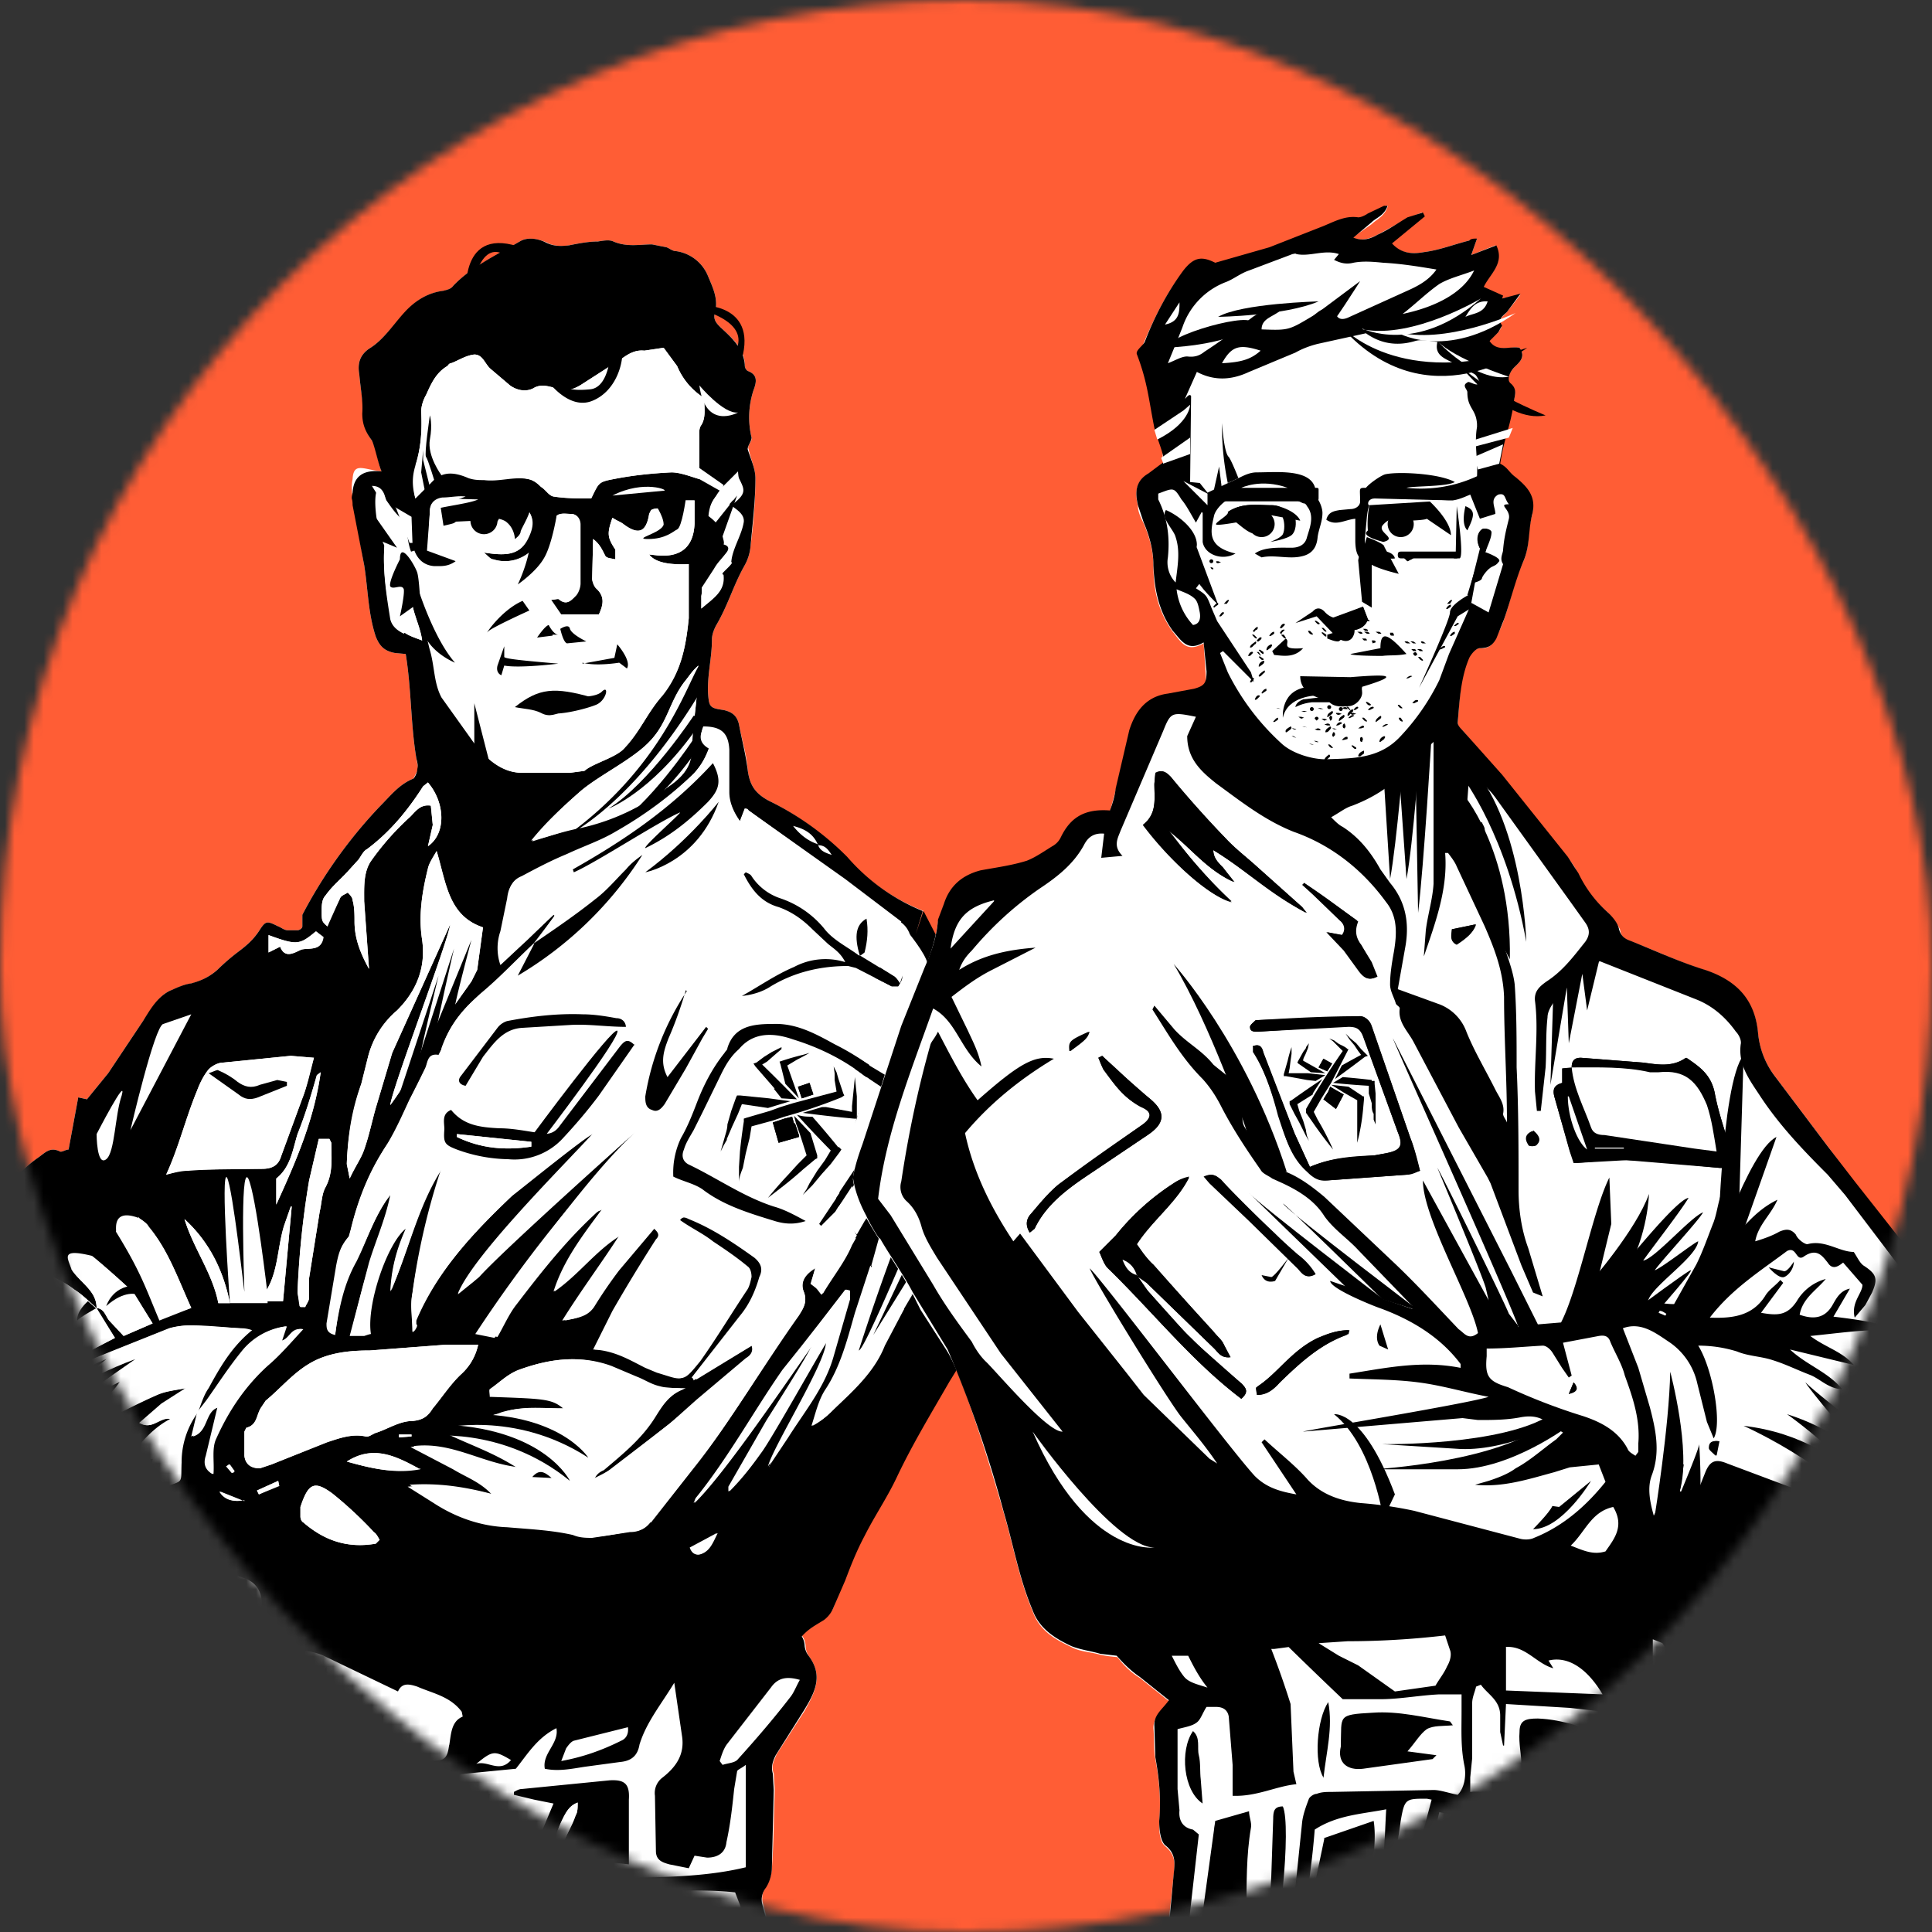
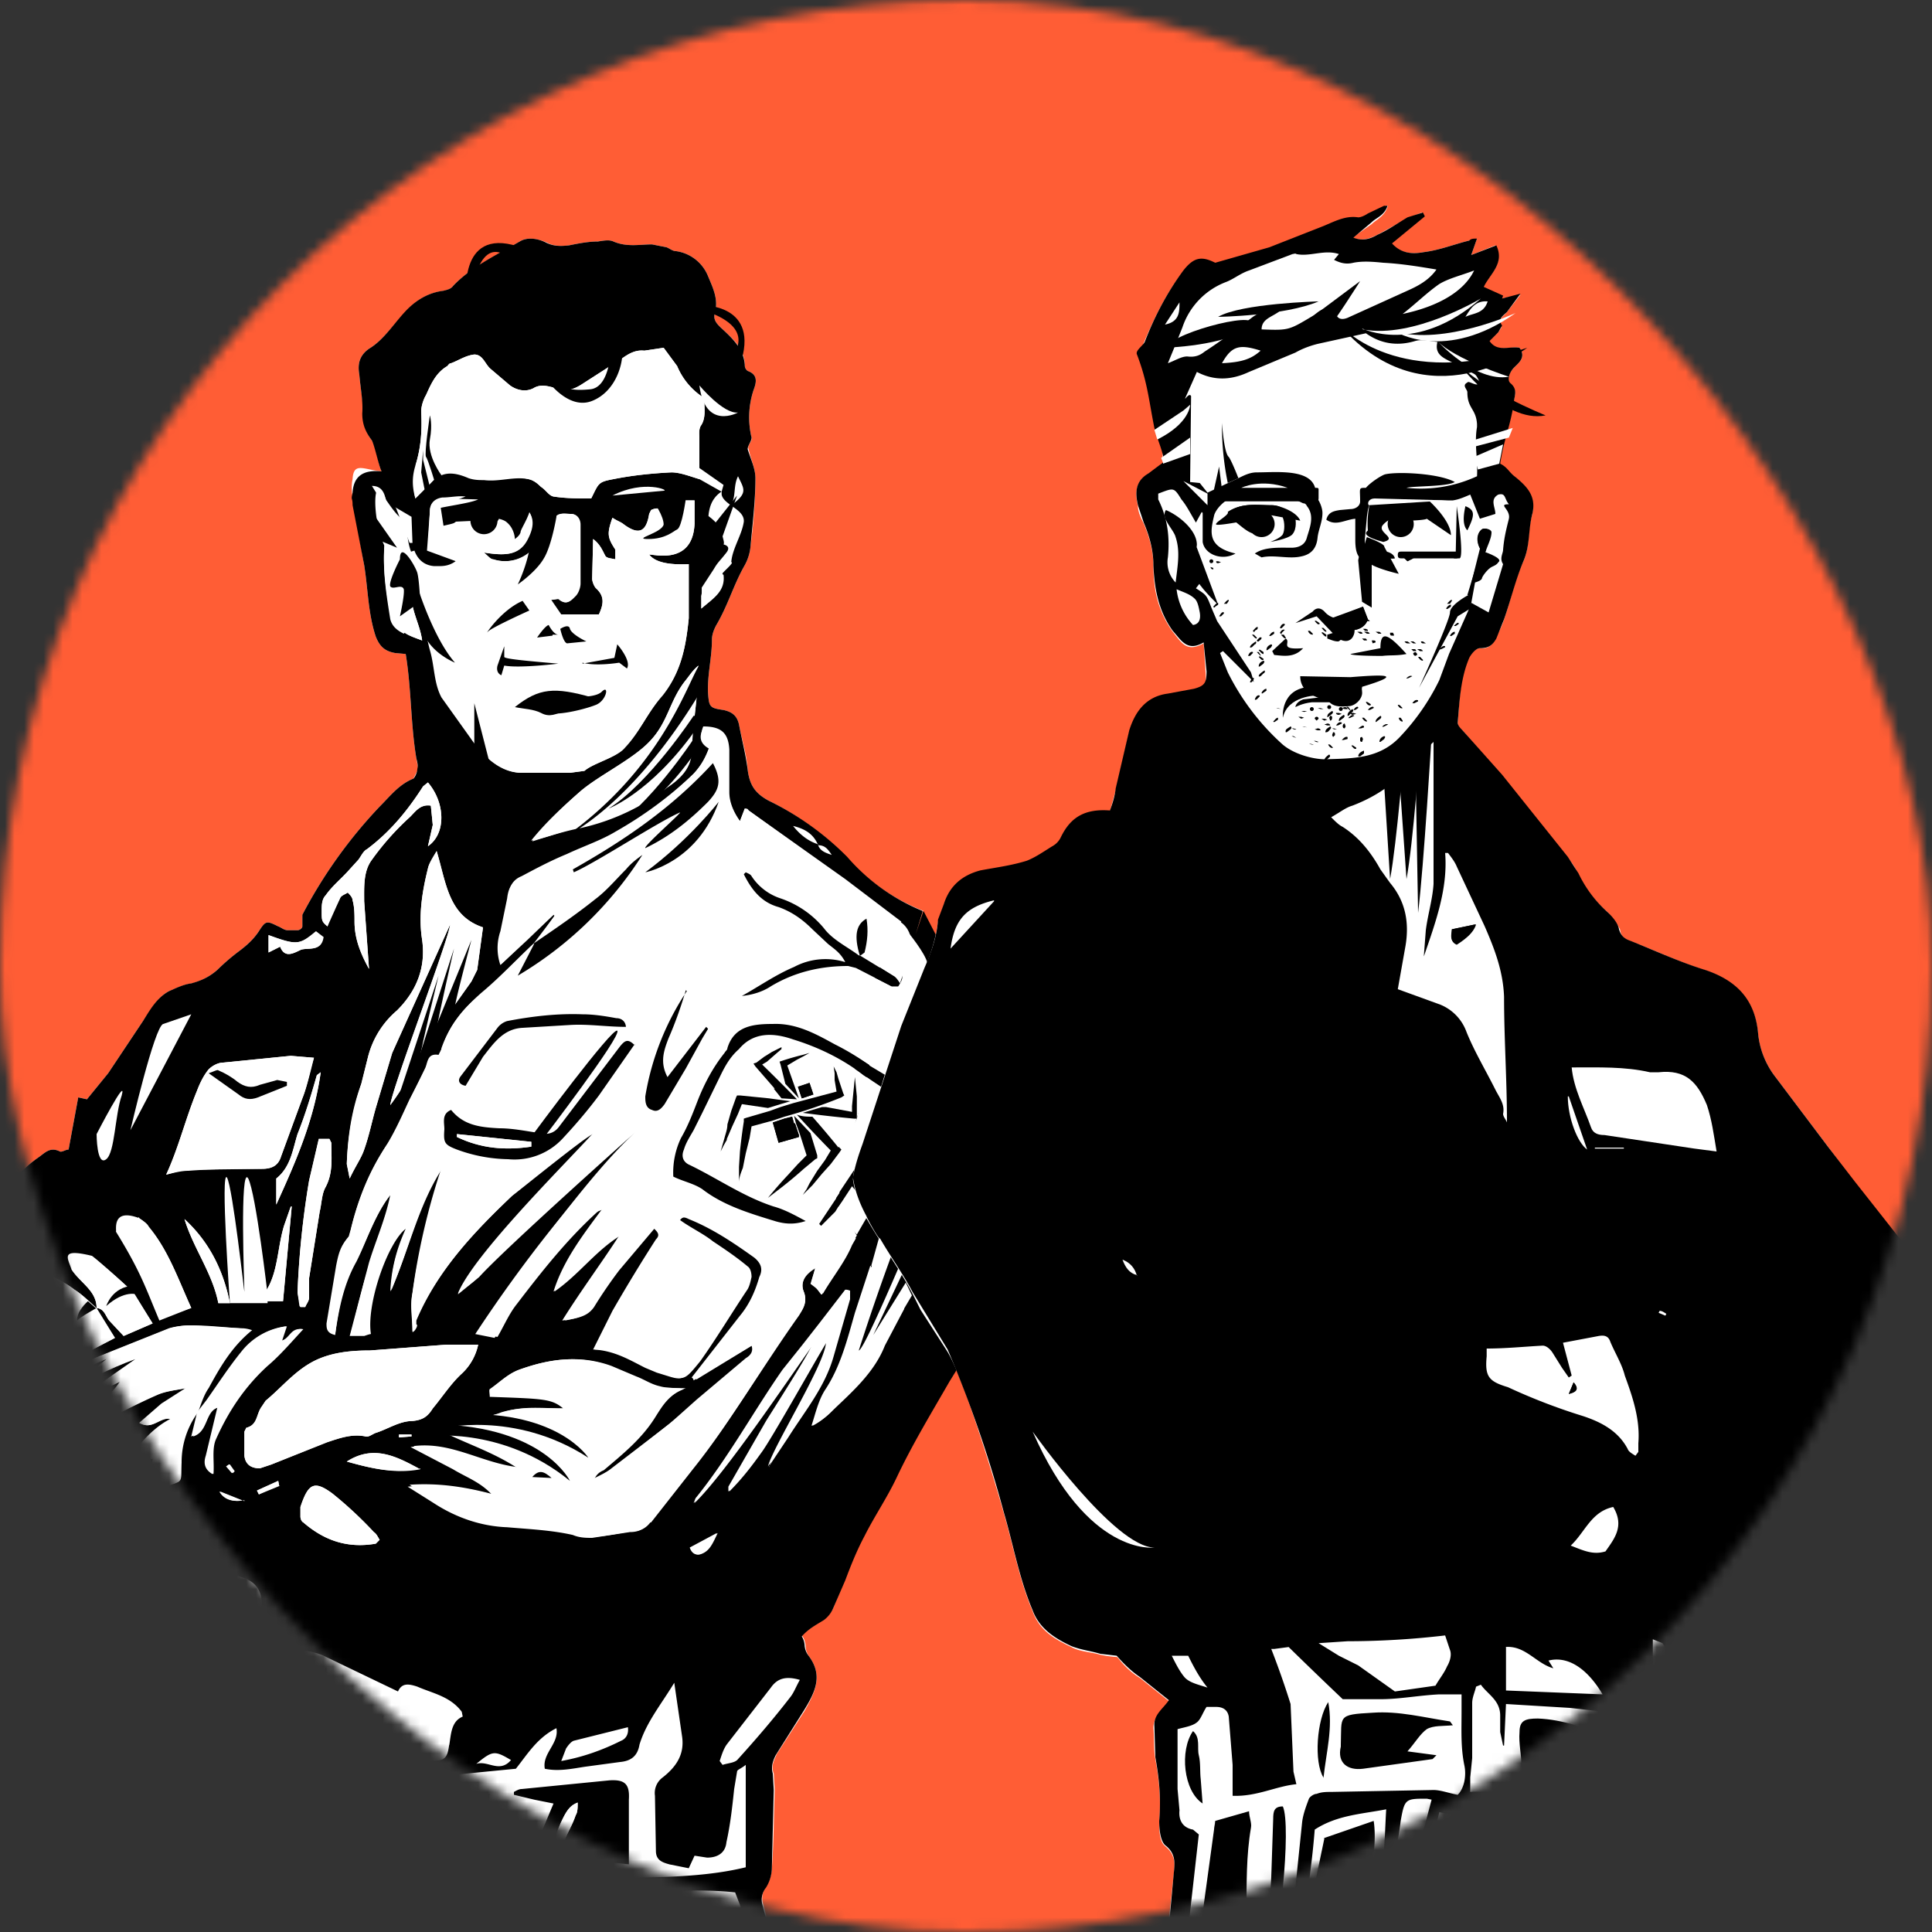
<svg xmlns="http://www.w3.org/2000/svg" width="200" height="200" fill="none">
  <rect width="100%" height="100%" fill="#333333" stroke="none" />
  <mask id="a" width="200" height="200" x="0" y="0" maskUnits="userSpaceOnUse" style="mask-type:alpha">
    <rect width="200" height="200" fill="#FF5D35" rx="100" />
  </mask>
  <g mask="url(#a)">
    <path fill="#FF5D35" d="M0 0h200v200H0z" />
    <g clip-path="url(#b)">
      <path fill="#fff" d="M99.2 424.7c0-5.4.7-10.8.4-16.2-.3-5-1.3-9.8-1.5-14.8-.2-.2-.3-.5-.1-.8l.1-.3v-1.4c0-.5.4-.7.8-.7l.6-2.7 1.1-5c.8-3.2.4-6.5-.1-9.7l-.8-4.8c-.2-1.4-.4-3-.2-4.5.3-2.6 2.1-4.6 3.2-7 .6-1.3.8-2.8 1-4.3.1-1.3.1-2.7-.1-4-.4-.2-.6-.5-.3-1 .8-1.1 1.5-2.4 1.8-3.8.3-1.5 0-3-.4-4.3a52 52 0 0 0-3.5-8.6 24.8 24.8 0 0 1-3.2-17.2c-.3-.7-.5-1.3-.4-2 .1-1.8-.2-3.3-1.7-4.4-.6-.4-.8-1.2-1.1-1.9-.1-.3 0-1 .2-1 .7-.4.5-1 .6-1.7 0-.7 0-1.5.2-2.3.3-1.9.4-3.8.9-5.7.4-1.7 0-3.7 1.3-5.3-.4-1.4 0-2.9-.8-4.2l-1.6-3.2c-1-1.6-1.8-3.2-3-4.7-.4-.7-.7-1.3-.6-2.1v-2a16 16 0 0 0-1-6.5c-.2-.8-.4-1.8-.4-2.8-.2-2 0-4-.2-6-.3-3.3-.6-6.5-3-9l-.2-.3.4-2.5v-4.2c.2-1.5 0-3-.9-4.2-.4-.7-1-1.4 0-2.2v-4.6c0-1.2.2-2.3 0-3.4l-4-16-3.7-14.3a2 2 0 0 1 .3-1.8 4 4 0 0 0 .6-1.8c.2-2.7.2-5.5.3-8.2l-.1-1.7c-.3-.8 0-1.3.3-2l2.9-4.5c1-1.8 2-3.6.4-5.7a2 2 0 0 1-.3-1c-.1-1.3-1-1.7-2-1.8h-3c-1 0-2 0-2.5-.6-1.8.2-3.3.5-4.8.4-2.2-.1-4.4.5-6.4-.5-.8.5-1.5.2-2-.8-.9 1-2 .5-2.9.8-1.8.6-3.7.4-5.5.4-5.4 0-10.7-.4-16.1-.6l-1.4-.1c-1.2-.4-2.5-.4-3.8-.3l-7.9.4c-.5 0-1-.2-1.5-.4-1.5-.6-3.9.4-4.2 1.8-.4 1.4-.6 2.7-.8 4l-1.4 8.9c-.1.4-.5 1-.8 1.1-1.5.2-1.6 1.3-1.7 2.4v1.8l-.5 9.6c0 1-.1 1.9 1.2 2.3l-.7 7.4c-.4 3.3-1 6.6-1 9.9-.2 3.5.2 7 .1 10.4 0 5 .7 9.9 1.2 14.8a1747.7 1747.7 0 0 0 2.1 23.1c.3 2.5.8 5 1 7.4 0 2 0 4.1-.3 6.2-.2 3.2-.6 6.3-1 9.5-.6 4.2-1.5 8.3-2 12.4a7.6 7.6 0 0 0 1 5.5c1.7 2.5 3.2 5.1 4.8 7.7a36 36 0 0 1 4.8 12c.4 2 .8 4 1 6 .5 2.7.5 5.5-.3 8.2-.5 1.4-.7 3-.8 4.4 0 1 .4 2 .3 3-.1 2.5.9 4.8 1.3 7.1a8 8 0 0 1-.7 5.6c-.4.6-.5 1.3-.8 2-.2.7-.3 1.4-.6 2l-3.7 7.7c-1 2-.8 3.2.6 5l1 1c2 2 2.5 4.5 2 7.1 0 .4 0 .9.2 1.2.6.9.2 1.7-.3 2.3-1.4 1.7-2.7 3.3-4.2 4.8-1.7 1.7-3.6 3.2-5.4 4.8-.5.4-1 .8-1.6 1l-10.7 2c-3.5.6-6.3 2-8 5.3-.1.5-.5.8-.9 1.2-1.2 1.2-2.4 2.5-2.5 4.3-.1 1.5 0 3 .1 4.4.3 2 .6 2.4 2.7 2.5H5l10-.5 9.4-.3h5.5c2.5 0 5 .4 7.6.5 1.8.2 3.6.2 5.4.2h12.7c.2-.6.6-1.3.6-2l-.6-4.2c-.1-1-.3-2-.2-2.9.5-3-.1-6-.6-9l-.1-2.5V395l-1.1-5.8c-.1-.7-.2-1.7.2-2.2.6-.8.6-1.4.3-2.2-.3-.8-.4-1.6-.8-2.3-.4-1-.5-1.7.4-2.4l1.9-2 2.8-2.8c.6-.6.9-1.4.6-2.2l-2.6-8.9c-.2-.9-.2-1.6.5-2.3 1-.9 1.9-2 2.9-2.8 1.5-1.3 2.7-2.8 3.6-4.6a3 3 0 0 0 0-2.7l-3-6.1c-.3-.8-.3-1.6 0-2.4l1.7-3.4c.2-.5.4-1.2.2-1.7-.5-1.5-1-3-1.8-4.4-1.4-2-1.2-4.1-.1-6.1.4-1 .4-1.7-.1-2.6l-1.6-2.8c-.4-.7-.3-1.5 0-2.2l.6-2.6.6-3.9c.2-1.2 0-2.2-.7-3.1-.9-1.1-1.6-2.3-2.4-3.5-.3-.5-.6-1-.5-1.6l.8-6.9h.3l1.4 3 4.8 11.3c.4.8 1 1.7.4 2.7-.1.1 0 .3 0 .4.8.9.8 2 .6 2.9-.3 1.8-.9 3.6-1.3 5.4-.1.5-.4 1-.4 1.6.1 1.6.3 3.2 1 4.7l3.7 7.6c.3.5.4 1.2.4 1.8l-.5 4.8c-.2 1.5-.9 3 0 4.6v.7c.1.8.1 1.8.5 2.5 1.1 2 2.4 4 3.6 5.9 1.4 2.2 3 4.3 4.2 6.3l-3.1 5.7c-.8 1.3-1.7 2.5-1 4 .1.4-.1 1-.1 1.4v1.2c1 1.5 1.3 3.5 2.7 4.8.6.6 1.3 1.3 1.1 2.3l.4.7 2.3 4.5-.8.6c-1.5.6-2.1 1.8-2 3.3 0 1.4.2 2.7.3 4 0 2.2.7 4.3.2 6.7-1 4.3-3.2 7.7-6 10.9-1.2 1.4-2.5 2.7-3 4.6l-.3 1c-1 2.7-1.2 5.5-.9 8.4.1.8.5 1.3 1.3 1.3 2 .1 3.9.7 5.9.4.6-.2 1.3-.1 2-.1 7 .5 14 .4 20.9.4a3 3 0 0 0 2.4-1l1.3-1.3-.1-3.8Z" />
      <path fill="#000" d="M41.2 159.4v-.7l.3.3-.3.4Z" />
      <path fill="#fff" d="M98.8 361c.3-.8.8-1.2 1.4-1.6l1.8-1.2.7-1.3c.6-1.4.8-3 1-4.4.1-1.3.2-2.7-.1-4-.3-.2-.6-.5-.3-1 .8-1.1 1.5-2.4 1.8-3.8.3-1.5 0-3-.4-4.3-.8-3-2.2-5.8-3.5-8.6a34.9 34.9 0 0 1-3.5-10.7c-1-2.4-1.6-4.9-2.5-7.3-.2-.6-.6-1.1-1-1.6l-1.7-1.4c-.2-.2-.5-.6-.7-.6-1.3.2-1.6-.9-2-1.6-2.2-4-4.1-8.2-5.8-12.4l-4.5-8.6c.4.3 11.3 19 12.2 19.3 1 .3 1.5-.2 1.3-1.1 0-.5-.2-1-.5-1.6l-2.9-6c-.2-.6-.7-1.2-.2-2 1.7 1.7 2.2 4 4 5.8 0-2-.2-2.8-1.2-4-.8-1-.8-2-.1-3l1-1.3 3.6-4c-1-2.5-2.1-4.9-3.6-7-.5-.8-1.1-1.3-2-2.2-.1-1-.2-1-1.4-2l-.4-.8c0-1.8.3-3.6.4-5.4 0-.4-.2-1-.4-1.3-2-2.9-4-5.6-5.7-8.6-2.4-4-4.5-8.4-6.7-12.6l-.1-.8c1.9 2.6 3.7 5.3 5.4 8 2.5 4 4.9 7.2 6 7.7l-.9-9.8c0-.4-.1-.8-.3-1-2-2.6-3.5-5.4-5.1-8.2-1-1.7-2.2-3.2-3.3-4.9l-1-2c.5 0 .7 0 .9.2l4.4 6c.6.7 1 1.5 2.1 1.8.1-1.2.1-2.4.3-3.5.2-1.5-.1-2.8-1-4-2.1-3-4.1-5.8-6-8.8-1-1.3-1.6-2.7-2.3-4l.3-.2 2.5 3.3.3-.2c-1.1-3.6-2.5-7.2-3.8-10.9l1 1.2c2 4.5 4.6 8.8 6 13.7.3.9.8 1.8 2 2.2.1-1.4.3-2.7.2-4a83.1 83.1 0 0 0-3-17.2l-4.9-16.2-.5-1.3-5.3-.2c-1.9 0-4.1-.5-5.3-1.3 4.1 0 8-.2 11.7-1v-10.7c-.5.4-.9.5-1 .7l-.2 1.8-.7 5.5c-.2 1.1-1 1.6-2.1 1.6l-1.3-.2-.6 1.3-2-.4c-.7-.2-1.4-.4-1.4-1.4l-.1-5.7c0-.8.2-1.3.8-1.9 1.3-1 2.3-2.4 2-4.3l-.8-5.5c-1.5 2.3-3 4-3.6 6.4-.3 1.2-.9 1.7-2 1.8l-3.7.5c-1.4.1-2.7.5-4 .2-.4-1.6 1.3-2.6 1-4.2-2 1-3 2.7-4.1 4.2l-8.3.8-8.3.2-.6 9.8 16.6 1v.4l-16.5.6c-.7 2.5-1.4 2.4-3 2.4l-2.5-.2c-1.1 0-1.3.2-1.3 1.3v3c.3 4 .2 8 1.2 11.8l.2 1.7c.5 2.8.8 5.8 1.4 8.6 1 4.8 2.5 9.4 4.1 14 1.3 3.6 2.3 7.3 3.6 11 1.4 4 3 7.9 4.5 11.9l2.6 7 2 5.3c1.1 2.7 2.2 5.4 3.5 8 1.2 2.6 2.4 5.2 4 7.6a125.3 125.3 0 0 0 10.2 11.9c1.4 1.5 3.1 2.8 4.7 4.3l2.3 2.6-.3.3-6.2-4.8c2 2.8 4 5.3 6.2 7.8l7.6 8.8c1 1.1 1.7 2.4 2.8 3.4 2.3 2 4 4.6 5.5 7.2.6 1 .9 2.2 1.4 3.3 1.2 2.5 2.2 5 2.9 7.6l2.5 10.3c-2.6-4.8-8.6-17.9-13-21 1.1 3 7.2 12.2 8.3 15.1 0 .1-5-6.1-5.1-6-2-3.5-4-6.8-6.6-9.6l1.3 3.7c.5 1.2 1.5 2.2 1.6 3.9-4-4.4-5.3-8.2-9.2-12.2.3 1.5 5.3 10.4 5.6 12a74.6 74.6 0 0 1-10.3-18.2l-1.5.2c-.6 1.7-1 3.3-1.7 4.8-.9 2-1.2 4 .7 5.8l.6.8c1.2 1.7 3 2.4 4.5 3.6 2.3 1.8 5 3 7.6 4.2 3.7 1.6 7.4 3.3 10.3 6.2 1.2 1.2 2.8 2.3 2.8 4.3-1.1-.6-1.6-1.9-3-2l3.7 5.2-.3.3-4.2-4a11 11 0 0 0-5.1-2.8l2.7 3c-1 .1-1 .1-2.1-.8a5.6 5.6 0 0 0-4.2-1.5h-2.8c-1.6-.2-3.1-.5-4.2-2l-2-2.1-.7 5.8c0 .6-.2 1.4 0 2l2.4 5.1a627.5 627.5 0 0 0 8 9.5c.4.4.7.9 1.5.3l-.8-1.4c-1.7-2.2-3.6-4.3-5-6.8l-1.4-2.9.4-.2 2 2.2 3.6 3.4c.2.2.6.2 1 .3-.6-1.4-1.2-2.4-1.6-3.6-.5-1-1.3-2-1.3-3.4 4.4 1.2 8 3.5 11.7 5.7-1-2.5-13.3-9.2-14.2-12 4.3 3 21.4 8.8 20.9 15.6.6-.5 1.4-.9 1.7-1.5Zm2.6-13.3h.5v1.3c-.2 1.6-.3 3.2.6 4.7.1.2.2.6 0 .9-.5 1.4-1 3-2.8 3.8-.3-3.9.7-7.3 1.7-10.7ZM81.4 237c.3.5.6 1 1 1.3a4 4 0 0 1 1.7 2.6l-.4.8c-1.7-2.3-2.7-4.1-3-5.6l.6 1Zm-31.5-45.8c-.2 1.3-.4 1.6-1.7 1.9l-2.2.2c-1.1 0-2.3-.2-3.5-.4-.4 0-.9 0-1.3-.2l-2.2-1 5.6-.8v-.3l-4.1-.7v-.4l4.5-.7h-1.3c-.3 0-.8-.1-1-.3-.6-1-1.7-1.1-2.6-1.6l-.6-.3v-.4l1.6-.5c3.1-.3 6.3-.6 9.6 0l-.8 5.5Zm-4.8 60c-.2-.2-.4-.4-.4-.7-.2-1.2-.2-3.9 0-4.4l.6 5.1H45Zm2 7c-.5-2-.6-3.9-.3-5.9h.4l1.1 6.6c-1 .3-1-.2-1.2-.7ZM79 256l6.6 11.3c.6 1 1.4 2 1.9 3 .3.8.5 1.7.5 2.5.1 1.1 0 2.2 0 3.2l-.7 1c-1.3-1.4-2.6-2.6-3.5-4-1.3-2-2.4-4.3-3.6-6.4-.2-.4-.7-1 .1-1.4l-.1-.8c-.1-.3-.3-.6-.2-1.1l1.6 1.5.3-.2-1-2-4.4-9.3c-.4-.9-.5-1.9-.5-3l3 5.6Zm-6.6-55.4c.2-.8.4-1.7.8-2.5 1.2 1.3 1.1 3 1.8 4.5s1.2 3 1.7 4.6L78 212l-.3.2-3.7-7.6h-.4l1.5 4.7h-.5a600.4 600.4 0 0 1-2.5-6c0-.9 0-1.8.2-2.7Zm3 16.7c-.8.3-1.3.2-1.4-.8l-.2-4.4c.7.7.6 1.6.8 2.5l.8 2.7Zm-3.2-6.8c.5.5.6 1.3.6 2.4a3 3 0 0 1-.6-2.4Zm-4 57.8c1 1.3 1.7 2.6 2.6 4 .6.8 1.3 1.3 2.4 1.5 1.1.3 2.1.8 3.4 1.4a51 51 0 0 1-4.4-16.9l3.1 8.9c1 2.4 1.4 5 2.7 7.4l3.4 6.4c.1.1.3.2.7.2-1-2.4-2-4.7-2.8-7.2-.9-2.3-1.6-4.8-2.2-7.3l3.3 6L84 280c.9 1.4 2 2.7 3 4 .6 1 1.2 1.7.1 2.7-.2.2-.2.6-.2 1-.2 1.3-.4 1.5-1.7 1-2.7-.8-5-2-6.6-4.5-1.4-2.2-3.1-4.1-4.8-6.1-3-3.7-5.9-7.5-8.3-11.6-.3-.6-.5-1.4-1.5-1.2l-.4-.4c-.6-.8-2.4-6.8-2.5-8.2.7 1.2 1.4 2.3 1.9 3.5 1.2 3 3 5.6 5 8.1ZM54.7 195c1-.4 1.6-.2 2 .6l.7 2 4.1 14.2c.1.4.2.8.1 1.3-2.5-5.9-5-11.8-6.9-18Zm3 57.6c-1-.9-1.2-1.5-1-3.2l1 3.2Zm6-43.7c-2.2-4.2-3.2-8.8-4.8-13.2v-1.2c1.7.4 2 1.5 2.2 2.8.3 2.1 1 4.2 1.5 6.4.4 1.7.8 3.4 1 5.2Zm-.8-13.8c0-.3.1-.5.6-.7l1.4 4.2a6 6 0 0 1-2-3.5Zm-1.6 65.2c-1-.6-1-.6-1.8-3.3l-1-3.8c1.3 2.2 2.2 4.5 2.8 7.1Zm-8.1-74.8c.2-.1.5-.3.8-.3l9.1-.9c1.6-.2 2.1.3 2 2v6.8c-4-.6-8 0-11.8-.9v-.4l1.9-.1 2.2-5-2.2-.4-2-.5v-.3Zm36 129.7c-.7-1.3-1.7-2.6-3-3.4l-.3-.3c-1-2-2.8-3-4.8-4-1.7-.7-2.9-2.3-4.8-2.7l-.3-.3-8.4-9a38.3 38.3 0 0 1-6.4-9.6l-7.1-14.2-1.8-4c-.3-.6-.4-1.4-1.3-1.8-.4-.2-.6-1.1-.7-1.8l-1-6.4A106.8 106.8 0 0 0 72 297l.4-.3-1.9-3.1c-.6-1-1.2-2.2-2-3.3h.5c2.7 3.4 5.9 6.3 9 9.3.9.8 1.8 1.4 2.7 2 .3.3.7.4 1.1.5l2.2.3c-.5-2.3-2-4.5-2.2-7l3.3 6.6c1.5 3 2.6 6 3.5 9.1.5 1.6 1.4 3 2.1 4.9-.7-.2-1.1-.4-1.4-.9ZM18.5 197.8c1.5-.2 3-.4 4.6-.4 1.5 0 1.8.3 1.9 1.8a55.6 55.6 0 0 0 1.5 9.7c0-1.6-.2-3.2 0-4.9.1-1.5-.3-3.1.3-4.7l1.2 7.2 1.2 10.5c0 .6.4 1.2.5 1.8l1.7 12.2c-.6-1.5-4.5-19.3-5-20.8.2 4 1 16.3.2 13.8 0-.3-.2-3.8-.5-5-.2-1-3.1-16.8-4.3-17.3.6 3.3 3 22 3.6 25.4l-.4.1c-1-1.7-1.4-3.8-2-5.6-.8-2-2-19-2.7-21-.1.4.4 16 .4 16.4l1 9.6c.2 1.3 0 2.6 0 3.8 0 1.2.3 2.4.4 3.5l1.5 15c.4 3.4 1.4 6.7 3 9.9 1 2.4 1.9 5 2.8 7.6l1.6 4.9c-4-5.2-8.5-22.8-11.8-28.1l3.4 14.9a80 80 0 0 0 6.6 16.7c1 1.8 1.8 3.7 2.7 5.6l.4 1.4a42.7 42.7 0 0 1-4.7-7c-1.3-2.4-5.6-16.3-7-18.5-.2 0 3.3 11.3 3.2 11.4l1.6 5.2c.6 1.7 1.7 3.3 1.8 5.2-1.8-2.3-5.6-16-7.2-18.4l2.6 11 .7 2.7 2.8 8c.1.5.6 1-.4 1.4-1.2-2.4-4.2-13.4-5.4-15.8.5 3.7 2.4 15.9 2.3 19.6l-.4-.9c-.3-2.1-.5-4.3-1-6.4-1.3-4.7-1.3-9.5-2.2-14.1-.6-3.2-.6-6.4-1-9.6l-.5-7-.7-10.8c-.2-2.6-.5-5.2-.5-7.9v-13.3c0-3.3.3-6.6.5-10l.4-5.4c0-.9 0-1.9 1-2.3.2-.1.2-.7.3-1.1Z" />
      <path fill="#fff" d="M16.2 195.4c0-1.7.2-3.3.3-5l.3-4c.1-.9.4-1.5 1.4-1.7.8-.2 1.2-.8 1.4-1.7.3-1.5.8-3 1.2-4.4l1-3.9a6 6 0 0 1 4.3-4.3c.8-.3 1.6-.4 2.5.2.3.2 1 .2 1.4.2 1.3 0 2.6.1 3.7.7l7.6 3.6c.4-.9 1.1-.8 2-.5 1.6.7 3.4 1 4.5 2.6l.2.4c-1.3.6-1.2 1.9-1.4 3-.2 1.5-.5 1.7-2 1.7h-5.4l-3.5.3c.2-1.9-1.3-1.9-2.7-2v-3.9c-1 1.1-.7 2.5-1 3.8l-2 .2c-.7-2-.4-4 0-6.1-1.5 2-1 4.3-1.6 6.3l-3.7.8-.4 1c-.1.5-.4 1-1 1-.7 0-1.1.3-1.3 1 .6.6 1.3 0 2 0l.5 2.1 1-2.9-.4-.9c3.2-1.1 6.3-1.6 9.8-1-.5 4.6-.3 9.3-1.3 14-5-.8-9.8 0-14.6-.2-.9 0-1.7-.2-2.8-.4Zm4.6-9.7-.5 6c-.1 1.2.1 1.6 1.2 2 1 .5 1.6.1 1.6-1l.3-5.9-.3-1.3-2.4.2Zm-1.9-.5c-1.6 1.1-1.7 1.1-1.7 2l-.3 5.3c0 1 .4 1.6 1.2 2.1.8-1.3 1.2-3.5 1.1-7.7l-.3-1.7Zm13.7-.8c-2.1-.7-4.1 0-4.3 1.5l2.8-1v6c0 2.4-.2 2.5-2.6 1.7-.8-.2-.9.1-1.1.9 1 .2 1.7.5 2.5.5 1.4.2 1.7-.1 1.8-1.5 0-1-.1-2.1 0-3.2.3-1.6-.3-3.3.9-4.9Zm-8.4 4.3c-.2.6-.5 1-.5 1.4 0 1.2-.3 2.4.3 3.6 1-1.2 1.1-3.5.2-5ZM74.6 182.3c.2-.6.4-1.3.8-1.8l4.5-5.8c.8-1 1.6-1.2 3-.8-.4.7-.6 1.3-1 1.8-1.7 2.2-3.5 4.3-5.4 6.4-.3.4-1 .4-1.6.6l-.3-.4ZM58.2 182.3l.5-1.3c.2-.3.5-.7.8-.8l5.6-1.4c.1.7-.2 1.2-.7 1.4-2 1-4 1.7-6.2 2.1ZM49.4 182.6c1.7-1.4 1.9-1.4 3.6-.4-1.2 1.4-2.4 0-3.6.4Z" />
      <path fill="#000" d="M65.1 193c-4-.5-8 0-11.8-.8v-.4l1.9-.1 2.1-5-2-.4-2.1-.5v-.3c.2-.1.5-.3.8-.3l9.1-.9c1.6-.1 2.1.4 2 2v6.8Zm-8-1.9c.6.4 1 .2 1.2-.3.4-1 1-1.9 1.3-2.9.2-.3.2-.8.2-1.3-1 .4-1.4 1-2.7 4.5ZM50.7 185.7l-.8 5.5c-.2 1.3-.4 1.6-1.7 1.9l-2.2.2c-1.1 0-2.3-.2-3.5-.4-.4 0-.9 0-1.3-.2l-2.2-1 5.6-.8 3.8-.5c-1.4-.2-9.6-.4-11-.6l3.1-.2c1.5-.3 6-.3 7.5-.5l-3-.3h-1.3c-.3 0 3.6-1.2 3.4-1.4-.6-1-6 0-7-.5l-.6-.3v-.4l1.5-.5c3.2-.3 6.4-.6 9.6 0ZM74 204.5l-.4.2 1.4 4.6c-.2 0 4 12.9 3.9 12.8-.8-1.7-6-16.4-6.7-18.2l-.2-.6.3-2.7c.2-.8.4-1.7.8-2.5 1.2 1.3 1.1 3 1.8 4.5s1.2 3 1.7 4.6l5.8 19.8c-.1 0-7.2-19.9-8.5-22.4ZM54.7 195c1-.4 1.6-.2 2 .6l.7 2 4.1 14.2c.1.4.2.8.1 1.3-2.5-5.9-5-11.8-6.9-18ZM58.9 194.5c1.7.4 2 1.5 2.2 2.8.3 2.1 1 4.2 1.5 6.4.4 1.7.8 3.4 1 5.2-2-4.2-3-8.8-4.7-13.2v-1.2ZM64.9 198.6a6 6 0 0 1-2-3.5c0-.3.1-.5.6-.7l1.4 4.2ZM20.7 185.7l2.4-.2.3 1.3-.3 5.9c0 1.1-.6 1.5-1.6 1-1.1-.4-1.3-.8-1.2-2l.4-6ZM19 185.2l.2 1.7c0 4.2-.3 6.4-1.1 7.7-.8-.5-1.3-1.2-1.2-2.1l.3-5.2c0-1 0-1 1.7-2.1ZM32.6 184.4c-1.2 1.6-.6 3.3-.9 5v3.1c0 1.3-.5 1.7-1.8 1.5-.8 0-1.6-.3-2.5-.5.2-.8.3-1.1 1.1-.9 2.4.8 2.5.7 2.6-1.7v-6c-1.1.3-2 .6-2.8 1 .2-1.5 2.2-2.2 4.3-1.5ZM24.2 188.7c.9 1.5.8 3.8-.2 5-.6-1.2-.3-2.4-.3-3.6 0-.4.3-.8.5-1.4Z" />
      <path fill="#fff" d="M57.1 191.1c1.3-3.4 1.7-4.1 2.7-4.5 0 .5 0 1-.2 1.3l-1.3 2.9c-.3.5-.6.7-1.2.3ZM95.5 138.4l-6.7-10.3c-1-1.7-2-3.3-2-5.4.1-1.9.8-3.7 1.4-5.5l1.9-5.9 2.1-6.4 1.4-3.1c-.2-.2-.3-.4-.2-.7l2.1-6.7.1-.1a20.6 20.6 0 0 1-8-5.6 29.8 29.8 0 0 0-8-5.8c-1.5-.8-2-1.7-2.2-3.2-.1-1.6-.6-3.1-.9-4.7-.2-.9-.7-1.3-1.6-1.5-1.4-.2-1.5-.3-1.6-1.7-.1-1.9.4-3.7.4-5.6 0-.5.2-1 .4-1.4 1.3-2.2 1.8-4.2 3-6.3a5 5 0 0 0 .6-2c.3-2.3.5-4.6.5-7 0-1-.5-2-.7-3-.2-.4.4-.8.3-1.2a9 9 0 0 1 .2-4.9c.3-.8.5-1.6-.6-2a.7.7 0 0 1-.3-.6c0-1.7-1.3-2.8-2.5-3.9-.4-.4-.8-.8-.6-1.5.4-1.4-.2-2.6-.7-3.8A4.2 4.2 0 0 0 70 26c-.4 0-.7-.3-1-.4l-1.5-.3c-1.3 0-2.6.3-4-.3-.4-.2-1-.1-1.6 0-1 0-2 .2-3 .4-.8.1-1.6.1-2.3-.3-1-.4-2-.6-2.8-.1-2.3 1.4-5 2.6-6.9 4.6-.2.3-.6.4-.9.5-1.7.2-3 1-4 2.2-1.3 1.3-2.3 2.9-3.8 3.8-1 .7-1.2 1.6-1 2.7.1 1.3.4 2.7.4 4 0 1.2.3 2 .9 2.8.4.6.7 2.6 1 3.2-1.9-.2-2.9-1-3 .8-.2.9 0 1.8.1 2.7l1.1 6.2c.4 2.5.4 5 1.2 7.4.4 1 .9 1.5 2 1.7l1.1.1c.6 3.7.5 7.2 1.1 10.8l.2 1.1-.5 1c-1.5.6-2.4 1.8-3.5 2.9a49.7 49.7 0 0 0-8 11.2v1.2c0 .2-.3.4-.5.4h-1c-.4 0-.7-.3-1-.4-1.2-.6-1.3-.6-2 .5-.6.9-1.3 1.5-2.1 2.1a22 22 0 0 0-2.2 1.9c-.8.7-1.6 1.1-2.6 1.4-.9.1-1.6.5-2.4.8-1.3.7-1.9 2-2.7 3.1l-3.6 5.4-2.2 2.7-.9-.2-1 5.4c-.3 0-.7.3-.9.2-1-.5-1.5.1-2.2.6-2.2 1.5-3.7 3.7-5.2 5.8-2 2.8-4.4 5.4-7 7.7l-1 .4c-1.7.6-3.4.9-5.2.9-.4 0-.9.2-1.2.5-1 .8-1 2-.7 3 .6 2.5-.1 5-.3 7.5-.3 3-1 6-1 9 .1 2-.5 4 1.4 5.4.2.1.2.5.3.7l.8 1.2c.9.6 1.3 1.5 1.7 2.5.8 2.4 2.2 4.3 5 4.5l.5.2c2.7.6 5.3 1.4 8 .8h.3l.2 1c1.4 0 2.4-.8 3.5-1.3l3.4-1.4c.5-.2 1 0 1.4.4.8.6 1.7 1.1 2.6 1.4 1.6.5 3.2.8 4.8 1 1.4.2 2.9.4 4.1 0 1.1-.3 2.2-.4 3.3-.4l1.4-.1 2.2-.4c1.9-.1 3.8 0 5.7-.4 1.9-.4 3.7-.6 5.7-.4 4.9.6 9.8.6 14.8.6 2.2 0 4.3-.2 6.5-.4h6c1.6 0 3-.3 4.6-.4.7 0 1.3 0 2-.4s2 0 2.2.6c.2 1 .9 1 1.5 1 .9.2 1.8.2 2.7.2.2 0 .5 0 .6-.2.4-.6.9-.3 1.4-.3.6 0 1.5 0 1.8-.4.6-.9 1.6-1.3 2.4-2a3 3 0 0 0 1-1l1.2-3c.7-1.6 1.2-3.2 2-4.6l3.3-6c1.7-3.4 3.6-6.7 5.5-10-.8-1.6-1.8-3.2-2.8-4.6Z" />
      <path fill="#000" d="M107 118.9c0-.5-4-10.1-5-12.2l-6.4-12.4-.8 2.4.7-2.3v-.1a20.6 20.6 0 0 1-7.8-5.6 29.8 29.8 0 0 0-8.1-5.8c-1.5-.8-2-1.7-2.2-3.2-.2-1.6-.6-3.1-.9-4.7-.2-.9-.7-1.3-1.6-1.5-1.4-.2-1.5-.3-1.6-1.7-.1-1.9.4-3.7.4-5.6 0-.5.2-1 .4-1.4 1.3-2.2 1.8-4.2 3-6.3a5 5 0 0 0 .6-2c.2-2.3.5-4.6.5-7 0-1-.5-2-.8-3 0-.4.4-.8.4-1.2a9 9 0 0 1 .2-4.9c.3-.8.5-1.6-.6-2a.7.7 0 0 1-.3-.6c-.1-1.7-1.3-2.8-2.5-3.9-.4-.4-.8-.8-.6-1.5.4-1.4-.2-2.6-.7-3.8A4.2 4.2 0 0 0 70 26c-.4 0-.7-.3-1-.4l-1.5-.3c-1.3 0-2.6.3-4-.3-.4-.2-1-.1-1.6 0-1 0-2 .2-3 .4-.9.1-1.6.1-2.4-.3-.8-.4-1.9-.6-2.7-.1-2.4 1.4-5 2.6-6.9 4.6-.2.3-.6.4-1 .5-1.6.2-2.9 1-4 2.2-1.2 1.3-2.2 2.9-3.7 3.8-1 .7-1.2 1.6-1 2.7.1 1.3.4 2.7.3 4 0 1.2.4 2 1 2.8.3.6.7 2.6 1 3.2-1.9-.2-2.9.5-3 2.2-.2.9 0 .4 0 1.3l1.2 6.2c.4 2.5.4 5 1.2 7.4.4 1 .9 1.5 2 1.7l1.1.1c.6 3.7.5 7.2 1.1 10.8.1.4.2.8.1 1.1 0 .3-.2.8-.4 1-1.5.6-2.4 1.8-3.5 2.9a49.7 49.7 0 0 0-8 11.2v1.2c0 .2-.3.4-.5.4h-1c-.4 0-.7-.3-1-.4-1.2-.6-1.3-.6-2 .5-.6.9-1.3 1.5-2.1 2.1a22 22 0 0 0-2.2 1.9c-.8.7-1.6 1.1-2.7 1.4-.8.1-1.6.5-2.3.8-1.3.7-2 2-2.7 3.1l-3.6 5.4-2.2 2.7-.9-.2-1 5.4c-.3 0-.7.3-.9.2-1-.5-1.5.1-2.2.6-2.2 1.5-3.7 3.7-5.2 5.8-2 2.8-4.4 5.4-7 7.7l-1 .4c-1.7.6-3.4.9-5.2.9-.4 0-.9.2-1.2.5-1 .8-1 2-.7 3 .6 2.5-.1 5-.3 7.5-.3 3-1.1 6-1 9 .1 2-.5 4 1.4 5.4.2.1.2.5.3.7l.8 1.2c.9.6 1.3 1.5 1.6 2.5 1 2.4 2.3 4.3 5.2 4.5l.4.2c2.7.6 5.3 1.4 8 .8h.3l.2 1c1.4 0 2.4-.8 3.5-1.3l3.4-1.4c.5-.2 1 0 1.4.4.8.6 1.7 1.1 2.6 1.4 1.6.5 3.2.8 4.8 1l2.5.3-.4 1.9-1.4 8.8c0 .4-.4 1-.7 1.1-1.5.2-1.6 1.3-1.7 2.4v1.8l-.5 9.6c-.1 1-.1 1.9 1.1 2.3l-.7 7.4c-.3 3.3-.9 6.6-1 9.9-.1 3.5.2 7 .2 10.4 0 5 .7 9.9 1.1 14.8a1747.7 1747.7 0 0 0 2.2 23.1l.9 7.4a159.9 159.9 0 0 1-1.2 15.7c-.7 4.2-1.6 8.3-2.1 12.4a7.6 7.6 0 0 0 1 5.5c1.7 2.5 3.3 5.1 4.8 7.7a36 36 0 0 1 4.9 12c.4 2 .8 4 1 6 .4 2.7.5 5.5-.4 8.2-.4 1.4-.6 3-.7 4.4 0 1 .4 2 .3 3-.2 2.5.8 4.8 1.2 7.1a8 8 0 0 1-.7 5.6l-.7 2-.7 2-3.6 7.7c-1 2-.9 3.2.6 5l1 1c2 2 2.5 4.5 2 7.2 0 .3 0 .8.2 1 .6 1 .2 1.8-.4 2.4-1.3 1.7-2.6 3.3-4.1 4.8-1.7 1.7-3.6 3.3-5.5 4.8-.4.4-1 .8-1.5 1l-10.8 2c-3.5.6-6.2 2-7.9 5.3-.2.5-.6.8-1 1.2-1.2 1.2-2.3 2.5-2.5 4.4 0 1.4 0 2.9.2 4.3.3 2 .6 2.4 2.7 2.5H5l10-.5 9.4-.3h5.5l7.5.5c1.8.2 3.6.2 5.4.2h12.8c.2-.6.6-1.3.5-2 0-1.4-.4-2.8-.6-4.2 0-1-.3-2-.1-2.8.5-3.1-.1-6-.6-9-.2-1-.1-1.8-.1-2.6l-.1-2.6c-.3-2-.8-4-1-5.8-.1-.8-.2-1.8.2-2.3.6-.8.6-1.4.3-2.2l-.8-2.3c-.5-1-.5-1.7.3-2.4l2-2 2.8-2.8c.5-.6.8-1.4.6-2.2l-2.6-8.9c-.3-.8-.3-1.6.4-2.3l3-2.8c1.5-1.2 2.7-2.8 3.5-4.6a3 3 0 0 0 0-2.7l-2.9-6c-.4-1-.3-1.7 0-2.5.6-1.1 1.2-2.2 1.6-3.4.3-.5.4-1.2.3-1.7-.5-1.5-1-3-1.9-4.4-1.3-2-1.1-4 0-6.1.4-1 .4-1.7-.2-2.6l-1.5-2.8c-.5-.7-.4-1.5-.1-2.2l.7-2.6.6-3.9c.2-1.1 0-2.1-.8-3.1l-2.3-3.5c-.3-.5-.6-1-.6-1.5l.8-7h.4l1.4 3 4.8 11.3c.3.9 1 1.7.3 2.7l.1.4c.8.9.8 2 .6 2.9l-1.3 5.4c-.2.5-.4 1-.4 1.6 0 1.6.3 3.2 1 4.7l3.7 7.6c.2.5.4 1.2.3 1.8 0 1.6-.3 3.2-.5 4.8-.1 1.5-.8 3 0 4.6v.7c.2.8.2 1.8.6 2.6 1 2 2.4 3.8 3.6 5.8l4.2 6.3c-1.2 2.1-2.1 4-3.2 5.7-.7 1.3-1.6 2.5-1 4 .2.5 0 1 0 1.4 0 .4-.2.9 0 1.2 1 1.5 1.2 3.5 2.6 4.8.7.6 1.4 1.3 1.2 2.3l.4.8 2.2 4.4-.7.6c-1.6.6-2.2 1.8-2 3.3 0 1.4.2 2.7.3 4 0 2.2.7 4.4.2 6.7-1 4.3-3.3 7.7-6 10.9-1.3 1.4-2.5 2.7-3 4.6l-.3 1c-1 2.7-1.2 5.5-.9 8.4 0 .8.5 1.3 1.3 1.3 2 .1 3.9.7 5.8.4.7-.2 1.4-.1 2 0 7 .4 14 .3 21 .3a3 3 0 0 0 2.4-1l1.3-1.3-.2-3.5a6 6 0 0 1-.4.3c-1 .6-2 1-2.7 2-.4.5-1.6.7-2.5.7-3.5.1-7 0-10.4-.4-3.6-.5-7.2-.4-10.8-.5h-3.9l-1.2-.2v-.4l1.3-.4c-.4-3.5.2-6.7 2.4-9.5.2-.3.6-.5.9-.6 3.4-1.8 7-2 10.8-1.8-3.1-.4-6.1-1.8-9.6-.4.4-.6.5-1 .8-1.2 1.6-1.1 2.5-2.8 3.6-4.4.3-.3.4-.8.4-1.2l-.1-3.7c0-1 .2-1.5 1.3-1.7a3 3 0 0 0 1.8-1.1c.3-.4 1-.6 1.4-.7l5-.1c.8 0 1.5.3 2.3.5l-.1 2.6-2.9-.2c-1.4 0-3 0-4.3.2-1.1.2-2.4.5-2.2 2.2 0 .2-.4.6-.7 1.1h1.2l5.2-.7h.8c2.2 0 2.6.5 2.5 2.9-1.1.3-2.3.4-3.6.3-1.7-.2-3.5 0-5.3 0-.5 0-1 .1-.9.7 0 .6.5.7 1 .7 3.1-.1 6 .9 9.1 1.2l2.8.4-.2 2c1.8.4 2.8-1.4 4.6-1.8l-.9 1.4c-1.7 2-1.8 2-1.9 4.3v4.9c0 .3.4.7.6 1.2l2-2 1.3-2.2.4 2.1h.4l.2-.8c.3-2.5.3-5-.5-7.5v-5.9c0-1.4.3-2.8.5-4.2 0-.2.1-.3.3-.5-.4-3-.8-5.9-.9-8.9-.2-.2-.3-.5-.1-.8l.1-.3v-1.4c0-.2.2-.4.3-.5-.1-.4-.3-.7-.6-1-.2-.3-.1-.9 0-1.3l1.4-3.2.8-2-1-.7c-.3-1.7 1.5-3.3.4-5.2 1-.1 1.4-.7 1.1-1.6a89 89 0 0 1-1.1-5.6l-.6-4.5c-.1-.7.1-1.2.6-1.7.3-2.2 1.6-3.9 2.6-5.7l-1.8 1.2c-.6.4-1.1.8-1.4 1.6-.2.6-1 1-1.7 1.5.6-6.9-16-12.6-20.3-15.6 1 2.9 12.6 9.5 13.6 12-3.6-2.2-7.2-4.5-11.6-5.7 0 1.4.8 2.3 1.2 3.4.4 1.2 1 2.2 1.7 3.6-.5-.1-.9-.1-1-.3l-3.7-3.4-2-2.2-.3.2 1.4 3c1.3 2.4 3.2 4.5 4.9 6.7l.8 1.4c-.8.6-1 .1-1.4-.3l-6.1-7c-.7-.7-1.4-1.6-2-2.5a53 53 0 0 1-2.3-5.1c-.2-.6-.1-1.4 0-2 .1-2 .4-3.9.6-5.8l2 2.2c1.1 1.4 2.6 1.7 4.2 1.8 1 .1 1.9.2 2.8.1 1.7-.1 3 .5 4.2 1.5 1.2 1 1.2 1 2.2.9l-2.8-3a11 11 0 0 1 5.1 2.8c1.5 1.2 2.8 2.6 4.2 3.9l.3-.3-3.7-5.2c1.4.1 2 1.4 3 2 0-2-1.6-3-2.7-4.3-3-3-6.7-4.6-10.4-6.2a33.5 33.5 0 0 1-7.6-4.2c-1.5-1.2-3.3-2-4.5-3.6l-.6-.8c-1.9-1.7-1.5-3.7-.7-5.8l1.8-4.8 1.5-.2c1 3.4 7.4 15.5 10.2 18.1-.3-1.5-5.3-10.4-5.6-12 4 4 5.3 8 9.2 12.3 0-1.7-1.1-2.7-1.5-3.9l-1.4-3.7c2.7 2.8 4.7 6.1 6.6 9.5.1 0 5 6.2 5.2 6.1-1.2-2.9-7.2-12.1-8.4-15 4.4 3 10.5 16.1 13 20.9l-2.5-10.3a43 43 0 0 0-2.8-7.6c-.6-1-.8-2.3-1.5-3.3a30.7 30.7 0 0 0-5.5-7.2c-1-1-1.8-2.3-2.8-3.4l-7.6-8.8a133 133 0 0 1-6.2-7.8l6.2 4.8.3-.3-2.3-2.6-4.7-4.3-5.5-6c-1.6-2-3.3-3.8-4.7-6-1.6-2.3-2.8-5-4-7.5-1.3-2.6-2.4-5.3-3.5-8l-2-5.4-2.6-7-4.5-11.9-3.5-10.9c-1.7-4.6-3.2-9.2-4.2-14-.6-2.8-1-5.8-1.3-8.6-.1-.6-.1-1.2-.3-1.7-1-3.9-.9-7.8-1-11.7l-.2-3c0-1.2.2-1.5 1.4-1.4l2.5.2c1.6 0 2.2.1 3-2.4l16.4-.6v-.3l-16.5-1 .6-10 8.3-.1 8.2-.8c1.2-1.5 2.2-3.2 4.2-4.2.3 1.6-1.5 2.6-1.2 4.2 1.4.3 2.8 0 4.1-.2l3.7-.5c1.1-.1 1.8-.6 2-1.8.7-2.3 2.2-4.1 3.6-6.4l.8 5.5c.3 1.9-.6 3.2-2 4.3a2 2 0 0 0-.8 1.9l.1 5.7c0 1 .7 1.2 1.4 1.4l2 .4.6-1.3 1.3.2c1.1 0 1.9-.5 2-1.6.4-1.8.6-3.6.8-5.5l.3-1.8c0-.2.4-.3.9-.7v10.6c-3.7.9-7.6 1-11.7 1.1 1.2.8 3.4 1.2 5.4 1.3 1.7 0 3.4 0 5.2.2l.5 1.3a4335 4335 0 0 1 5 16.2 83.1 83.1 0 0 1 3 17.2l-.2 4a3 3 0 0 1-2-2.2c-1.5-4.9-4-9.2-6.2-13.7l-.8-1.2 3.8 11-.3.1-2.6-3.3-.3.2c.8 1.3 1.4 2.8 2.3 4 1.9 3 4 5.9 6 8.7.9 1.3 1.3 2.6 1 4.1l-.2 3.5c-1.1-.3-1.6-1.1-2.2-1.8l-4.4-6-.8-.2 1 2c1 1.7 2.2 3.2 3.2 5 1.6 2.7 3.2 5.5 5 8 .3.3.4.8.5 1.1l.8 9.8a28 28 0 0 1-6-7.6c-1.7-2.8-3.5-5.5-5.4-8.1l.1.8c2.2 4.2 4.3 8.5 6.7 12.6 1.7 3 3.8 5.7 5.7 8.6.3.3.4.9.4 1.3 0 1.8-.3 3.6-.4 5.4 0 .3.2.6.4.8 1.3 1 1.3 1 1.5 2 .8.9 1.5 1.4 2 2.1 1.4 2.2 2.6 4.6 3.5 7.1a929 929 0 0 0-3.5 4L92 294c-.7 1-.7 2 .1 3 1 1.2 1.3 2 1.2 4-1.8-1.7-2.3-4.1-4-5.8-.5.8 0 1.4.3 2l2.9 6 .5 1.6c.1.9-.4 1.4-1.4 1-.9-.2-12-19-12.3-19.3l4.6 8.7c1.7 4.2 3.6 8.4 5.8 12.4.4.8.7 1.8 2 1.6.2 0 .5.4.8.7l1.6 1.3c.5.5.8 1 1 1.7 1 2.4 1.6 4.9 2.6 7.2-.2-2.1-.1-4.3.2-6.5-.3-.7-.4-1.3-.4-2 .2-1.8-.2-3.2-1.7-4.4-.5-.4-.8-1.2-1-1.9-.2-.3-.1-.9.1-1 .7-.4.5-1 .6-1.7l.2-2.3c.3-1.9.5-3.8 1-5.6.4-1.8 0-3.8 1.2-5.4-.4-1.4 0-2.9-.8-4.2l-1.6-3.2c-.9-1.6-1.8-3.2-2.9-4.7-.5-.7-.8-1.3-.7-2l.1-2.1a16 16 0 0 0-1-6.5c-.3-.8-.5-1.8-.5-2.7-.1-2 0-4-.2-6-.2-3.3-.5-6.6-3-9.1l-.1-.3c0-.9.3-1.7.3-2.5v-4.2c.2-1.5 0-3-.8-4.2-.5-.7-1.1-1.4 0-2.2v-4.6c0-1.1.1-2.3-.1-3.4l-4-16-3.7-14.3a2 2 0 0 1 .4-1.7 4 4 0 0 0 .6-1.9l.2-8.2-.1-1.7c-.2-.7 0-1.3.3-1.9l2.9-4.6c1.1-1.8 2.1-3.6.5-5.7a2 2 0 0 1-.4-1 2 2 0 0 0-.3-1c.7-.8 1.5-1.2 2.3-1.7a3 3 0 0 0 .9-1.1l1.3-3c.6-1.6 1.2-3.1 2-4.6 1-2 2.3-3.9 3.3-6 1.6-3.4 3.6-6.7 5.5-10l-.4-.6.4.6s5.2-8.3 5.3-9.7v-4c-.2-1.8 1.6-2.3 2.8-4.5 1.1-2.1.5-5.4.5-6ZM76.3 372.8c-.7 2-.6 3.7.8 5.4.3.3.4.9.6 1.4.3 1 .6 2 1.2 3 .5.8.5 1.9.5 3l-.5-.6-4.4-8.2c-.8-1.5-.7-3-.1-4.3.3-.8.6-1.8 1.6-2.3.6 1 .6 1.8.3 2.6Zm-24.8-91.6.7 1.4-.4.2-.6-1.5.3-.2Zm-.3 136 .9.2-1 .1v-.3Zm-1-139 .8 1.7-.3.2-.9-1.8.4-.1ZM49 400.9l.3.3-1.2 1c.2-.8.4-1.2 1-1.3ZM73.3 54.7c0-1.4 0-2.9 1.4-3.8-.2 1.3 2.4 1.7 2.3 3.1-.2 1.4-1.2 2.8-1.3 4.2.4 0-1.1 1.2-.9 1.2.3 1.8-1 2.5-2.2 3.6v-1.3c.2-1-.2-2-.2-2.8 0-.9.6-1.7.8-2.6l.1-1.6ZM43 48.2c.6-1.9.7-3.7.6-5.6 0-.5.2-1.2.5-1.7.5-1.1 1-2.3 2.2-3 .1-.1.2-.3.4-.3.8-.3 1.5-.8 2.4-.9.9 0 1.1 1 1.7 1.5l2 1.7c.7.5 1.6.7 2.4.3.8-.5 1.6-.2 2.4 0 1 .4 1.8.1 2.6-.4l4.2-2.7c.7-.5 1.4-.9 2.3-.8l2-.3 1.4 1.9a7.1 7.1 0 0 0 2.8 3.3c0 1 .2 2-.3 2.8-.3.4-.2 1-.2 1.4v4.2c-1-.3-2-.7-2.9-.7-2 .1-4 .3-6 .7-1.6.3-1.5.4-2.3 2-1.3 0-2.6 0-3.9-.2-.5-.1-.8-.7-1.3-1-.4-.4-.8-.7-1.3-.8-1.5-.3-3 .3-4.6.1-.5 0-1 0-1.6-.2-1.6-.7-2.8-.7-3.9.5L43 51.6c-.3-1.4-.2-2.5.1-3.5Zm29.3 20.7c0 3-.6 6.1-.8 9.2 0 1.5-1.2 2.6-2.4 3.4a22.6 22.6 0 0 1-8.9 4.2c-1.6.3-3.2.8-5.1 1.4 1.5-2 3.4-3.8 5-5.2 2-1.7 5.4-3.3 7.2-5.2 1.9-2 2-4.2 3.7-6.3.4-.5.7-1 1.3-1.5Zm-30.5-3.3c-.6-.3-1.2-.7-1.4-1.5-.4-2.5-.8-5-.6-7.6-1.3-2.6-1.3-8.3.2-4.7.3.4 1.5 2.3 2.1 2 0 4.8 1.7 4.8 2.8 4.9.7 0 1.5.1 2.3-.6l-3-1.1.3-4c0-.8.4-1.3 1.3-1.4l3.7.1c-.8.4-3.4.7-4.4 1 .2.8-.2 1.2 0 2 .5-.3 1.8-.4 2.2-.7l1.3 1c.9.4 1.1.3 1.4-.8v-.5l1.3.5c1.2-.8-.4-1.4-.1-2.1l3 .2c1 1 1.3 1.9.4 3.6-.9 1.7-2.5 1.6-4.5 1.3.5.4.7.7 1 .7a4 4 0 0 0 4.5-1.5c.3-.4 1-.6 1.2-1l.7-1.7c.3-.7 1-.5 1.6-.5.7 0 1 .6 1 1.1v6.1c0 .4-.2 1-.5 1.3-.4.4-.9 1-1.6.4-.1-.2-.5 0-1 0 .5.6 1 3 1.3 3.4l3.7-1.9c.4-.9.7-1.8-.3-2.7-.2-.2-.4-.7-.4-1l.1-4.1c.8.6 1 1.3 1.3 1.8.2.2.6.2 1 .3v-1c-.8-1.2-.9-1.6-.3-3.3.4.3.9.4 1.2.7 1.5 1.1 2.3.8 2.6-1.1l.2-.4c1.2-.6 1.8.6 2.6 1 1-.9-.5-1.2-.1-2h2v2.4c-.1 2.4-1.4 3.5-3.8 3.3l-.9-.1c.6.8 2 1.1 4.1 1V64c-.3 3-.8 5.6-2.7 8-1.6 1.8-2.3 3.7-4 5.4-.7 1-3.2 1.6-4.1 2.4L59 80h-5c-2.4 0-4.2-2-5.3-3.6l-3-4.2c-.8-1.5-.7-3.2-1.2-4.9-.5-1.9-.7-3.8-1.1-5.7L43 60c-1.1 2.3.4 4.1.7 6.3-.8-.3-1.4-.5-1.8-.8ZM40.6 109l-1.7 5.7c-.4 1.4-.7 2.9-1.2 4.3-.3.9-.9 1.7-1.5 3l-.3-1.5c.1-2.9.6-5.6 1.5-8.3l.7-2.8a9.3 9.3 0 0 1 3-4.8c2-2 3-4.4 2.6-7.3-.4-2.5 0-5 .6-7.4.1-.5.5-1 .9-1.8 1 3.3 1.2 6.7 4.8 7.9l-.6 4.4-.6 1.2-4.4 6.2-1.6 2.8c-.7 1.3-1.5 2.6-2.4 3.8.2-1.8 6-17 6.2-18.7l-6 13.3Zm-7.3-14.7c0-.5 0-1.2.4-1.6.7-1 1.6-1.7 2.4-2.6l1-1.1c.3-.4.5-.9.9-1.1 2.4-1.8 4.2-4 5.8-6.5l.5-.4c1.8 2.1 1.9 5.3 0 6.6l.5-2.2-.2-2c-1.2-.2-1.7.8-2.3 1.3a28 28 0 0 0-3.8 4.3c-.9 1.2-.8 2.8-.8 4.3l.5 7c-1-1.8-1.5-3.3-1.5-4.9 0-.7 0-1.5-.2-2.2 0-.3-.3-.6-.5-.8-.3.2-.7.3-.8.6-.5 1-1 1.9-1.3 2.9-.6-.5-.6-.6-.6-1.6Zm2.6 57c2.8-1.8 5.2-.5 7.6.8-2.6.5-5.1-.1-7.6-.8Zm3.4 8.1-.4.4c-2.9.5-5.3-.3-7.5-2.2-.2-.1-.3-.4-.3-.6v-1c.8-2.4 1.4-2.8 3.3-1.4 1.5 1.2 3 2.6 4.3 4 .3.2.4.5.6.8Zm-.3-11.1c-.4.1-.8.5-1.2.4-1.4-.3-2.7.2-4 .6l-5.7 2.3-1.2.4c-.9 0-1.5-.4-1.6-1.3v-2.5l.2-.4c1.2-.3 1-1.4 1.6-2.2l.4-.6c1.7-1.4 3.1-3.2 5.2-4.2 1.7-.8 3.6-1 5.6-1l7.9-.6h3.3a5.7 5.7 0 0 1-1.7 3c-1.1 1-2 2.4-3 3.6-.5.8-1 1.2-2.1 1.3-1.3 0-2.5.8-3.7 1.2Zm3.6.4-1.3.1v-.3h1.3v.2Zm-13.7 5-2.1 1-.2-.4 2.2-1 .1.5Zm4.2-28.3-1.1 6.9v2c0 .4-.3.7-.4 1h-.5l-.3-1.5a91 91 0 0 1 1.2-11.6l1-4.3h1.1l.2.4c0 1.6.2 3.1-.6 4.6-.4.7-.4 1.7-.6 2.5Zm-4.5-.7V122c1.5-1.2 1.7-3 2.2-4.6.8-2 1.4-4 2-6.1l.4-.3c-.7 5-2.6 9.3-4.6 13.7Zm1.6.2-.9 9.8h-2.5l-.3-2.2.3-.2.7 1.4c1.3-2 1.2-4.5 1.9-6.8l.7-2h.1Zm2.5-28.5.8.6c-.2 1.5-1.5 1.1-2.3 1.3-.7.3-1.7 1-2.2-.3l-1.2.6v-1.8c3 1.1 3.2 1 5-.4Zm-12.3 16.5c.3-.8.7-1.6 1.2-2.2.4-.4 1-.7 1.5-.7l7-.7 2.4.2c-.5 1.6-.7 3-1.2 4.2l-2.2 6c-.3 1-1 1.3-2 1.3-2.5 0-5 0-7.6.2-.7 0-1.5.2-2.3.4 1.3-2.8 2-5.8 3.2-8.7Zm3.4 22h-1.2c-.6-3.1-2.6-5.7-3.5-8.7 2.5 2.3 4 5.2 4.7 8.7Zm-9.4-8.8c.4.3.8.5 1 .9 2 2.4 3 5.3 4.4 8.4l-3 1c-1.3-3.3-2.8-6.5-2.8-10.1l.4-.3Zm-4.9 4c0-.2 4 3.3 4.4 3.8l1.9 3.1-3 1.3-1.5-1.6c-.4-.5-.5-1.2-1.3-1.3 0-1.8-1.7-2.6-2.6-4l2.1-1.4Zm-1.8 3.4c.8.5 1.5 1.2 2.2 1.9l2 3.1-5 2.6c-.7.3-1.3 0-1.6-.5-.8-1.6-1.8-3.1-1.8-5l.2-.3c1.4.5 3.3 3.3 4.7 4 .2-1-1.7-2.8-2.1-3.4l-2-2.2c-.6-.6-1-1.2-1-2.2 1.7.4 3.1 1 4.4 2ZM-12 165.3c.4-.8.9-.5 1.4-.5-.4.6-.8.4-1.4.5Zm6-1.3-.2-.3a32 32 0 0 1 5.7-4.8l.4.6-5.8 4.5Zm23.7-1.5-.8-1.2 1.5-.4-.7 1.6Zm-1-8.5-1 .4-2.4.3c.5-1.5 2.4-1.9 2.5-3.7l-3.1.5c1.6-1.7 2.8-3.5 4.9-4.6-1.1-.3-1.8 1.2-3.2.4l2.3-2 2.5-1.6c-1 .2-2.1.3-3 .7-2.3 1-4.5 2.2-6.7 3.3-1.7.9-3.3 1.8-5 2.5a22 22 0 0 1 3.7-3.8c1.2-1.1 3.1-1.5 4.2-3.4-3.1 1.5-6 3-8.5 4.9-1.6 1.1-3 2.5-4.7 3.5a5 5 0 0 1-4.2.6h-.7l-1.4.6c1.3-2.1 2.9-3.6 4.5-5-2.8.1-4.6 2.2-7 3.3 1.8-1.9 3.4-4 6.2-5-.7-.2-1.7 0-3 .3l-.3-.3-.4-.6c.2 0 .3-.2.5-.3 1-.4 2-.8 2.8-1.3.5-.2.9-.7 1.4-1.1-2 0-8.8 2.7-10.4 4l3.5 1c-.5 1.2-1.7 1.4-2.4 2.2l-2.2 2.4c-.7-.5-.8-1.2-.8-2 .1-2-.4-4 .4-5.9v-1c-.1-2.2 0-4.2 1-6.3 1.4 0 2.8-1 4.4-.5.5 0 1.3-.5 1.9-1 1.3-1 2.6-2 4-3.3l1.5 4.1 2 3.9-3.2 1c1.4.7 2.5-.1 3.5.1l3.4.8-2.7 2.5.8-.3c2.9-1.9 6-3.1 9.2-4.4l6-2.4c.7-.2 1.5-.3 2.2-.3l5.1.3 1.2.2c-2.1 1.7-3.3 3.8-4.5 6-.5.7-.8 1.7-1.1 2.5l1-1.3c1.2-1.7 2.3-3.4 3.6-5a7 7 0 0 1 4.6-2.6l-.6 1.5c1-.1 1-1.4 2.3-1.2l-3.7 3.8c-2.4 2.1-4 4.6-5.3 7.5-.5 1-.2 2.4-.3 3.7-.7-.4-1-1-.7-1.9l1.2-5c-1.4.4-1 2.5-2.7 3l.6-2.5a8.7 8.7 0 0 0-1.7 5.2c-.1 2.3.3 1.8-2 2.6Zm8.5 1.3c-1 .2-2 0-2.5-.9l2.5 1Zm-1.8-3.5.3-.2.5.7-.2.2-.6-.7Zm-4.2 9.3 6.3 2.4c1.3.6 1.8 2 1.3 3.6-1.6.6-3 .5-4.4-.7-.3-.4-1-.5-1.4-.7l-1.5-.9c-1.3-1-1.3-2-.3-3.7Zm8.3 249.7c-2 .2-4-.2-6-.8 3.6-.6 5-.5 6.5.3-.1.2-.3.5-.5.5Zm8.8-.4h-1l-5.9-.3c1.4-.9 3-1.1 4.8-.8l.6-.1c1.1-.6 1.1-.6 2.5-.1 0 .7-.1 1.2-1 1.3Zm4.2 3.7-.7-2.6 2.2-2.3c.1 1.9-1 3.7 1.3 4.5-1 .5-1 .6-2.8.4Zm3.5-7.2.1.1-.6.8-.3-.3.7-.6Zm-10.7-78.2c.2-.4.8-1 1.2-1 2.7-.5 5.4-.4 8.1.1l.2.4-2.5 2-6.6 4.5c-.3.2-.9.4-1.2.3-.2-.1-.4-.8-.3-1.1l1.1-5.2Zm-3.7-109.9 1.7 12.2c-.6-1.5-4.5-19.3-5-20.8l.6 12.2c-.8-1-.6-2.3-.9-3.5-.2-.9-3.1-16.7-4.3-17.2.6 3.3 3 22 3.6 25.4l-.4.1c-1-1.7-1.4-3.8-2-5.6-.8-2-2-19-2.7-21-.1.4.4 16 .4 16.4l1 9.6c.2 1.3 0 2.6 0 3.8 0 1.2.3 2.4.4 3.5l1.5 15c.4 3.4 1.4 6.7 3 9.9 1 2.4 1.9 5 2.8 7.6l1.6 4.9c-4-5.2-8.5-22.8-11.8-28.1l3.4 14.9a80 80 0 0 0 6.6 16.7c1 1.8 1.8 3.7 2.7 5.6l.4 1.4a42.7 42.7 0 0 1-4.7-7c-1.3-2.4-5.6-16.3-7-18.5-.2 0 3.3 11.3 3.2 11.4l1.6 5.2c.6 1.7 1.7 3.3 1.8 5.2-1.8-2.3-5.6-16-7.2-18.4l2.6 11 .7 2.7 2.8 8c.1.5.6 1-.4 1.4-1.2-2.4-4.2-13.4-5.4-15.8.5 3.7 2.4 15.9 2.3 19.6l-.4-.9c-.3-2.1-.5-4.3-1-6.4-1.3-4.7-1.3-9.5-2.2-14.1-.6-3.2-.6-6.4-1-9.6l-.5-7-.7-10.8c-.2-2.6-.5-5.2-.5-7.9v-13.3c0-3.3.3-6.6.5-10l.4-5.4c0-.9 0-1.9 1-2.3.2-.1.2-.7.3-1.1 1.5-.2 3-.4 4.6-.4 1.4 0 1.8.3 1.8 1.8a55.6 55.6 0 0 0 1.5 9.7V204c.2-1.5-.2-3.1.4-4.7l1.2 7.2 1.2 10.5c0 .6.4 1.2.5 1.8Zm-2.8 4.3c0 1.1 0 1.6-.3 1l.3-1Zm19.7-42.5c-.2 1.5-.5 1.7-2 1.7h-5.4l-3.5.3c.2-1.9-1.3-1.9-2.7-2v-3.9c-1 1.1-.7 2.5-1 3.8l-2 .2c-.7-2-.4-4 0-6.1-1.5 2-1 4.3-1.6 6.3l-3.7.8-.4 1c-.1.5-.4 1-1 1-.7 0-1.1.3-1.3 1 .6.6 1.3 0 2 0l.5 2.1 1-3-.4-.8c3.2-1.1 6.3-1.6 9.8-1-.5 4.6-.3 9.3-1.3 14-5-.8-9.8 0-14.6-.2-.9 0-1.7-.3-2.8-.4 0-1.7.2-3.3.3-5l.4-4c0-.8.3-1.5 1.3-1.7.8-.2 1.2-.8 1.4-1.7.3-1.5.8-3 1.2-4.4l1-3.9a6 6 0 0 1 4.4-4.3l.4-.1.6-.1c.4 0 1 0 1.4.4.3.2 1 .2 1.4.2 1.3 0 2.6.1 3.8.7l7.5 3.6c.4-.9 1.1-.8 2-.5 1.6.7 3.4 1 4.6 2.6l.1.5c-1.2.5-1.2 1.8-1.4 3Zm2.8 2c1.7-1.4 1.9-1.4 3.6-.4-1.2 1.4-2.4 0-3.6.4Zm15-2.4c-2 1-4 1.7-6.2 2.1l.5-1.3c.2-.3.5-.7.8-.8l5.6-1.4c.1.7-.2 1.2-.7 1.4Zm2.9-22.6c-.5.7-1.1 1-2 1l-3.9.6c-.6 0-1.3 0-2-.3-2.2-.5-4.5-.6-6.8-.8-2.7-.1-5.3-1-7.6-2.5l-2.7-1.7c3-.3 5.7 0 8.7.8-1.2-1.3-2.7-1.8-4-2.6l-4.4-2.3c4-.6 7.2 1.7 11.1 2.2-2.6-1.7-5.2-2.5-7.8-3.8 1.9-1.6 4.2-1.2 6.1-2 2-.6 4-.4 6.4-.4-1.2-1-2-1-7.6-1.2 0-.3-.1-.7 0-.8 1-.7 1.8-1.5 2.8-1.9 3.1-1.2 6.3-1.7 9.6-.5.9.3 1.7.8 2.6 1.2l2.3 1c.8.1 1.6 0 2.8.2-1.7.6-2.4 1.8-3.1 3a22.7 22.7 0 0 1-5.5 5.4l-1 1c.7-.4 1.5-.7 2.1-1.2l6-4.6 2.8-2.5 5.1-4.3c.5-.3.8-.7.6-1.3l-6 3.6s0-.2-.2-.3l5-6.4c1-1.2 1.6-2.6 2-4 .4-.8.2-1.4-.5-2-2.1-1.5-4.3-3-6.8-4-.4-.2-.7-.3-1.1.2l3.4 2.1 3.6 2.7c.2.2.4.7.4 1 0 .5-.2 1-.5 1.4-1.6 2.5-3 5-4.9 7.3-1.7 2.3-1.5 2-4.2 1.2l-1.2-.5c-1.6-.8-3.2-1.8-5.4-1.9l2-4a176.5 176.5 0 0 1 4.5-7.4c.4-.4.3-.7-.3-1.2l-3.7 4.5c-1 1.2-1.9 2.4-2.7 3.7-.6 1-1.5 1.2-3 1.4 2-3.2 4.1-6 5.9-8.8-2.6 1.5-4.4 4.1-6.8 5.8 1-3.2 3-5.8 5-8.5l-.6.3c-3.2 2.8-5.8 6.2-8.5 9.5-.8 1-1.3 2.3-2 3.5l-2-.4A148 148 0 0 1 66 117c0-.1-13.6 12-16.3 15-.6.7-1.4 1.2-2.3 1.9 1.6-4 11.1-13.4 14-16.6-.5.1-8.1 6.2-8.3 6.4-4 3.8-7.8 7.8-10 13v.4c.2 0 0 .6-.4.7 0-1.5-.2-2.8 0-4a70.7 70.7 0 0 1 3-12.9c-2.5 4-3.4 8.5-5.2 12.7 0-2.2.6-4.3 1.6-6.5-2 1.5-4.2 8-3.7 11h-2.1c.7-2.6 1.2-5 2-7.4.7-2.4 1.7-4.7 2.2-7.1-1.7 2-2.4 4.6-3.6 7-1.3 2.3-1.8 4.8-2.2 7.5-.9-.2-.9-.8-.8-1.3l1-5.9c.2-1 .4-2 1.2-2.9l.2-.7c.8-3.3 2-6.3 3.9-9 1-1.5 1.5-3 2.3-4.6l1.5-3.1c.3-.6.2-1.6 1.4-1.4l.4-.8c.7-2.3 2.2-4 4-5.6 1.8-1.5 3.3-3.1 5-4.7l.5-.5 2.2-2.9-.1-.1-2.7 2.5-2.8 2.7a5.4 5.4 0 0 1 0-3.5l.7-3.4c.1-1 .4-1.8 1.4-2.2 1.5-.8 3-1.6 4.7-2.3 1.7-.8 3.5-1.4 5-2.3 3-1.7 5.7-3.7 8.1-6 .8-.9 1.2-1.6 1.6-2.7-.8-.5-1-1.2-.6-2.2 1.9 0 2.6.7 2.7 2.4V82c0 1 .4 2 1.1 3l.5-1.3c.2 0 .3 0 .4.2l10 7.1 5.8 4.4-2.9 6.2-4.4 20.8 1.2 3.6 1.4 2.2-.4.7c-.7 1.7-2 3.3-3 5l-1.3-1 .5-1.6c-1 .6-1.6 1.4-1.2 2.4.4 1 0 1.8-.6 2.5-3.7 5.2-6.8 10.8-10.8 15.8l-4.4 5.6Zm5.2 3.3c-.4.1-.8-.1-1-.7l2.8-1.5c-.5 1-.8 1.9-1.8 2.2Zm9.4 14.8c-1.7 2.2-3.5 4.3-5.4 6.4-.3.4-1 .4-1.6.6l-.3-.4c.2-.6.4-1.3.8-1.8l4.5-5.8c.7-1 1.6-1.2 3-.8-.4.7-.6 1.3-1 1.8Zm-.3-26.9-2 3c.5-2 5.9-10.6 6-12.8-1 1.5-5.8 10-6.8 11.4-1 1.4-2 2.7-3.3 4v-.5l3.9-6.8c.3-.5 4.6-7.2 4.7-7.8-2.5 3.5-9.1 13.2-12.2 16.3l.2-.5c3.4-4.2 6-9 9-13.3l2-2.5 1.8-2.3 2.7-3.5.4.1v.9l-1.7 5.9c-.9 3.2-3.1 5.7-4.7 8.4Zm10-9.5c-1.1 2.8-3.4 4.7-5.4 6.8-.6.6-1.3 1.1-2.1 1.5.4-1.2.7-2.6 1.4-3.7 1.6-2.4 2.3-5.2 3.1-8l1.6-4.9 3.1 5-1.7 3.3Zm4.5 1.1v.2H96v-.2Zm5.4-4-.7 1 .7-1Z" />
      <path fill="#fff" d="M85.1 134c1-1.8 2.3-3.4 3-5.1l.6-1c-.7-1.2-1.3-2.2-1.6-3.4l-.6.9-1.5 1.5-.2-.2 2.1-3.2v-.8c0-1.9.7-3.7 1.3-5.4l1.8-5.6-.6-.4a22.5 22.5 0 0 0-7.3-3.7c-2-.7-4-.8-5.6 1-.7.8-1.3 1.6-1.7 2.5-.8 1.3-1.4 2.7-2 4.1-.4.6-.8 1.2-1 1.8l-1 2c-.3.7-.1 1.3.6 1.6 3 1.5 5.6 3.3 8.7 4.3 1.2.4 2.2 1 3.3 1.6-1 .3-2.1.3-3.2 0-2.6-.9-5.2-1.7-7.5-3.3-.8-.6-2-1-3-1.4 0-1.5.2-2.8.9-4l1.6-3.8c.7-1.8 1.6-3.4 2.8-5 .1-.1.3-.3.3-.5.8-2.3 2.7-2.4 4.7-2.5 2.4 0 4.4 1 6.4 2l4 2.5a318.6 318.6 0 0 1 3-9.4l1-3.3c-.1-.9-.3-1.7-1.1-2.3l-6-4.4c-3.2-2.5-6.5-4.8-9.8-7.2l-.4-.2-.5 1.3c-.8-1-1.1-2-1.2-3v-4.3c0-1.7-.8-2.4-2.6-2.3-.5.9-.3 1.6.6 2.1-.4 1-.9 1.9-1.6 2.6a37.7 37.7 0 0 1-8.1 6.1c-1.6 1-3.4 1.5-5 2.3-1.7.7-3.2 1.6-4.8 2.3-1 .5-1.3 1.3-1.4 2.2l-.7 3.4a5.4 5.4 0 0 0 0 3.5l2.8-2.6 2.7-2.6.1.1-2.1 3c-.2 0-.4.2-.6.4-1.6 1.6-3.2 3.3-5 4.8a11.9 11.9 0 0 0-4 5.5c0 .3-.3.8-.4.8-1.1-.2-1 .9-1.3 1.4l-1.6 3.1c-.7 1.5-1.4 3.1-2.3 4.6a28.2 28.2 0 0 0-3.8 9c-.1.3-.1.6-.3.8-.8.8-1 1.8-1.2 2.8l-1 6c0 .5 0 1 .9 1.2.3-2.6.8-5.2 2.1-7.6 1.2-2.2 2-4.8 3.6-6.9-.5 2.5-1.5 4.7-2.2 7l-2 7.6h1.5l.6-.2c-.5-2.9 1.6-9.4 3.7-10.9-1 2.2-1.5 4.3-1.6 6.5 1.9-4.1 2.8-8.7 5.3-12.6v.6c-1.4 4-2.4 8-3 12.2-.3 1.2 0 2.6 0 4 .3-.1.5-.6.3-.7v-.4c2.2-5.2 6-9.2 10-13 .2-.1 7.8-6.3 8.4-6.4-3 3.3-12.4 12.7-14 16.6l2.2-1.8C52.3 129.2 66 117 66 117c-5 4.4-12.9 15.6-16.6 21l2.1.4c.7-1.2 1.2-2.4 2-3.4 2.6-3.4 5.2-6.7 8.4-9.6l.5-.2c-2 2.7-3.9 5.3-5 8.5 2.6-1.8 4.3-4.3 7-5.9-1.8 3-4 5.6-5.9 8.9 1.4-.3 2.3-.4 3-1.4a47 47 0 0 1 2.6-3.8l3.8-4.5c.5.5.6.8.3 1.2l-1.5 2.1a178 178 0 0 0-3.1 5.4l-2 4c2.2 0 3.8 1 5.4 1.8l1.2.6c2.7.8 2.5 1 4.3-1.2 1.7-2.4 3.2-4.9 4.8-7.3.3-.4.4-1 .5-1.4 0-.4-.1-.9-.4-1.1-1.2-1-2.4-1.8-3.6-2.6-1-.8-2.3-1.4-3.4-2.2.4-.5.8-.4 1.2-.2 2.4 1 4.6 2.5 6.7 4 .7.6.9 1.2.6 2-.5 1.5-1 2.8-2 4l-5 6.5.2.2 5.9-3.6c.2.6-.1 1-.5 1.4l-5.1 4.3-3 2.4-5.8 4.6-2.1 1.3c.2-.5.5-.8 1-1 2-1.7 4-3.3 5.4-5.6.7-1.1 1.4-2.3 3.1-2.9-1.2 0-2 0-2.7-.2-.9-.2-1.6-.7-2.4-1l-2.6-1.1c-3.3-1.2-6.5-.7-9.6.4-1 .4-1.9 1.2-2.7 1.9-.2 0 0 .5 0 .8 5.4.1 6.3.3 7.5 1.3-2.3 0-4.4-.3-6.4.4-1.9.7-4.2.3-6 1.9 2.5 1.4 5.2 2.1 7.7 3.8-3.9-.4-7-2.7-11-2.2l4.3 2.3c1.3.8 2.9 1.3 4 2.7-3-.8-5.7-1.2-8.7-1l2.7 1.8c2.4 1.6 5 2.4 7.6 2.5 2.3.2 4.6.3 6.8.9l2 .2c1.4-.1 2.7-.4 4-.6.8 0 1.4-.3 1.9-1l4.4-5.6c4-5 7.2-10.5 10.9-15.7.5-.8.9-1.5.5-2.5s.2-1.9 1.2-2.5l-.4 1.5L85 134Zm.6-36.3-1.6-1.5c-1-1-2.1-1.8-3.5-2.3-1.8-.5-2.8-1.8-3.6-3.4l.2-.2c.2.1.5.2.6.4a5.7 5.7 0 0 0 3 2.3 10 10 0 0 1 4.5 3.1c.9 1.2 2.4 1.9 3.7 2.8-.6-2-.4-3.2.7-3.8.2 1.2.1 2.3-.2 3.5l-.4.3 3.5 2.2.8 1h-1.1l-3.7-1.9-.8-.1c-2.8 0-5.5.5-8 2-.9.6-2 .9-3 1 1.7-1 3.5-2.2 5.4-3a6.9 6.9 0 0 1 5.3-.5c-.5-1-1.2-1.4-1.8-1.9Zm-38 13.7 3.8-5a2 2 0 0 1 1-.7c2.6-.5 5.2-.8 7.8-.7 1.2 0 2.3.2 3.5.4.6 0 1 .4 1 1-1.9-.2-3.8-.4-5.7-.3l-5 .3c-2 .1-3 1.6-4.1 3l-1.8 3c-.6-.1-.9-.5-.5-1Zm14.3 2c-1.2 1.6-2.4 3-3.7 4.4a6.8 6.8 0 0 1-5.7 2.2 16 16 0 0 1-5.3-1c-1.3-.5-1.4-.7-1.3-2.1 0-.7-.3-1.6.7-2 1.3 1.6 3 1.8 5 1.9 1.4 0 2.8.3 4.2.5.8.2 1.5 0 2-.7l6.3-8.3c.5-.6.8-.8 1.5-.1l-3.7 5.3Zm-6.6-15-.1-.7c2.1-1.5 4.3-3 6.3-4.6 1.2-.9 2.1-2 3.2-3.1.5-.6 1-1.1 1.7-1.6a26.4 26.4 0 0 1-11 10Zm12 16.5c-.6-.2-.6-.9-.6-1.5l.3-2c.7-3.2 2.2-6 4-8.9-.6 1.7-1.2 3.4-2 5-.4 1.3-.8 2.5 0 4l4-5.2.2.2-.6 1-1.7 3.1-2.2 3.7c-.3.4-.7.9-1.3.6ZM55 153c.8-.8 1.3-.6 2.1.1l-2-.1Z" />
-       <path fill="#fff" d="m88.5 121 .8-1.3c1-1.4 1.8-3 2.5-4.5.6-1.3.4-2-.6-2.7a181.7 181.7 0 0 1-2.7 8.5Z" />
-       <path fill="#fff" d="M104.7 118c-.6-.9-.7-2-1.1-3l-1.5-3c-1.9-3.3-3.8-6.2-4.7-9.8-.2-1-.6-2-1.5-2.5l-.2.5-2.4 6-1.7 5 .4.3c1.4 1 1.7 2 1 3.5a38.8 38.8 0 0 1-4.5 7.5l-.2.3c0 .5 0 1 .2 1.5.2.8.5 1.4 1 2.1 1.1-2 2.5-4 3.9-5.9l-1.6 3.8c-.5.8-.8 1.7-.6 2.7a4 4 0 0 1-.3 1.8l.7 1.1 2.8 4.2c1.9-3.6 2.8-7.4 3-11.4V121h-.2L90.4 137c.4-2.1 5.8-15.7 6.4-17.7.6-2.2 1-4.5.3-6.6-.5-1.4 0-2.7.1-4 0-.2.4-.6.6-.6.3 0 .8.3.8.5.4 1 .6 2 .8 3l1.1 7 .8 5c.1.6 0 1.2-.2 1.7l-3 7.2a14 14 0 0 0-1.2 4l-.2 1.2 1 1.7.9-.7c.5-.6 1-1.4 1.3-2.2 1.7-4.3 2.8-6.5 3.6-10.7.1-.7 1.7-2.5 1.8-3.3.2-1.2 0-3.3-.7-4.3Z" />
+       <path fill="#fff" d="m88.5 121 .8-1.3c1-1.4 1.8-3 2.5-4.5.6-1.3.4-2-.6-2.7a181.7 181.7 0 0 1-2.7 8.5" />
      <path fill="#fff" d="m90.4 130.6-1.8 5.4c-.8 2.7-1.5 5.5-3.1 8-.7 1-1 2.4-1.4 3.6.8-.4 1.5-1 2-1.5 2.1-2 4.4-4 5.5-6.8l2-3.8-3.2-5ZM57 62l1.1 1.6H62c.4-.9.7-1.8-.3-2.7-.2-.2-.4-.7-.4-1l.1-4.1c.8.6 1 1.3 1.3 1.8.2.2.6.2 1 .3v-1c-.8-1.3-.9-1.6-.3-3.3l1.2.7c1.5 1.1 2.3.8 2.6-1.1l.2-.4c1.2-.6 1.8.6 2.6 1 1-.9-.5-1.2-.1-2h2v2.4c-.1 2.4-1.4 3.5-3.8 3.3l-.9-.1c.6.8 2 1.1 4.1 1V64c-.3 3-.8 5.6-2.8 8-1.5 1.8-2.2 3.7-3.8 5.4-.8 1-3.3 1.6-4.2 2.4L59 80h-4.9c-2.5 0-4.2-2-5.3-3.6l-3-4.2c-.8-1.5-.7-3.2-1.2-4.9-.5-1.9-.7-3.8-1.1-5.7L43 60c-1.1 2.3.4 4.1.7 6.3-.8-.3-1.4-.5-1.8-.8-.6-.3-1.3-.7-1.4-1.5-.5-2.5-.9-5-.7-7.7.6.5 1 1 1.4 1.2.4 0 1-.3 1.7-.5.3.8.9 1.5 2 1.6.8 0 1.5.1 2.4-.6l-3-1.1.2-4c0-.8.5-1.3 1.3-1.4.8 0 1.6-.2 2.4-.1l-2.6 1L46 55l1.2-1 2.1-.1.7-.2 1.2.5c1.2-.8-.3-1.4 0-2.2l3 .3c1 1 1.2 1.9.3 3.6-.8 1.7-2.5 1.6-4.4 1.3.4.4.6.7.9.7a4 4 0 0 0 4.5-1.5c.3-.5 1-.7 1.2-1 .4-.5.4-1.2.7-1.7.3-.7 1-.5 1.7-.5.6 0 .9.6.9 1.1v6.1c0 .4-.2 1-.5 1.3-.4.4-.8 1-1.6.4-.1-.2-.5 0-1 0Zm2.2 8.3c-4-.5-5.5-.1-7.6 2.2 1 0 1.9 0 2.7.2 1 .3 1.6-.2 2.3-.6.2 0 .9-.5 1-1 .4-.2 1.4.4 1.6-.8Zm-9-1.4c.5-1.2 1.3-1.3 2.2-1.4 1 0 1-.2.9-1.4l-1.2-.2v-1.4H52L49.7 67c0 .4.2 1 .5 1.8ZM20.5 146.2a8.7 8.7 0 0 0-1.7 5.2c-.1 2.3.3 1.8-2 2.6l-1 .4-2.4.3c.5-1.5 2.4-1.9 2.5-3.7l-3.1.5c1.6-1.7 2.8-3.5 5-4.6-1.2-.3-2 1.2-3.3.4l2.3-2 2.5-1.6c-1 .2-2.1.3-3 .7-2.3 1-4.5 2.2-6.7 3.3-1.7.9-3.3 1.8-5 2.5a22 22 0 0 1 3.7-3.8c1.2-1.1 3.1-1.5 4.2-3.4-3.1 1.5-6 3-8.5 4.9-1.6 1.1-3 2.5-4.7 3.5a5 5 0 0 1-4.2.6h-.7l-1.4.6c1.3-2.1 2.9-3.6 4.5-5-2.8.1-4.6 2.2-7 3.3 1.8-1.9 3.4-4 6.2-5-.7-.2-1.7 0-3 .3l-.3-.3-.4-.6c.2 0 .3-.2.5-.3 1-.4 2-.8 2.8-1.3.5-.2.9-.7 1.4-1.1-2 0-8.8 2.7-10.4 4l3.5 1c-.5 1.2-1.7 1.4-2.4 2.2l-2.2 2.4c-.7-.5-.8-1.2-.8-2 .1-2-.4-4 .4-5.9v-1c-.1-2.2 0-4.2 1-6.3 1.4 0 2.8-1 4.4-.5.5 0 1.3-.5 1.9-1 1.3-1 2.6-2 4-3.3l1.5 4.1 2 3.9-3.2 1c1.4.7 2.5-.1 3.5.1l3.4.8-2.7 2.5.8-.3c2.9-1.9 6-3.1 9.2-4.4l6-2.4c.7-.2 1.5-.3 2.2-.3 1.7 0 3.4.2 5 .3.4 0 .7 0 1.3.2-2.1 1.7-3.3 3.8-4.5 6-.5.7-.8 1.7-1.1 2.5ZM-7 140.9c-1.4-1.6-3-1.5-4.5-1.6l-.3 1.5c-.2.9.3 1.4 1.2 1.2l3.6-1.1Zm3.6-2.6c-.5-.7-1-1-1.7 0h1.7Z" />
      <path fill="#fff" d="M43 51.6c-.4-1.4-.3-2.4 0-3.4.6-1.9.7-3.7.6-5.6 0-.5.2-1.2.5-1.7.5-1.1 1-2.3 2.2-3 .1-.1.2-.3.4-.3.8-.3 1.5-.8 2.4-.9.9 0 1.1 1 1.7 1.5l2 1.7c.7.5 1.6.7 2.4.3.8-.5 1.6-.2 2.4 0 1 .4 1.8.1 2.6-.4l4.2-2.7c.7-.5 1.4-.9 2.3-.8l2-.3 1.4 1.9a7.1 7.1 0 0 0 2.8 3.3c0 1 .2 2-.3 2.8-.3.4-.2 1-.2 1.4v4.2c-1-.3-2-.7-2.9-.7-2 .1-4 .3-6 .7-1.6.3-1.5.4-2.3 2-1.3 0-2.6 0-3.9-.2-.5-.1-.8-.7-1.3-1-.4-.4-.8-.7-1.3-.8-1.5-.3-3-1.1-4.6-1.3-.5 0-1 0-1.6-.2-1.6-.7-2.8.7-3.9 1.9L43 51.6ZM49.5 139.2a5.7 5.7 0 0 1-1.7 3c-1.1 1-2 2.4-3 3.6-.5.8-1 1.2-2.1 1.3-1.3 0-2.5.8-3.7 1.2-.4.1-.8.5-1.1.4-1.5-.3-2.8.2-4 .6l-5.8 2.3-1.2.4c-.9 0-1.5-.4-1.6-1.3v-2.5l.2-.4c1.2-.3 1-1.4 1.6-2.2l.4-.6c1.7-1.4 3.1-3.2 5.2-4.2 1.7-.8 3.6-1 5.6-1l7.9-.6h3.3ZM45.2 88.1c1 3.3 1.2 6.7 4.8 7.9l-.6 4.4-.6 1.2-4.4 6.2-1.6 2.8c-.7 1.3-1.5 2.6-2.4 3.8.2-1.8 6-16.9 6.2-18.7l-6 13.3-1.7 5.7c-.4 1.4-.7 2.9-1.2 4.3-.3.9-.9 1.7-1.5 3l-.3-1.5c.1-2.9.5-5.6 1.5-8.3l.7-2.8a9.3 9.3 0 0 1 3-4.8c2-2 3-4.4 2.6-7.3-.4-2.5 0-5 .6-7.4.1-.5.4-1 .9-1.8ZM32.5 109.5c-.4 1.6-.7 2.9-1.2 4.2l-2.2 6c-.3 1-1 1.3-2 1.3l-7.6.1c-.7 0-1.5.3-2.3.5 1.3-2.8 2-5.8 3.2-8.7.3-.8.7-1.6 1.2-2.2.4-.4 1-.7 1.5-.7l7-.7 2.4.2Zm-2.8 2.9v-.4l-1-.2a7 7 0 0 0-1.8.5c-.9.4-1.6.2-2.4-.3-.5-.5-1.2-.8-1.8-1.2l-1.1.3 3 2.2c.7.5 1.3.6 2 .3l3.1-1.2ZM55 87c1.6-2 3.5-3.7 5.1-5.1 2-1.7 5.5-3.3 7.2-5.2 1.9-2 2-4.2 3.7-6.3.4-.5.7-1 1.3-1.5 0 3-.6 6.1-.7 9.1-.1 1.6-1.3 2.7-2.5 3.5a22.6 22.6 0 0 1-8.9 4.1c-1.6.3-3.2 1-5.1 1.4ZM79.6 151.9c.5-2 6-10.7 6-13-1 1.6-5.8 10.2-6.8 11.5-1 1.4-2 2.7-3.3 4v-.5l3.9-6.8c.3-.5 4.6-7.2 4.7-7.8-2.5 3.5-9 13.2-12.2 16.3l.2-.5c3.4-4.2 6-9 9-13.3l2-2.5 1.8-2.3 2.7-3.5.4.1v.9l-1.7 5.9c-.9 3.2-3 5.7-4.7 8.4l-2 3ZM10 135.4l1.9 3.1-5 2.6c-.7.3-1.3 0-1.6-.5-.8-1.6-1.8-3.1-1.8-5l.2-.3c1.4.5 3.3 3.3 4.7 4 .2-1-1.7-2.8-2.1-3.4l-2-2.2c-.6-.6-1-1.2-1-2.2 1.7.4 3.1 1 4.4 2 .8.5 1.5 1.2 2.3 1.9ZM20.5 146.2l1-1.3c1.2-1.7 2.3-3.4 3.6-5a7 7 0 0 1 4.6-2.6l-.5 1.5c1-.1 1-1.4 2.2-1.2-1.3 1.4-2.4 2.7-3.7 3.8-2.3 2.1-4 4.6-5.3 7.5-.5 1-.2 2.4-.3 3.7-.7-.4-1-1-.7-1.9l1.2-5c-1.4.4-1 2.5-2.6 3l.5-2.5ZM38.2 100.3c-1-1.8-1.5-3.3-1.5-4.9 0-.7 0-1.5-.2-2.2 0-.3-.3-.6-.5-.8-.3.2-.7.3-.8.6l-1.3 2.9c-.6-.5-.6-.6-.6-1.6 0-.5 0-1.2.4-1.6.7-1 1.6-1.7 2.4-2.6l1-1.1c.3-.4.5-.9.9-1.1 2.4-1.8 4.2-4 5.8-6.5l.5-.4c1.8 2.1 1.9 5.3 0 6.6l.5-2.2-.2-2c-1.2-.2-1.7.8-2.3 1.3a28 28 0 0 0-3.8 4.3c-.9 1.2-.8 2.8-.8 4.3l.5 7Z" />
      <path fill="#fff" d="M10 135.4c0-1.8-1.7-2.6-2.6-4-.4-1.2-1.2-2.2 2.1-1.4 0-.1 4 3.4 4.4 4l1.9 3-3 1.3-1.5-1.6c-.4-.5-.5-1.3-1.4-1.3ZM27 167.1c-1.8.6-3.2.5-4.5-.7-.3-.4-1-.5-1.4-.7l-1.5-.9c-1.3-1-1.3-2-.3-3.7l6.3 2.4c1.3.6 1.8 2 1.3 3.6ZM19.8 135.4l-3.3 1.3c-1.4-3.3-1.9-5-4.5-9.2.1-.1-.5-2.5 2.4-1.4 0 0 .8.5 1 .9 2 2.4 3 5.3 4.4 8.4ZM39.3 159.4l-.4.4c-2.9.5-5.3-.3-7.5-2.2-.2-.1-.3-.4-.3-.6v-1c.8-2.4 1.4-2.8 3.3-1.4 1.5 1.2 3 2.6 4.3 4 .3.2.4.5.6.8ZM31 135.2l-.2-1.4a91 91 0 0 1 1.2-11.6l1-4.3h1.1l.2.4c0 1.6.2 3.1-.6 4.6-.4.7-.4 1.7-.6 2.5l-1.1 6.9v2c0 .4-.3.7-.4 1h-.5ZM72.6 63v-1.3c.2-1-.2-2-.2-2.8 0-.9.6-1.7.8-2.6.1-.5 0-1 0-1.6.2-1.4.2-2.9 1.5-3.8l-.5 4-.3 4.3c.4 0 .7.2 1 .3.2 1.7-1 2.4-2.3 3.5ZM30.2 124.9l-.9 9.8h-2.5l-.3-2.2.3-.2.7 1.4c1.3-2 1.2-4.5 1.9-6.8l.7-2h.1ZM23.8 134.9h-1.2c-.6-3.1-2.6-5.7-3.5-8.7 2.5 2.3 4 5.2 4.7 8.7ZM33.2 111c-.7 5-2.6 9.3-4.6 13.7V122c1.5-1.2 1.7-3 2.2-4.6.8-2 1.4-4 2-6.1l.4-.3ZM43.5 152c-2.6.6-5.1 0-7.6-.7 2.8-1.8 5.2-.5 7.6.8ZM29 98l-1.2.6v-1.8c3 1.1 3.2 1 4.9-.4l.7.6c-.1 1.5-1.4 1.1-2.2 1.3-.7.3-1.7 1-2.2-.3ZM0 159.5l-5.8 4.5-.3-.3a32 32 0 0 1 5.7-4.8l.4.6ZM40.9 52.5l1.7 1 .1 2.7h-.3L41 52.6ZM71.6 160.2l2.7-1.5c-.5 1-.8 1.9-1.8 2.2-.4.1-.8-.1-1-.7ZM75.7 52.3c.5-1 .2-2 .7-3 .6 1.3 1.1 1.7-.7 3ZM40 52.7l-1.5-2.4c1 0 1.5.7 1.5 2.4ZM84.7 87.4c-1-.3-1.9-1-2.6-1.9 1.2.3 2.1.8 2.6 2ZM25.3 155.3c-1 .2-2 0-2.5-.9l2.5 1ZM29 153.8l-2.2.9-.2-.4 2.2-1 .1.5ZM18.5 161l-.7 1.5-.8-1.2 1.5-.4ZM84.7 87.5c.7 0 1 .4 1.4 1-.6-.2-1.2-.4-1.4-1ZM42.6 148.7l-1.3.1v-.3h1.3v.2ZM23.8 151.6l.5.7-.2.2-.6-.7.2-.2Z" />
      <path fill="#000" d="M88.5 122.5c1.7-2.3 3.3-4.8 4.5-7.5.7-1.5.4-2.6-1-3.5a9 9 0 0 1-.4-.2l-.4 1.2c1 .7 1.2 1.4.6 2.7-.7 1.5-1.6 3-2.5 4.5l-.8 1.3-.2 1.8.2-.3ZM71.4 120.6c-.7-.3-.9-.9-.6-1.6.2-.7.6-1.3 1-2l.9-1.8 2-4.1c.5-1 1-1.8 1.8-2.5 1.5-1.8 3.6-1.7 5.6-1 2.6.8 5.1 2 7.3 3.7l.6.4v-.4l.3-.8c-1.2-.9-2.5-1.7-3.9-2.4-2-1.1-4-2.2-6.4-2.1-2 0-4 .2-4.7 2.5 0 .2-.2.3-.3.5-1.2 1.5-2.1 3.2-2.8 5-.5 1.3-1 2.6-1.7 3.8a8.3 8.3 0 0 0-.8 4c1 .5 2.1.7 3 1.3 2.2 1.7 4.9 2.5 7.5 3.3 1 .3 2 .4 3.2 0-1.1-.6-2.2-1.2-3.3-1.5-3.1-1-5.8-2.9-8.7-4.3ZM87 123.4l-2.2 3.3.2.2 1.5-1.5.6-1-.2-1ZM65.7 108.1l-3.7 5.3c-1.2 1.6-2.4 3-3.7 4.4a6.8 6.8 0 0 1-5.7 2.2 16 16 0 0 1-5.3-1c-1.3-.5-1.4-.7-1.3-2.1 0-.7-.3-1.6.7-2 1.3 1.6 3 1.8 5 1.9 1.4 0 2.8.3 4.2.5.8.2 1.5 0 2-.7l6.3-8.3c.5-.6.8-.8 1.5-.1ZM55 118.7v-.5l-7.7-.8v.3c2.5 1.2 5 1.4 7.7 1ZM73.8 79c1 1.9.6 2.8-.5 4-2 2-4 3.6-6.5 4.8-.2-.2 3.7-3.6 3.6-3.7-2.3 1-8.7 5.2-11 6.2l-.1-.3c5.3-3 10.2-6.3 14.5-11ZM89 98.9l3.6 2.2c.3.2.4.5.8 1h-1.1l-3.7-1.9-.8-.2c-2.8 0-5.5.6-8 2.1-.9.6-2 .9-3 1 1.8-1 3.5-2.2 5.4-3a6.9 6.9 0 0 1 5.3-.5c-.5-1-1.2-1.4-1.8-1.9l-1.6-1.5c-1-1-2.1-1.8-3.5-2.3-1.8-.5-2.8-1.8-3.6-3.4l.2-.2c.2.1.5.2.6.4a5.7 5.7 0 0 0 3 2.3 10 10 0 0 1 4.5 3.1c.9 1.2 2.4 1.9 3.6 2.8h.2ZM71 102.5c-.5 1.7-1.1 3.4-1.8 5-.5 1.3-.9 2.5-.1 4l4-5.2.2.2-.6 1-1.7 3.1-2.2 3.7c-.3.4-.7.9-1.3.6-.7-.2-.7-.9-.7-1.4a27.8 27.8 0 0 1 4.3-10.9ZM64.8 106.3c-2 0-3.8-.3-5.7-.2l-5 .3c-2 .1-3 1.6-4.1 3l-1.8 3c-.6-.1-.9-.5-.5-1l3.8-5a2 2 0 0 1 1-.7c2.6-.5 5.2-.8 7.8-.7 1.2 0 2.4.2 3.5.4.6 0 1 .4 1 1ZM55.2 97.7c2.2-1.5 4.4-3 6.4-4.6 1.2-.9 2.1-2 3.2-3.1.5-.6 1-1 1.7-1.5A38.6 38.6 0 0 1 53.6 101l1.7-3.3Z" />
      <path fill="#000" d="M89 98.9c-.6-2-.4-3.2.7-3.8.2 1.2.1 2.3-.2 3.5l-.4.3ZM57.1 153l-2-.1c.7-.8 1.2-.6 2 .1ZM61.2 72.3c-.4 1.2-1.3.4-1.7.6-.2.4-1 .7-1.1.7-.8.3-1.5.7-2.4.2-.8-.4-1.7-.4-2.7-.6 2.5-2 4.1-2.1 8-1ZM29.7 112.4l-3 1.2c-.8.3-1.4.2-2-.3l-3.1-2.2c.6-.2.9-.4 1-.3.7.3 1.4.7 2 1.2.7.5 1.4.7 2.3.3l1.8-.5 1 .2v.4Z" />
      <path fill="#fff" d="M55 118.7c-2.7.4-5.2.2-7.7-1v-.3l7.7.8v.5Z" />
      <path fill="#000" d="M55.3 97.7ZM50.8 51.8s3.6 0 4 .5c.4.5-.8 2.3-.9 2.7 0 .4-.6.8-.6.8s0-1-.8-1.7c-.7-.7-3-.5-3-.5l1.3-1.8Z" />
      <path fill="#000" d="M50.1 55.3a1.4 1.4 0 1 0 0-2.8 1.4 1.4 0 0 0 0 2.8ZM57.6 53.5s-.5 3-1.3 4.3c-.8 1.4-2.7 2.7-2.7 2.7s1-2 1.3-4.2c.4-2.3 2.7-4.5 2.7-2.8ZM43.3 61s1.6 5.1 3.8 7.6c0 0-2.3-.9-3.2-2.9-1-2-.6-4.7-.6-4.7ZM51.1 80.6l-2-7.8V78c.2 1.4 2 2.6 2 2.6ZM72.3 69c-1.3 2.2-4 10.6-13.6 17.5 0 0 6.6-3 13.7-14.7 1.8-5.2-.1-2.9-.1-2.9Z" />
      <path fill="#000" d="M71.8 74.1s-4.6 7-8.8 9.6c0 0 4.3-1.6 8.9-8 1.2-2.8 0-1.6 0-1.6Z" />
      <path fill="#000" d="M71.8 76.5s-4.6 7-8.8 9.5c0 0 4.3-1.5 8.9-8 1.2-2.7 0-1.5 0-1.5ZM74.4 83s-3 3.9-7.6 7.3c0 0 5.4-1 7.6-7.3ZM-2.2 152.2s5.3-7.5 16.2-11.5c0 0-13.4 9.2-15.3 12l-.9-.5Z" />
      <path fill="#000" d="M-4.8 152.9s5-7.8 15.8-12.2c0 0-11.4 9.1-13.2 12l-2.6.2ZM10 135.4s-1.8 1-2 1.3c0 0-.2-.8 1.1-2l.8.7ZM14.2 134s-1.3-.5-3.2 1.2c0 0 .6-2 2.8-2.1l.4.9Z" />
      <path fill="#fff" d="M23.8 134.9s-1-14-.3-13c.6 1.1 1.8 12.1 1.8 11.8 0-.3-.5-13.3.4-11.7.8 1.6 2 12 2 12v.9h-3.9ZM10 117.4s3.2-6.2 2.6-4c-.7 2-.7 5.9-1.6 6.6-1 .8-1-2.6-1-2.6ZM13.5 117s2.5-10.8 3.4-11l2.9-1-6.3 12Z" />
      <path fill="#000" d="M28.4 181s1-12 1.6-12.5c.6-.4 1.7 1.4 1.7 1.4s-1.5 8.4-.6 9.5c.9 1 1.6-6.5 2.7-6.8 0 1.5.2 9 .8 8.4.6-.6 2.8-5.5 2.8-5.5s.4 3-.6 5c-1.1 2 2.9-3 2.9-3s-.1 3.1-.7 4c-.6.8-1.6 1.6-1.6 1.6l-1.5 1-1-2.1-6.5-1ZM44 148.7s7.9-1.2 15 4.6c0 0-2.5-5.2-12.5-5.8l-2.5 1.2Z" />
      <path fill="#000" d="M45.5 147.9s7.7-2 15.4 3c0 0-3-4.8-13-4.5l-2.4 1.5ZM55.2 117.4s8.2-11.1 8.7-10.7c.5.5-7.7 11.2-7.7 11.2l-1-.5ZM41.3 113.4l4.1-12.4s-1.9 7.8-1.9 8.4c0 .6-2.2 4-2.2 4Z" />
      <path fill="#000" d="m43 110.6 4-12.4s-1.8 7.8-1.8 8.4c0 .6-2.3 4-2.3 4Z" />
      <path fill="#000" d="m44.5 107.8 4.3-10.5s-1.7 6.4-1.7 6.9a23 23 0 0 1-2.6 3.6ZM30 168.5v6s-7.4 7.9-6.8 7c.7-1 .7-7.4.7-7.4l-2.5 8.6-1.8.3 1.8-12.8 8.6-1.7ZM57.8 72s3.6.5 4.5-.4c.8-.8.5 1-.7 1.4-1 .4-5 1.5-5.7.4-.7-1 2-1.4 2-1.4ZM38.5 53l2.6 3.7-2.4-1-.2-2.8ZM41.4 57.9s-1.2 2.3-1 2.8c.3.4 1.2-.3 1.4.3.1.6-.4 2.8-.4 2.8l2.1-1.5s-.1-2.3-.3-3c-.2-.7-1.8-3.4-1.8-1.4ZM54.8 63.2s-4 1.8-4.3 2.2c-.4.5 1.3-2.2 3.6-3.2l.7 1ZM56.6 39.3s2.2 3.2 4.7 2.2 3.3-4 3.1-5.5l-1.2.4s-.1 3.7-2.1 3.9c-2 .2-2.7-.1-4.5-1Z" />
      <path fill="#fff" d="m72.4 49.6 2.3 1.3.2-.7-3-2.1.5 1.5Z" />
      <path fill="#000" d="M71 51.6s-.4 3-.9 3.2c-.4.2-1.2 1-3 1-1.7 0 1.4-.6 1.6-1.5 0-.9-1-2.3-1-2.3l3.3-.4Z" />
      <path fill="#fff" d="m63.4 51.3 5.3-.5c.7 0-2-1.2-5.3.5Z" />
      <path fill="#000" d="M72.6 31.6s6.2-.2 4 6.2l-1.2-.5s3.3-2.9-1.8-4.9l-1-.8ZM48.3 31s-1-7.5 5.3-5.5l-.4 1.7s-3-3.8-4.3 2.6l-.6 1.3Z" />
-       <path fill="#fff" d="M73.6 52.3s.5-1.1 1.2-1.9l1.6-1.6c0 .4.3 1.8-.1 2.5l-3 3.4.3-2.4Z" />
      <path fill="#000" d="M73.3 53.4s1.2.8 1.4 1.7c.2.9.3 1 .2 1.3-.2.3-1.3.5-1.5 1.3-.2.8-1.3 2.1-1.3 2.1l-.6-1.9 1.8-4.5Z" />
      <path fill="#000" d="m73.6 54.7 2.7-3.4-1.6 4.5-1-1.1Z" />
      <path fill="#000" d="M74.4 56.3s1.5 0 .8.9-.9 1-1.3 1.7l-1.5 2.3-.5-2.2 1.7-4.3.8 1.6ZM56.9 34.4s4 3.8 8.7.6c0 0-4.4 6.5-8.7-.6ZM88.7 115.8v-2.3l-.1-1-.1-1-.1 1-.1 1-.1 1v.6l-2.7-.5h-.4l-2 .6a127 127 0 0 0 5.3.6h.3ZM84.2 113.3l-.4-1.2-1.2.4.4 1.2 1.2-.4Z" />
      <path fill="#000" d="m81.3 112.2 1.4 1.5-1.2-3.4 1-.6a29.6 29.6 0 0 0 1.3-.7l-.7.2a27.3 27.3 0 0 0-2.1.6l-.3.1.1.3.5 2Z" />
      <path fill="#000" d="m80.1 112.7.8 1 1.6.1a190.4 190.4 0 0 0-3.6-3.6l.5-.3.8-.7.7-.6a63.6 63.6 0 0 0 0-.2l-1 .5-.8.5-.8.6-.3.1.2.3 2 2.3ZM75.2 118l.6-1.4.6-1.3.4-1 2.7.4 1.3-.4 1-.3-2.2-.3-3-.3h-.3l-.1.2-.5 1.4-.4 1.4c0 .5-.2 1-.3 1.4l-.2.7-.2.7.3-.6.4-.7Z" />
      <path fill="#000" d="M81.2 115.6a53.3 53.3 0 0 0 5.9-2l.3-.2-.1-.2-.5-1.5-.2-.7-.3-.6.1.7v.7l.2 1.2-4.5 1.2-1.3.4-1.1.4-2.4.7-.3.1v.3a59.3 59.3 0 0 0-.4 3.1l-.1 1.6v1.6c0-.5.2-1 .4-1.5l.3-1.5.4-1.6.2-1.2 2.2-.6 1.2-.4Z" />
      <path fill="#000" d="m82.2 116.3-.2-.7-.8.2-1.2.4H80l.6 2.1 2.1-.6v-.2l-.4-1.2ZM84.2 113.3l-.4-1.2-1.2.4.4 1.2 1.2-.4Z" />
      <path fill="#000" d="m82.2 116.3-.2-.7-.8.2-1.2.4H80l.6 2.1 2.1-.6v-.2l-.4-1.2Z" />
      <path fill="#000" d="m83.9 117.3-1.7-1.8.2.8.4 1.1.7 2.2-.9.9-1 1.1a41.8 41.8 0 0 0-2.1 2.4l1.3-1a41.6 41.6 0 0 0 2.4-2l1.2-1 .2-.1v-.3l-.7-2.3Z" />
      <path fill="#000" d="M86.8 118.8a100.2 100.2 0 0 0-2.7-3.2c-.5 0-1 0-1.6-.2a126 126 0 0 0 3.5 3.7l-.6 1-.8 1.1-.8 1.3-.3.6-.4.6.5-.5.5-.5 1-1.2.9-1 .9-1.2.2-.3-.3-.3ZM58 65.1s.3 1.4.7 1.5l2-.2s-1.5-.7-1.7-1.3c-.1-.6-1 0-1 0ZM57.2 65.8l-1.6.2s.8-1.2 1.2-1.3c0 0 .5 1 1 1h-.6Z" />
      <path fill="#fff" d="M72.4 39.9s2.5 3 4 2.8c0 0-3.4 1.9-4-2.8Z" />
      <path fill="#000" d="M45.7 49.2s-1.5-2-1.2-3.7c.3-1.6 0-2.5 0-2.5s-.6 4-.4 4.3c.2.2 1 2.9 1 2.9l.6-1ZM44.5 50.4l-.7-2.8v-1l-.2 2.3.4 2 .5-.5Z" />
      <path fill="#fff" d="m88.7 127.8 1.5-2.6-2-2.4-1.7 2.6 2.2 2.4ZM89.7 111.5l1.8 1.2-3 8.3-1.8 2.7V120l2-4.2 1-4.3ZM94 96.5s1.8 2.2 2 3.2c0 1-4 11.8-4 11.8l-2-1.2s.6-3 1.5-5.6c.7-1.7 2-3 1.9-3.6-.3-1.4.7-4.6.7-4.6ZM90.2 131l1-3.6 3.2 6.7-1.3 2.2-2.9-5.3Z" />
      <path fill="#000" d="M96.9 122s-7.3 17.8-8 17.8a250 250 0 0 1 8.3-22.2l-.3 4.4ZM97.9 122.4l-7.5 15.8 8-12.9-.5-3ZM96 139.7l5.2-10-1.8 8.7s-4.4 4.6-3.5 1.3ZM52.2 68c0 .2 2.1.4 5.6.7 0 0-4 .5-5.6.2l-.3 1s-.6-.2-.4-1l.7-2V68ZM60.3 68.7l3.3-.6.3-1.4s1.5 1.7 1 2.5l-.8-.6s-2.4.4-3.8 0Z" />
      <path fill="#fff" d="m171.3 166.5-58-9.6 2.6 13.2 7.1 6-2.6 2.1.2 8.5 2 4-1.4 17.4-8.6 33.5-1.9 20.7v4.4l-7 10.3 4.2 8.3-.6 9-7 6.5 2 8.3-3.2 6.9v3l8.3 17.6 22.8-12 24-22.3 13.4-58.6 7.8-15.2 10.6-46-14.7-16Z" />
      <path fill="#fff" d="M216.2 417.8c-.5-2.3-1.1-4.5-2.4-6.5-.4-.5-.8-1.1-.9-1.7-.4-1.8-1.4-3.1-3-4-1.7-.9-3.7-1.5-5.5-2.4-1.5-.7-3.3-.6-4.6-1.9h-.4c-.8.4-1.4-.2-2-.6a56.4 56.4 0 0 1-9.1-8.2l2-5.4c.3-1 0-1.7-1-1.9l-3.1-.8c-1.2-1.9-1.7-2-3.7-1l-1 .5c.7-1.7.2-2.8-.5-4-.3-.6-.8-1.1-1.3-1.7-1.6-1.6-1.9-2.9-1-5l1-1.6 2.7-4.3c1-1.6 1.2-3.2-.1-4.8l-2.3-3.1c-1.4-2-1.4-2.2 0-4.2l1-1.5c2-2 2.6-4.5 3-7.2.4-2.9.3-6 1.7-8.6l.2-.7c.5-2.3 1.5-4.3 2.8-6.3 1-1.7 2-3.5 2.8-5.3 1-2.6 1-5-.1-7.7-1.5-3.2-2.6-6.6-3.8-9.9-.2-.5-.3-1.2-.2-1.8l1-11.2 1.5-12 .8-10.3.3-3.6a400.7 400.7 0 0 0 0-18.6l-1.2-19.2c-.2-2.6-.3-5.3-.6-7.9l-.8-8.2c-.1-1.8 0-3.7-.2-5.6-.2-4.3-.7-8.6-.8-12.9-.2-5 0-9.9 0-14.8 0-.4 0-1-.3-1.3-.9-.7-.6-1.4-.3-2.2l.1-1.2.3-6-.3-3-1.4.3c0-1.5-.2-2.8-.3-4.2-1 .2-1.8.3-2.3-.6-.1-.2-.4-.2-.6-.3l-3.7-.3c-1 0-2.2 0-3.3-.2-1.1-.2-2.2-.5-3.2 0l-1.7-1.7-.6 1.4h-6.5l-7.6-.2-4.2-.4c-.8 0-1.6-.2-2.5-.1-.8 0-1.7.2-2.5.4-.3 0-.4.5-.7.9l1.6.8.8 2c.7 1.7 1.4 3.2 1.9 4.8.1.5 0 1.2-.3 1.7l-1.3 2-4.1.6-3.9-2.7-2-1c-2.5-1.4-4.8-3.2-7.9-4.2l2.2 2.5a467.8 467.8 0 0 0 6.3 6.2h3.8l6.2-.5h2.2v1.7c.1 2-.1 3.8.3 5.7.2 1 .1 2.3-.7 3-1-.2-1.8-.5-2.5-.5l-10.6.2c-.5 0-1 0-1.5.2-.3 0-.7.3-.8.5-.3.8-.6 1.6-.7 2.4l-1.1 11.6-.2 1.1a264 264 0 0 0-.4 3.6l-.4 3.2c1.7-6.2 3-12.4 3.5-18.7 2.2-1.5 4.7-1.6 7.3-2.1-.2 3.2 0 6.4-1.3 9.4-.6 1.3-.9 2.8-1.3 4.2a51.2 51.2 0 0 0 3.2-7.2l1-5.2c.4-2.3.4-2.3 2.6-2.4l.5.2-1.7 6.8c1.9-1.6 2-3.6 2.5-5.5 3 .5 5.7.8 8.5 1.4 2.7.5 5.5.4 8.3 1.3l.5 7.8h.3c.2-.3.4-.7.4-1.1v-4.4l.1-1.8c1.4 5.3 1.3 10.8 1.8 16.2l.4-3.5c.5-4.6.7-9.2.5-13.8 0-.3-.4-.9-.7-1-1.2-.4-2.3-.8-3.5-1-2.6-.5-5.1-1-7.7-1.3-.8-.1-1.8.2-2.5-.2-1-.6-2-.8-3.2-.7V184c0-.7.2-1.4.3-2v-5.7c0-.6.2-1.2.3-1.7l.5-.2c.8 1 2 1.6 2 3.2l.1 1.7.2 1.4h.2l.2-4.3 6.5.4 6.3.7v5.4c.1 2 .3 4 2.3 5.2 0-3.2-.5-6.4 0-9.6 1.9 0 3.6 0 5.2.6 1 .3 1.1.8 1.1 1.8 0 2.1 0 4.2.2 6.4 0 .5.2.8 1 .7.1-.5.4-1 .4-1.6l-.2-5.9.1-1c.7 1 1.6 1 2.5 1.2 2 .4 2.5 1 2.6 3v3.3c.1 1.2 0 2.4-.8 3.5-3.7-.4-7.5-1.5-11.3-1.2.4 1.4.9 2.5 1 3.7l1 10.6c.2 2.7.4 5.5.4 8.2 0 2.7-.3 5.5-.5 8.2l-.6 6.3c0 .3 0 .6-.2.8l-3 4.8c-.2-2.2 1.7-3.5 1.9-5.5l-2 2.3h-.3l-.3-6.5-.6 3.8c-.5 4.7-1.6 9.3-1.6 14 0 .7-.1 1.3-.3 1.9l-3.1 8.9c-1 3-2.7 5.7-3.3 9l-.1.4c-1.2 3-2.5 5.8-3.5 8.7-2.6 7.6-5 15.3-7.5 22.9A53 53 0 0 1 145 302c-2 3.5-3.8 7.1-5.6 10.7l-.8 1.2-.3-.1c.7-2.5 2.1-4.7 3-7.2l2.8-7.3-.3-.1-1.2 2.3-3.6 6.9c-1.5 3-3 6-4.9 8.8-.4.5-.6 1.2-1.7 1.4 5.2-6.7 7.2-14.5 10.2-22-3.5 5.3-5.9 11.2-9.4 16.5-.7-1 0-1.7.2-2.4l2.4-5.6a379.4 379.4 0 0 0 9.9-22.9l1.9-5.1 4.2-11.4 5.8-16.7c1.4-3.9 3-7.7 4.5-11.5 1.4-3.6 2.6-7.3 3.5-11 .2-1 .5-1.9.2-2.9l-1.6 3.1c-.9 1.9-1.5 3.8-2.6 5.5-3 4.4-6.3 8.8-9.9 12.8l-.4.8c1.7-.7 2.8-2.3 4.5-3.1-.1.6-.3 1.3-.7 1.8l-3.5 4.7-1.1 1.5.2.2 3.2-2.5.3.2c-.6 2.5-1 5-1.7 7.4l-2.9 8.8a98.3 98.3 0 0 1-5.9 15.5c-1.2 2.3-2.2 4.7-3.3 7l-6 14.1c-1.8 3.8-3.8 7.5-5 11.4-.6 1.7-1.7 2.9-3 4.3V316l4.7-12.6.1-1.2a33.4 33.4 0 0 0-3 5.1l-6.7 13.5c-.5.9-1 1.8-1.8 2.4l-9.7 6.7c-1.2.8-2.6 1.5-4 2.2l-6.5-14.7c.4-.4.8-.6 1-1 .6-1.4.9-3.1 1.7-4.4 1-1.6 1-3 .7-4.7-.3-1.7-.7-3.5-1.2-5.2-.1-.7 0-1.2.6-1.6l2.6-2.1c2.5-2 4.3-4.4 4.5-7.8 0-.7 0-1.4.2-2.1.4-3.2-.5-6-2.4-8.6-1.7-2.4-1.7-2.4-.1-5l.3-.4 7-8.7 1.6-1.9c-1.7.6-2.6 2-4.5 2.6.7-2-1.1-4 .5-6.1l.6 1.4h.5l.5-.7c1.4-1.9 1.8-4 1.9-6.3 0-1.4.6-2.6 1.5-3.2.8-.5 1.3-1.1 1.7-1.9l1.4-2.9c1.1-2.4 2.9-4.7 2.9-7.6l.2-.6c1.4-3.4 1.7-7 2.6-10.5l.2-2.3c-2 6.3-4.3 12.4-8 17.9l1.1-8.4a147 147 0 0 0-3.7 9.7c-1.5 4.5-2.7 9-2.8 13.8l-.3.8c.2-3.7.5-7.3.3-10.8a26 26 0 0 1 1.7-9.4c1.4-4.2 2.7-8.4 3.8-12.7 1-3.9 1.7-7.8 2.6-11.7.4-2.2 1-4.5 1.3-6.7l1.2-10.4.9-8.1c-.3-.2-.4-.4-.6-.4-1.1-.2-1.5-1-1.4-2l-.2-2.3V179c.7-.2 1.5-.2 2-.6.4-.4.6-1 1-1.7h1c.8 0 1.2.5 1.3 1.2l.4 4.8v3.3c2.5 0 4.5-1 6.6-1.2l-.3-1.3c0-2.4-.2-4.7-.3-7a88.2 88.2 0 0 0-2.1-5.8l-5-4.5c-.2-.2-.6-.4-.9-.3l-3.7.5c0 3.2 1 5.9 3 8.3-.9-.2-1.9-.5-2.4-1-1-1.2-1.4-2.9-2.5-3.8-1.5-1.3-.4-3-1.2-4.3v-.5l-.6-1-3.4 1.3c-.2 0-.4.3-.4.4-.2 1.4-.7 3 .1 4.1 1 1.5 2 2.9 3.5 3.8l3 2.4c-.6 1-1.6 1.5-1.6 2.8.1 1 0 2.1.2 3.2.4 2.1.6 4.3.4 6.5 0 .8 0 2 .6 2.5 1.2 1 1 2 .9 3l-.6 5.6c-.3 4.3-.8 8.6-1.8 12.8-1 4.4-2.2 8.8-3.4 13.2l-1.3 5.6-2.6 8.5c-.7 2.5-1.8 4.9-1 7.6l-.1 1-.4 2.8c-.2 2.7-.6 5.3-.7 8-.1 1.8-.8 3.5 0 5.3.6 1.1.1 2.4-.7 3.5l-5.6 8.1c-.9 1.2-.8 2.5-.3 3.7.8 2 1.7 3.8 2.7 5.6a8.9 8.9 0 0 1-1.2 10.1A21.3 21.3 0 0 1 99 300l.2 4.4c0 .6.3 1.1.5 1.6.4.8.9 1.5 1.2 2.3.2.4.4.9.3 1.2-.4 1.4-1 2.7-1.8 4v.1a23 23 0 0 0 .3 9.6c.8 3.1 2.3 5.9 3.6 8.8a37 37 0 0 1 3.1 8.4c.5 2.7-.2 5-1.6 7.3.5 1.6.4 3.4.2 5s-.4 3.2-1 4.6c-1.1 2.5-3.3 4.7-3.2 7.7.1 3.3 1 6.5 1.4 9.8.2 1.7.3 3.3.3 5-.1 1.6-.5 3.2-1 4.8-.6 2.8-.7 5.7-2 8.3 0 2.6.4 5.3.7 8 .4 2.8.8 5.7.9 8.6l-.2 7.7c-.2 3.3-.4 6.6-.2 10l.9-1 4.1 2.3c1 .6 2 .9 3.2.8h1.4c5.5 0 11 .3 16.5.2 4.2-.1 8.5-.6 12.7-1 1.4 0 2.6-1 2.8-2.4.1-1 .2-2 0-2.8-.6-1.5-1.2-3.1-2.2-4.4-1.3-1.7-3-3.3-4.6-4.8a12.9 12.9 0 0 1-2.9-4l-2.8-5.2c-1-1.7-2.2-3.3-2.2-5.4a7 7 0 0 0-1.8-4.4l1.2-3.9c.6-1.6 0-3-1-4.1-1-1.3-1.2-1.4-.4-2.8l4.2-8.4c.4-.7.6-1.4.8-2.2a4 4 0 0 0-.5-3.3 18.2 18.2 0 0 1-3.2-9.3c0-2.6 1-4.4 3.2-5.6 1.7-1 3.3-2 3.8-4 .4-1.3.6-2.6.5-3.8 0-1.7.6-2.6 2-3.3a4.3 4.3 0 0 0 2.6-3.1c.2-.7 0-1.4 0-2.1-.2-2.8.6-5.4 1.3-8 1.6-6.6 3.5-13.2 5.4-19.8 0-.3.2-.5.4-.8h.3l.5 2.8 1.8 9c.1.8.2 1.7 0 2.6a12 12 0 0 1-3.2 6.2l-2.2 2.3c-1.2 1.3-1.7 3-1 4.3.6 1.4 1.3 2.8 2.6 3.8a4 4 0 0 1 1.7 3.5c0 1.4-.4 2.6-1.2 3.8a6 6 0 0 0 .6 7.1l2.4 2.6c.5.6.8 1.4 1 2.1.5 3.5-.9 6.5-2.8 9.3l-3 4.5c-.3.4-.4 1-.4 1.5.3 1.8 1 3.3 2.7 4.3 1 .5 1.9 1.2 2.7 2 1 .8 2.1 1.6 2.6 2.9-3 1.8-3 3.2-.2 5.6v1c.4.7.9 1 .9 1.4.3 2 1 3.9.5 6-.4 2-.8 4-1 6 0 2.4-.6 4.6-1 6.9-.4 1.7-.3 3.4.1 5.2.2.7.6 1.4 1.3 1.6 1.6.4 3.2 1 4.7 1.2 2.5.2 5 .2 7.6.2 2.3 0 4.5.2 6.7.8 2.6.7 5.3 1.1 8.1 1l11.5.1c2.6.1 5.2 0 7.9-.1l15-1.3c1.7-.1 3.2-1.7 3-3Z" />
      <path fill="#fff" d="m125.4 210.6 1.1-4.1c1.5-5.7 2-11.5 3-17.3 0-.5 0-1-.2-1.7l-3.5 1-1.3 15.3.8-1.9.4.1-.2 4.3c0 1.5-.7 2.9-.1 4.3ZM166.6 179.8c-2.4-.9-4.8-1.8-7.4-1.9-1.3 0-1.8.2-1.9 1.4 0 1.2.1 2.3.3 3.5 0 .2 0 .5.2.6 1.1.5 2 1.4 3.5 1.4 1.6 0 3.2.3 4.8.5h1.5c-.7-1-1.7-1-2.1-1.4-.6-.6-1-1.4-1.4-2.2.7-.4 1-.8 1.5-1 .5 0 1 0 1-1v.1ZM175.6 186.4c0 .5 0 1 .9.7V182c0-1.9 0-1.9-2.1-2.6-.2.7-.2.8.3 1.1.8.6 1 1.4 1 2.4v3.5ZM181.2 188.5c.9-.3 1.6-.7 1.6-1.7l-.3-4.3-2.6.4c.2 2-.9 4 1.3 5.6ZM147.7 179c.8-.4 1.7-.3 2.7-.5l-.3-.3c-2.6-.5-5.3-1-8-1-3.7.3-3.2.4-3.3 3.4v.1c-.4 1.8.7 2.6 2.3 2.4l7.2-1 .4-.4-3-.4c.8-1 1.3-1.8 2-2.3ZM137.5 176.2c-1.2 1.9-1.5 6.2-.5 7.9.3-2.8 1-5.2.5-7.9ZM124 181.7c0-.8.3-1.8-.6-2.5-1.3 2-.9 6.2 1 7.5l-.1-2.5c0-.8 0-1.7-.2-2.5ZM132.7 187c-.8 0-1 .5-1 1.2v6.1l-.7 11.2a50 50 0 0 0 1.7-18.5Z" />
      <path fill="#000" d="m125.8 188.5 3.5-1c0 .6.3 1.2.2 1.7-1 5.8.2 11.8-1.3 17.5l-8.2 27.2c-.6-1.5 5.5-26.1 5.5-27.6 0-1.4 0-2.8.2-4.3h-.4l-.9 1.8 1.4-15.3ZM164.1 181.7c.5.8.8 1.6 1.4 2.2.5.5 1.4.3 2 1.3l-1.4.1c-1.6-.1-3.2-.5-4.8-.5-1.5 0-2.4-1-3.5-1.4l-.3-.6c0-1.2-.3-2.3-.2-3.5 0-1.2.6-1.4 1.9-1.4 2.6.1 5 1 7.4 2 0 .8-.5.7-1 .9-.4.1-.8.5-1.5 1ZM145.7 181.3l3 .4-.4.4-7.2 1c-1.6.2-2.7-.6-2.3-2.3v-.2c.1-3-.4-3.1 3.3-3.3 2.7-.2 5.3.5 8 .9l.3.4c-1 .1-2 0-2.7.4-.7.5-1.2 1.4-2 2.3ZM131 205.5l.6-11.2.2-6c0-.8.1-1.3 1-1.3.9 2-.3 14.3-1.8 18.5ZM181.2 188.5c-2.2-1.6-1-3.7-1.3-5.6l2.6-.3.3 4.2c0 1-.7 1.5-1.6 1.7ZM124.5 186.7c-2-1.3-2.4-5.5-1-7.5.8.7.4 1.7.6 2.5.2.8.1 1.7.2 2.5l.2 2.6ZM174.4 179.4c2 .7 2 .7 2 2.6v5.1c-.7.2-.8-.2-.8-.7l.1-3.5c0-1-.2-1.8-1-2.4-.5-.3-.5-.4-.3-1ZM137 184c-1-1.6-.7-6 .5-7.8.5 2.7-.2 5.1-.5 7.9Z" />
      <path fill="#fff" d="M183.3 335.2c0-1.5-.3-3-.3-4.4 0-.5.4-1 .6-1.5l2-3.1c-1-.4-1.4.3-1.8.8l-2.5 3.2c-1 1-2 2.1-2.8 3.2-.8-.2-.7-.7-.7-1.2.2-1.9 1-3.5 2-5.1l2.9-5a4 4 0 0 0 .4-2.6c-.2-1.3 0-2.6-.2-4-.3-1.8-.4-3.9-1.2-5.5-1.3-2.3-.9-4.6-.7-7l1.2-14.2c0-.2 0-.5-.3-.7l-2.6 12.3c-.3 1.8-.5 2.3-1.7 3.5l2.4-17.4h-.2l-2.3 8.7h-.3c.2-1.4.2-2.8.5-4 .9-3.8 2-7.5 2.8-11.2l3-13.5c.2-.6.3-1.1 0-1.8l-3.3 9.2-.3-.1v-.9c1.1-6 1.6-12 2-18 .3-6 .7-12.1.9-18.2 0-4-.3-8.1-.7-12.1-.4-3.3-.4-6.6-.6-9.9-.2-2.7-.2-5.4 0-8 .1-.8 0-1.5-.1-2.3-1.1 4.6-1.6 9.3-3.9 13.5l1-8.6h-.2l-3.5 13.4h-.3l.4-5.6c0-.4.2-1 0-1.3-.8-2.2 0-4.4 0-6.6l.2-15.2v-1.4l1-.2 6.5.3c1 0 1.4.5 1.5 1.5.4 3.6 1 7.2 1.2 10.8l1 13.3c.4 6.7 1 13.4 1.1 20.2.3 8.9.2 17.8.5 26.8 0 3-.3 6-.7 9-.3 2.7-.3 5.6-.5 8.4-.2 2.3-.3 4.7-.8 7-1 4.2-1.2 8.5-1.5 12.8-.2 1.5-.6 3-.4 4.4.2 1.3 1 2.5 1.6 3.8.8 2.1 1.7 4.3 2.4 6.5.6 2 1 4 1.3 6 0 .4 0 1-.2 1.3-.6 1.3-1.1 2.8-2.1 3.8-1.8 1.7-2.3 3.8-3 6l-.5 1-.2-.1ZM160.8 172.7l-.6-.8c2-.5 4 .8 5.6 3.5l-10-.4v-4.5c2-.2 3.1 1.7 5 2.2ZM181.4 169.5c.5.4.8.5.8.7.5 1.5.6 7.3.2 9l-2-.2c-.5-3.2 0-6.2 1-9.5ZM170.2 177.1c.3-.8.7-1.7.8-2.5.2-1 0-2 0-3v-1.9c.6.2 1 .3 1 .5 1.5 2.1 1.6 4.7 2.1 7.1l-2.9.2c-.4 0-.8-.3-1-.4Z" />
      <path fill="#fff" d="m206.2 144-1.6-5.5-1-2.4-3.3-3.8-2.7-2.9a500 500 0 0 1-5.7-7.1l-2.6-3.5-5.5-7.3a8.7 8.7 0 0 1-1.8-4.4c-.3-3.6-2.3-5.6-5.6-6.7-2.6-.8-5-2-7.7-3-.6-.2-.9-.5-1-1.2-.3-.6-.8-1.2-1.2-1.7a12.7 12.7 0 0 1-3.2-4.1c-.2-.6-.6-1.1-1-1.6l-6.9-8.5-4-4.7c-.3-.2-.5-.5-.5-.8.2-2.2.2-4.5 1.1-6.7.2-.4.8-1 1.2-1 .8.1 1.3-.3 1.6-1 .3-.6.7-1.3.9-2 .7-2 1.1-4.1 2-6 .7-1.6.4-3.1.9-4.8.4-1.9-.6-2.9-1.8-3.8-.6-.6-.8-1-1.6-1.5.5-2.6 1-3.7 1.4-6.2.2-.7.5-1.4-.2-2-.4-.4-.3-1 .2-1.6.4-.5 1.5-1.1.7-2.2-1-.2-2.3.6-3.2-.7l1-.9c.1-.2.4-.5.3-.6-.4-.8.2-1 .6-1.5l1.4-1.8-1.9.4v-.2l-2-1c.7-1.3 2.3-2.4 1.3-4.3l-2.5 1 .6-1.7-.8.2c-1.6.4-3.1 1-4.7 1.2-1.1.2-2.4.2-3.4-.9l3.4-2.8-.2-.4-1.5.6-3.1 1.7c-.8.4-1.6.7-2.6.3l2-1.4c.5-.5 1.4-.8 1.7-2l-2.2 1c-.3.2-.6.5-.9.4-1.3-.2-2.5.4-3.7.9-1.8.7-3.7 1.6-5.5 2.2l-5.6 1.6c-1.4-.7-2.2-.5-3.3.8-1.8 2.3-3 4.8-4.1 7.4-.2.4-.1.9 0 1.3 1 2.9 1.2 4.6 1.8 7.7.2 1.1.1 2.3.2 3.4-.6.5-1 .9-1.6 1.2-1.3.8-1.3 2-1 3.3 0 .6.3 1.2.6 1.8.6 1.4 1 2.9 1 4.4 0 2.5.5 4.7 2 6.8.9 1.1 1.4 2.2 3.2 1.2l.2 3c.1 1.2 0 1.5-1.2 1.8l-2.7.5c-2.3.3-3.4 1.9-4 3.9l-1.4 6-.6 2.2c-2.6-.2-4.2.7-5.1 2.8a2 2 0 0 1-.7.8c-1 .6-1.9 1.2-2.9 1.6-1.5.5-3.1.8-4.7 1.1-2 .4-3.2 1.5-3.8 3.4l-.6 1.7c-.2 1.6-.7 3.3-1.4 4.9l-2.5 6c-1.4 4-2.5 8.2-4 12.2-.4 1.1-.8 2.3-.9 3.6a11 11 0 0 0 1.5 4.2c1.6 2.8 3.6 5.4 5 8.3l.5 1 2.7 4.2c1.8 2.8 5.2 14.3 5.9 16.8 1 3.4 1.6 6.9 3 10.2.7 2 2.3 2.9 4 3.7.9.5 2 .5 3 .8 1.9.4 3.9.3 5.8.2 2.4 0 4.9-.3 7.3-.5l4.9-.3c2.5-.2 5-.7 7.4-.8 4 0 7.8-.2 11.7-.7 1.6-.2 3.2-.3 4.7 0h3.7l5.4-.2 9.3-.2h6.8c1.9 1 4 1.3 6 1.5h.6c1.7 1 3.1.2 4.5-.7a93.4 93.4 0 0 0 6-4.6c.4-.5.7-1.2 1.2-1.6a7 7 0 0 0 2-4.2c.3-1.2.4-2.5 1.7-3.2l.3-.5c0-1.6 1.1-2.6 1.8-3.8.4-.6.6-1.2.3-2-.5-.8-.3-1.7.4-2.5.8-1 .8-2 .5-3.2Z" />
      <path fill="#000" d="M216.2 417.8c-.5-2.3-1.1-4.5-2.4-6.5-.4-.5-.8-1.1-.9-1.7-.4-1.8-1.4-3.1-3-4-1.7-.9-3.7-1.5-5.5-2.4-1.5-.7-3.3-.6-4.6-1.9h-.4c-.8.4-1.4-.2-2-.6a56.4 56.4 0 0 1-9.1-8.2l2-5.4c.3-1 0-1.7-1-1.9l-3.1-.8c-1.2-1.9-1.7-2-3.7-1l-1 .5c.7-1.7.2-2.8-.5-4-.3-.6-.8-1.1-1.3-1.7-1.6-1.6-1.9-2.9-1-5l1-1.6 2.7-4.3c1-1.6 1.2-3.2-.1-4.8l-2.3-3.1c-1.4-2-1.4-2.2 0-4.2l1-1.5c2-2 2.6-4.5 3-7.2.4-2.9.3-6 1.7-8.6l.2-.7c.5-2.3 1.5-4.3 2.8-6.3 1-1.7 2-3.5 2.8-5.3 1-2.6 1-5-.1-7.7-1.5-3.2-2.6-6.6-3.8-9.9-.2-.5-.3-1.2-.2-1.8l1-11.2 1.5-12 .8-10.3.3-3.6a400.7 400.7 0 0 0 0-18.6l-1.2-19.2c-.2-2.6-.3-5.3-.6-7.9l-.8-8.2c-.1-1.8 0-3.7-.2-5.6-.2-4.3-.7-8.6-.8-12.9-.2-5 0-9.9 0-14.8 0-.4 0-1-.3-1.3-.9-.7-.6-1.4-.3-2.2l.1-1.2.3-6v-1l.4.1c1.7 1 3 .2 4.5-.8a93.4 93.4 0 0 0 5.9-4.5l1.3-1.7a7 7 0 0 0 2-4.1c.3-1.2.4-2.5 1.6-3.3.2 0 .4-.3.4-.5 0-1.5 1-2.5 1.7-3.7.4-.7.7-1.2.3-2-.5-.9-.2-1.8.4-2.6.8-1 .8-2 .5-3.2l-1.6-5.4c-.2-.9-.5-1.7-1-2.4l-3.3-3.8-2.7-2.9-5.6-7.1-2.7-3.5-5.5-7.3a8.7 8.7 0 0 1-1.8-4.5c-.3-3.5-2.2-5.5-5.5-6.6-2.6-.8-5.2-2-7.7-3-.6-.2-1-.5-1.2-1.2-.1-.6-.6-1.2-1.1-1.7a12.7 12.7 0 0 1-3.1-4.1l-1.1-1.7-6.8-8.5-4.1-4.6c-.2-.2-.5-.5-.5-.8.2-2.3.3-4.6 1.2-6.7.2-.4.7-1 1.1-1 .9 0 1.3-.3 1.7-1l.8-2c.7-2 1.2-4.1 2-6 .7-1.6.5-3.2.9-4.8.5-1.9-.5-2.9-1.7-3.9-.7-.5-.8-1-1.6-1.4.4-2.6 1-3.7 1.4-6.2 0-.7.5-1.4-.3-2.1-.4-.3-.2-1 .2-1.5s1.5-1.1.7-2.2c-1-.2-2.3.5-3.1-.7l.9-.9.4-.7c-.5-.7.1-1 .5-1.4l1.4-1.9-1.9.5.1-.3-2-.9c.6-1.3 2.2-2.4 1.3-4.3l-2.6 1 .6-1.7c-.4 0-.6 0-.8.2-1.6.4-3.1 1-4.7 1.2-1.1.2-2.3.2-3.3-.9l3.4-2.8-.2-.4-1.6.5c-1 .6-2 1.3-3.1 1.8-.7.4-1.5.7-2.5.3L142 23c.5-.5 1.4-.7 1.7-1.9l-2.1 1c-.3.2-.7.4-1 .4-1.3-.2-2.4.4-3.6.9l-5.6 2.2-5.6 1.6c-1.4-.7-2.2-.6-3.3.8-1.7 2.3-3 4.8-4 7.4-.2.4-1 .9-.8 1.3 1.1 2.9 1.2 4.6 1.8 7.6.3 1.2.9 2.4 1 3.5l-1.6 1.2c-1.4.8-1.4 2-1.1 3.3l.6 1.8c.6 1.4 1 2.9 1 4.4.1 2.4.5 4.7 2 6.8.9 1 1.5 2.2 3.2 1.2l.3 3c0 1.2-.2 1.5-1.3 1.8l-2.7.5c-2.3.3-3.4 1.9-4 3.8l-1.4 6c-.1.8-.3 1.5-.6 2.3-2.6-.2-4.1.7-5.1 2.8a2 2 0 0 1-.7.8c-1 .6-1.8 1.2-2.8 1.6-1.6.5-3.2.7-4.8 1-1.9.5-3.2 1.6-3.8 3.5l-.6 1.6c-.1 1.7-.7 3.4-1.4 5l-2.4 6-4 12.2c-.4 1.1-.8 2.3-1 3.5.2 1.4.7 2.7 1.4 4 0 .1 1.3 2.5 1.4 2.3 1.1 1.9 2.4 3.7 3.4 5.6l3.6 5.9a126 126 0 0 1 5.8 16.8c1 3.4 1.6 6.9 3 10.2.7 1.9 2.3 2.9 4 3.7 1 .4 2 .5 3 .8l1.7.2c.7.8 1.5 1.6 2.4 2.2l3 2.4c-.6.9-1.6 1.5-1.5 2.7l.1 3.2c.4 2.2.6 4.3.4 6.6 0 .8.1 2 .6 2.5 1.2.9 1 2 .9 3l-.5 5.5c-.4 4.4-.9 8.7-1.9 12.9l-3.3 13.2-1.4 5.5-2.6 8.6c-.7 2.4-1.8 4.9-1 7.5l-.1 1-.3 2.9c-.3 2.6-.7 5.3-.8 8-.1 1.8-.7 3.5 0 5.3.6 1 .1 2.4-.6 3.5l-5.7 8c-.9 1.3-.7 2.6-.3 3.8.8 1.9 1.7 3.8 2.7 5.6a8.9 8.9 0 0 1-1.2 10 21.3 21.3 0 0 1-5.5 4.7c.1 1.5.1 3 .3 4.4 0 .6.2 1.1.5 1.6l1.1 2.3c.2.3.4.9.3 1.2-.4 1.4-1 2.6-1.8 4a23 23 0 0 0 .3 9.7c.8 3 2.3 5.9 3.7 8.7 1.2 2.6 2.4 5.3 3 8.2.3.7.3 1.3.2 1.9 0 2-.7 3.8-1.7 5.6.4 1.7.3 3.4.1 5.2 0 .8-.2 1.7-.4 2.5v1l-.3.3-.3.7c-1 2.5-3.3 4.7-3.2 7.6 0 1.3.2 2.5.4 3.7l1.4 5.3c.8 3.7.6 7.2-1 10.5v.2c-.5 1.7-.7 3.5-1 5.3.5 1.2.4 1.6-.8 2.3l-.3.6c0 2.7.4 5.3.7 8 .4 2.9.8 5.7.9 8.7a78.9 78.9 0 0 1-.1 7.1 40.4 40.4 0 0 1-.4 6.6v3.9l1-1c1.5 1 2.8 1.6 4.1 2.4 1 .6 2 .8 3.2.8h1.4c5.5 0 11 .3 16.5.1 4.2 0 8.5-.5 12.7-.9 1.4 0 2.6-1 2.8-2.4.1-1 .2-2 0-2.9a16 16 0 0 0-2.2-4.3c-1.3-1.8-3-3.4-4.6-4.8a13 13 0 0 1-3-4 89 89 0 0 0-2.7-5.2c-1-1.7-2.2-3.3-2.2-5.4a7 7 0 0 0-1.8-4.4l1.1-4c.6-1.5 0-2.9-1-4-1-1.4-1-1.4-.3-2.8l4.2-8.4c.4-.7.6-1.5.8-2.2a4 4 0 0 0-.5-3.4 18.2 18.2 0 0 1-3.2-9.2c0-2.6 1-4.4 3.2-5.6 1.7-1 3.3-2 3.8-4 .4-1.3.6-2.6.5-3.9 0-1.6.6-2.6 2-3.2a4.3 4.3 0 0 0 2.6-3.1c.2-.7 0-1.5 0-2.2-.2-2.7.6-5.3 1.3-7.9 1.6-6.6 3.5-13.2 5.4-19.8 0-.3.2-.5.4-.8h.3l.5 2.8 1.8 8.9c.1.9.2 1.8 0 2.7a12 12 0 0 1-3.2 6.2l-2.2 2.3c-1.2 1.3-1.7 3-1 4.3.6 1.4 1.3 2.8 2.6 3.8a4 4 0 0 1 1.7 3.5c0 1.4-.4 2.6-1.2 3.7a6 6 0 0 0 .6 7.2c.8.8 1.7 1.6 2.4 2.6.5.6.8 1.3.9 2 .6 3.6-.8 6.6-2.7 9.4l-3 4.4c-.3.4-.5 1-.4 1.6.3 1.8 1 3.3 2.7 4.2 1 .6 1.9 1.2 2.7 2 1 .9 2 1.7 2.6 3-3 1.8-3 3.1-.2 5.5v1.2l.9 1.2c.3 2 1 4 .5 6-.4 2-.8 4-1 6.2-.1 2.3-.6 4.5-1 6.8-.4 1.7-.3 3.4.1 5.1.2.8.6 1.4 1.3 1.6 1.6.5 3.1 1 4.7 1.2 2.5.3 5 .3 7.6.2 2.3 0 4.5.2 6.7.8 2.6.7 5.3 1.2 8.1 1.1h11.5c2.6.2 5.2.1 7.8 0l15.1-1.3c1.7-.2 3.2-1.7 2.9-3.1ZM182 387.2c.1-.1.2-.3.4-.3 1.4 0 2.8-.2 4.2 0 1.2.1 1.2.8.6 2l-5.3-1.3v-.5Zm0 6.4c.3-1.4 1.8-1.1 3-1.7 2.8 4 6.7 7 10.6 10.3l-6.3 2.8c-.7.4-1.4.2-2-.5l3.7-2.2c.3-.1.6-.2.7-.4.2-.3.4-.7.3-1 0-.2-.5-.3-.7-.4-1.8-.3-3.3.4-4.9 1.1-.5.3-1 .7-1.7-.1l3.2-1.6-.9-1.6-2.9.8c-2 .6-2.3.5-3.7-1.6l5.5-1.8v-.3c-1 0-2-.2-2.9 0-1.1.1-2.3.4-3.4.8-1 .3-1.8 0-2.5-.9l4.9-1.7Zm-3.7-.8c-.8.4-1.7.9-2.6 1.2-1.1.4-1.2 1.6-2 2.2l.8.8c3 1.7 5.7 4 8 6.5 1.3 1.3 2.6 2.4 4.5 2.4.5 0 .9.2 1.6.4-.6.3-.9.5-1.2.5-.9.2-1.7.4-2.6.3-.5 0-1.1-.2-1.5-.5-3-2.2-5.7-4.5-8.6-6.8-.6-.5-1.3-.8-2-1.2a7 7 0 0 1-3.7-4.5l-.4-.5c-1.2 1.3-2.7 1-4.2 1-2.3-.2-4.6 0-6.9 0l-2.3-.1c0-1.2.6-1.7 1.3-2.2a8.8 8.8 0 0 1 7-1l3 .6c1.9.5 3.6-.1 5.1-1.3l1.8-1.3-.4 1.1c-.3.6-.8 1-1 1.6 0 .5 0 1.2.3 1.6.4.5 1 .5 1.7.3 1.3-.6 2.8-1 4.2-1.4l.1.3Zm-3.6-130.2c-.3-4.2-.2-8.5-.1-12.8 0-4 .4-8 .7-12 .2-3.4 1-6.7 2-10l.5-1.2h.3l.6 2.6c.4 3.3.9 6.6 1 10 0 4.3 0 8.8-.2 13.2-.4 6.2-1.4 12.4-2.7 18.5-.4 2-.6 4.2-.9 6.3a4 4 0 0 1-.6 1.8l-.3-2c.2-4.9 0-9.6-.3-14.4Zm6 86.2c-.3 1.5-1.6 2.4-3.3 3.4l.7-4.6 2.6-10.3h.3l.3 2.2c-.2 3.1-.3 6.2-.7 9.3Zm4.7-143.8 1 13.3c.4 6.7 1 13.4 1.1 20.2.3 8.9.2 17.8.5 26.7 0 3-.3 6-.7 9-.3 2.8-.3 5.7-.5 8.5-.2 2.3-.3 4.7-.8 7-1 4.2-1.2 8.5-1.5 12.8-.2 1.5-.6 3-.4 4.4.2 1.3 1 2.5 1.6 3.8l2.4 6.4c.6 2 1 4 1.3 6.1 0 .4 0 1-.2 1.3-.6 1.3-1.1 2.8-2.1 3.8-1.8 1.7-2.3 3.8-3 6l-.5 1-.2-.1-.3-4.4c0-.5.4-1 .6-1.5.7-1 3.6-7 4.3-8-1-.5-3.7 5.2-4.1 5.7-1 1-1.7 2.1-2.6 3.1l-2.7 3.3c-.9-.3-.7-.8-.7-1.2.2-1.9 1-3.5 2-5.1l2.9-5a4 4 0 0 0 .4-2.6c-.2-1.3 0-2.6-.2-4-.3-1.8-.4-3.9-1.2-5.5-1.3-2.3-1-4.6-.7-7 .3-4.7 2.2-9.5 2.6-14.2 0-.3.7-15.1.5-15.4-.9 4.1-4 22.9-4.8 27-.4 1.8-.5 2.3-1.7 3.5.8-5.9 3.5-19.6 4.3-25.4l-2 8-2.4 8.7h-.3c.2-1.4.2-2.8.5-4 .9-3.8 2-7.5 2.8-11.2l3-13.5c.1-.5 2.6-25.2 2.4-26-1 3.1-4.6 30.3-5.7 33.4l-.3-.1v-.9c1.1-6 1.6-12 2-18 .3-6 .7-12.1.8-18.2.1-4-.2-8.1-.7-12.1-.3-3.3-.3-6.6-.5-9.9-.2-2.7.1-18.7 0-19.4-1.2 4.5-1.7 18.4-4 22.6l2-17.3c-.1 0-3.6 17.6-4.8 22.1h-.2l.4-5.6c0-.4.2-1 0-1.3-.8-2.2 0-4.4 0-6.6l.2-15.2v-1.4l1-.2 6.5.3c1 0 1.4.5 1.5 1.5.4 3.6 1 7.2 1.2 10.8Zm-3.9-35.5c.5.4.8.5.8.7.5 1.5.6 7.3.2 9l-2-.2c-.5-3.2 0-6.2 1-9.5Zm-10.4 5c.2-1 0-2 0-3v-1.8l1 .4c1.5 2.2 1.6 4.8 2.1 7.2l-2.9.2c-.4 0-.8-.3-1-.4.3-.8.7-1.7.8-2.6Zm-15.3-4c2.1-.2 3.2 1.7 5 2.2l-.5-.8c2-.5 4 .8 5.6 3.5l-10-.4v-4.5Zm-16.4-.6c3.4 0 6.8-.2 10.2-.6l.5 1.5c.2.5 0 1.2-.3 1.7-.3.7-.8 1.3-1.2 2l-4.2.6-3.8-2.7-2-1-2.1-1.3 3-.2Zm-18.1 1.5h1.7c.5 1 1.1 2.2 2 3.3-.9-.3-1.9-.5-2.4-1.1-.5-.6-.9-1.4-1.3-2.2ZM109 343c.5-.6 1.4-1 2.3-1.3 3.7-1.3 7-3.2 10.4-5h.8c-.4.8-.6 1.5-1 2.1-1.7 2.2-3.2 4.5-5 6.4a8.9 8.9 0 0 1-6.2 3l-4.1.3c.7-2.2 1.5-4 2.8-5.5Zm-1.4 24.9-.3-5.4v-2.1c.3-.5 1-.8 1.8-.4a22 22 0 0 1 9 7.3c.4.4.6 1 .8 1.5.4 1-.1 2-1.2 2.2-1.9.5-3.7.5-5.5 0l-2-.5c-1.3-.4-2.4-1.2-2.6-2.6Zm1.3 28.5-1 1.5-1.7-1.6c1-.5 1.7 0 2.7.1Zm3.8 5.6c.5-.4 1.4-.6 2.1-.7l6.9-.5c.5 0 1.1 0 1.6-.3.3 0 .4-.5.7-.8-1.8-1-5.3-.7-10.5.8.4-1.2 1.5-1.6 2.3-2.2 1.3-1 2.7-1 4.2-.5l1.6.5c1 .3 1 .3 1.8-.7.2.6.4 1.2 1 1.7.7.4.7 1.6.2 3.3-4.3.5-8.6.6-12.4 3.1l-.8-.8-.4-.7c.6-.8 1-1.6 1.7-2.2Zm21.4 17c.8.4 1.4 1.3 2 2 .4.3.7 1 1.2 1.1 1.8 1 2 2.4 1.7 4.3l-4.2.5a98 98 0 0 1-7 .4h-17.7a14 14 0 0 1-7.7-2.8c1-.9 1-1.8.9-3-.3-2.7-.3-5.4-.4-8.4 1.2.9 1.4 2 1.6 3.1v2c.2 1.4.8 2.4 2.1 2.8 1.8.6 3.4 1.3 5.4 1.2 1.5-.2 3 .6 4.6 1 3 .6 6 .7 9.2-.6-2.1-.5-4 0-6-.6 1.2-2 3-3 5-3.5l1.6-.4c2.7-1.2 5.3-.4 7.7.9Zm-9-14c.9 0 1.4.4 1.9 1.3.9 1.7 2 3.3 3 5 .4.7.6 1.6 1 2.5-1 0-1.7 0-2.4.2l-6.6 1.5c-.9.3-1.6.2-2.4-.7 2.1-.8 4-1.4 6.1-1.7 1.2-.1 2.4-.4 3.6-.7 0-.8-.5-.9-1-.8-2.8 0-5.8.2-8.7.4h-.7c.2-.8.7-1 1.1-1l4-1c1.6-.4 1.7-.7 1.4-2.3-.6-2-.8-1.7-2.5-1.7-1.5 0-3 .2-4.5.5-1.3.2-2.6.4-3.4 1.8l-2-1.2v-.4c1.3-.3 2.6-.8 3.8-1a36 36 0 0 1 8.2-.7Zm-2.6-54.6c-.5-.7-.6-1.2.2-1.7l2-1c1.3-.3 2.5-.9 3.6-1.9l.9-.2c-1.6 2.9-3.7 4.4-6.7 4.8Zm18.8-32.7-2.2 7.8a16 16 0 0 1-2.8 5.5c0-6 3.2-15.2 6.6-19.5l-1.5 6.2Zm2.3-8.5c-.6-1.3 0-2 .8-2.5l-.8 2.5Zm5.5-17.4A53 53 0 0 1 145 302c-2 3.5-3.8 7.2-5.6 10.7l-.8 1.3-.3-.2c.7-2.5 2.1-4.7 3-7.1l2.8-7.3-.3-.2-1.2 2.4c-1.2 2.3-2.5 4.5-3.6 6.8-1.5 3-3 6.1-5 8.9-.3.5-.5 1.1-1.6 1.3 5.2-6.7 7.2-14.5 10.2-21.9-3.5 5.2-5.9 11.1-9.4 16.5-.7-1.1 0-1.8.2-2.5l2.4-5.5c2-4.4 4-8.7 5.8-13l4.1-9.9 1.9-5.2 4.2-11.4 5.8-16.7 4.5-11.4c1.4-3.6 2.6-7.3 3.5-11.1.2-1 .5-1.9.2-2.8l-1.6 3c-.9 2-1.5 3.9-2.6 5.5-3 4.5-6.3 8.8-9.9 12.8l-17.6 18.1c1.8-.7 21.4-19 21-18.6-1.1 1.6-18 20.6-18 20.6 1-.8 15.7-15.8 16.8-16.6 0 0 .2 0 .3.2-.6 2.4-1 4.9-1.7 7.3l-2.9 8.8a98.4 98.4 0 0 1-6 15.6l-3.2 7-6 14c-1.8 3.8-3.8 7.5-5 11.5-.6 1.6-1.7 2.8-3 4.3V316l4.7-12.6c0-.3 8.5-20.3 8.6-20.6-1.3 1.6-10.7 22.8-11.6 24.6l-6.6 13.4c-.5.9-1 1.8-1.8 2.4l-9.7 6.7c-1.2.8-2.6 1.5-4 2.2l-6.5-14.6 1-1c.5-1.5.9-3.2 1.7-4.5 1-1.5 1-3 .7-4.7-.3-1.7-.7-3.5-1.2-5.2-.1-.7 0-1.2.6-1.6l2.6-2c2.5-2 4.3-4.5 4.5-7.8 0-.8 0-1.5.2-2.2.3-3.2-.5-6-2.4-8.6-1.7-2.4-1.7-2.4-.1-4.9l.2-.4 7.2-8.8 1.5-1.9c-1.7.6-2.7 2.1-4.5 2.7.7-2-1.1-4 .5-6.2l.6 1.4h.5l.5-.6c1.4-2 1.8-4.1 1.8-6.4 0-1.3.7-2.6 1.6-3.1.8-.6 1.3-1.2 1.7-2l1.4-2.8c1.1-2.5 2.8-4.8 2.9-7.7l.2-.6c1.4-3.3 1.7-7 2.6-10.4l.2-2.3c-2 6.2-4.3 12.3-8 17.8l1.1-8.4c-1.4 3.2-2.6 6.5-3.7 9.8-1.5 4.4-2.7 9-2.8 13.8l-.3.7c.2-3.7.5-7.2.3-10.7a26 26 0 0 1 1.7-9.4c1.4-4.2 2.7-8.5 3.8-12.8 1-3.8 1.7-7.7 2.5-11.6.5-2.3 1.1-4.5 1.4-6.8.5-3.4.9-6.9 1.2-10.4l.9-8-.6-.5c-1.1-.2-1.5-1-1.4-2l-.2-2.2V179c.7-.2 1.5-.3 2-.7.4-.3.6-1 1-1.6h1c.8 0 1.2.4 1.3 1l.4 5v3.2c2.5.1 4.5-1 6.6-1.2l-.3-1.3-.3-7a88.2 88.2 0 0 0-2-5.7h.3l1.5-.2a528.5 528.5 0 0 0 5.6 5.4h3.9c2 0 4-.4 6.1-.5h2.3v1.7c0 2-.1 3.8.3 5.7.2 1 0 2.3-.7 3-1-.2-1.8-.5-2.5-.5l-10.6.2c-.5 0-1 0-1.5.2-.3 0-.7.3-.8.5-.3.8-.6 1.6-.7 2.4l-1.2 11.6-.1 1.1-.4 3.6-.4 3.3c1.7-6.3 2.9-12.5 3.4-18.8 2.3-1.5 4.8-1.6 7.4-2.1-.2 3.2-.1 6.4-1.4 9.4-.5 1.3-.8 2.8-1.3 4.3a51 51 0 0 0 3.2-7.3c.4-1.7.8-3.5 1-5.2.4-2.3.5-2.3 2.7-2.3l.5.1-1.8 6.8c2-1.6 2.1-3.6 2.6-5.5 3 .5 5.7.8 8.4 1.4 2.8.5 5.6.4 8.4 1.3l.5 7.8h.3l.4-1.1v-4.4l.1-1.8c1.4 5.3 1.3 10.8 1.8 16.2l.4-3.5c.5-4.6.6-9.2.4-13.8 0-.3-.3-.9-.6-1-1.2-.4-2.4-.8-3.6-1-2.5-.5-5-1-7.6-1.3-.8-.1-1.9.2-2.5-.2-1-.6-2-.8-3.2-.7V184l.2-2v-5.7c0-.6.3-1.2.4-1.7l.5-.2c.7 1 2 1.6 2 3.2v1.7l.3 1.4h.1l.2-4.3 6.6.4 6.3.7v5.4c0 2 .3 4 2.3 5.2 0-3.2-.6-6.4 0-9.6 1.8 0 3.5 0 5.2.6.9.3 1.1.8 1 1.8l.3 6.4c0 .5.2.8 1 .8.1-.5.4-1.1.3-1.7l-.1-5.9.1-1c.6 1 1.6 1 2.4 1.2 2 .4 2.6 1 2.7 3v3.3c.1 1.2 0 2.4-.9 3.5-3.7-.4-7.4-1.5-11.2-1.2.4 1.4.9 2.5 1 3.7l1 10.6.3 8.2c0 2.7-.3 5.5-.4 8.2l-.6 6.4c0 .2-.1.5-.3.7l-3 4.8c-.1-2.2 1.8-3.5 2-5.5l-2 2.3h-.4l-.1-18a549.6 549.6 0 0 0-2.6 31.2l-3.1 8.9c-1 3-2.8 5.8-3.3 9l-.2.4c-1.1 3-2.5 5.8-3.5 8.7l-7.5 23Zm2.4 57.8c-.3-.2-.4-.9-.3-1.3.2-1.6.8-3 2.2-4.2 1.6-1.3 3-2.8 4.6-4.2 1.8 4.2.7 6.4-2.4 8-1 .5-1.8 1.2-2.8 1.6-.3.2-1 .3-1.3.1Zm46.1 71.5h-2.4 2.5Zm2.5-.3v-.2h1.6v.2h-1.6Zm.3-3.7c2.5-.9 5-.4 7.1-1.5l-6.1-.3h-7.8c-2.2 0-4.3 0-6.5-.2-1.2 0-2.4-.5-3.6-.6l-18.8-2-2.5-.1-4.2-.2c-1.4-.1-2.3.2-2.3.8 0 1.2 1 1.6 1.7 1.8 1.5.3 3 .6 4.5.7l15 1.3c1.8.2 3.7.6 5.6.7l11.8.7h1.7c-.4.9-1.1.7-1.7.8l-7.9.2c-4.4 0-9 0-13.4-.3-2.3-.1-4.5-1-6.7-1.5a3 3 0 0 0-2 0c-1 .2-2 .4-3 .4-1.8 0-3.5-.3-5.2-.5-1.7-.3-3.5-2-3.5-3.7l.3-5c2 1.7 4.2 2 6.4 2 2 .2 3.8.1 5.6.1.7-1.6.2-2.9-.5-4.1a58.6 58.6 0 0 0-5.2-8c-.4-.5-.8-1-1-1.7l1.3.7a15 15 0 0 1 5.4 5.8c1 1.5 1.5 3.2 2.4 4.8.7 1.3 1.5 2.3 3.2 2.5l7.3 1.1 14.2 2 6.7.5c2.4 0 4.9-.1 7.4-.5l-5.7-1.8c2-1.4 4-2 6.1-1.5l1 .2c2.5.6 3 1.2 3.3 3.8.1.7 0 1.5 1.1 2l.5-1.5.8 1.8c-4.3.3-8.3 1.5-12.8.3Z" />
      <path fill="#000" d="m157.2 137.3-4-11.1.5-.2 2.8 5.4 2.7 5.6 2.5-.2c1.7-3.5 4-5.5 3.4-3.2 1-.6 1.7-1.3 2.4-2l2.4-2.5c.8-.7 5.8-6.2 7-6.4-.8 1.4-6.4 7.1-7.3 8.5 1.2-.3 1.8-1.5 3.1-2l-1.3 2.2 1.5-.6c-.1 1.7-2 2.3-2.3 3.8l2.8.3c.7-1.4 1.6-2.7 2.2-4.1.7-1.4 1.2-3 1.8-4.4.6-1.4.6-3 1.5-4.3l-.5 7c1.8-1.7 3.2-3.8 5.6-5-.7 1.6-2 2.6-2.2 4.4l2.5-1c.6-.4 1.1-.4 1.6.3.3.4 1 1 1.2.9 1.9-.5 3.3.9 4.8.9l1 1.3c1.4 1 1.6 1.4.9 2.8l-.6 1.3-1.2 1.3c-.4-1.6.8-2.5.8-3.4a314 314 0 0 1-2-2.2c-.4.3-1.1.7-1.6 0-.4-.8-1-.8-1.6-.6-1 .3-1.8 0-2.5-.7-2.9 2.1-5.8 4-8 6.9 2.4.1 4.3-.2 5.6-2.2.4-.7 1.1-1.1 1.7-1.7l.2.3-2.3 3.1c1.6.3 2.8.3 3.7-1.2a5 5 0 0 1 3-2.3c-1 1.2-2.4 2-2.7 3.7 1.5.6 2.6.4 3.4-1 .4-.7.8-1.5 1.9-1.7l-1.7 2.9c3.4.3 5.3.8 5.9 1.4-2.8 0-5.4.3-8.4.6 1.6 1.2 3.3 1.6 4.6 3l-6.7-1.6c1.7 1.6 4 2.3 5.4 4-1.4 0-2.2-1-3.4-1.4-1.3-.5-2.5-1.1-3.8-1.5-1.2-.4-2.5-.4-3.7-.9-1.3-.5-2.5-.6-4-.6 1.5 2.4 2.5 8 1.7 9.6l-.7-1.7-1-4a6.9 6.9 0 0 0-2.9-4.2c-1.5-1-3-2.2-4.9-1.5l1.6 4a58 58 0 0 1 1.2 4.2c.6 2.3 1.1 4.6.2 7-.5 1.3-.2 2.8.3 4.2l2.7-5.4.3.1-.3 2.8h.2l.7-1.2h.3v1.7h.4l1-2.4c.4-1.3 1-1.5 2.2-1l8 3c1.7.7 3.5 1.2 4.7 2.6l.8.7c-1-2.9-4.2-3.5-5.9-5.6 4.6 1.4 7.7 5 11.2 8 .4-1.2.4-2.6-.4-3.7l-5.3-7.3c-.2-.2-.2-.4-.4-.9 1.6 1.5 3 2.7 4.2 4 1.3 1.4 2.4 3 3.6 4.6l1.5-3.7-2-4.2c-.7-1.5-1.4-3-2.8-4a6 6 0 0 1-1.4-1.5c-.3-.3-.5-.8-.2-1.2l2.7 2.6c1.5 1.4 3 2.8 4.1 4.6l1.3 1.4c.2-1 .4-1.6.3-2.3 0-.6-.3-1.2-.5-1.8l-1.3-4.5.2-.1c.9 1 1.7 2.2 2.5 3.3l.3-.4.1-.5c0-3.6-1.3-6.7-3.7-9.4-1-1.1-2.1-2-3-3.2l-6.4-8.3c-.6-.7-1.1-1.4-1.8-2a63.4 63.4 0 0 1-6.9-8.1c-1-1.7-2.3-3.3-2-5.5 0-.4-.3-1-.5-1.3a9.7 9.7 0 0 0-4-3.3l-10.2-4a17.5 17.5 0 0 0-4.7 4.2c-.3.5-.6 1.1-.6 1.6l-.3 5.2-.5 4.5h-.3c-.1-.6-.3-1.3-.3-2-.1-3.1.4-6.3 0-9.4-.1-1 .5-1.5 1.2-2 1.7-1 2.8-2.6 4-4.2.5-.6.5-1.2 0-1.9l-1.5-2c-2.6-3.7-5-7.3-7.7-10.8-.7-1-1.6-1.8-2.8-2.6l-.5 8.3.5 1 .9-4 .4-.3.4.7v2.1c-.1 2.7-.4 5.5 1.1 8l.5 1c.5 1.6 1.2 3.3 1.4 5 .3 2.8.2 5.7.3 8.6l.1 12.7c0 2 .4 4.1 1 6 .6 1.6 1 3.2 1.5 5l-1-.4-1.2-2.8-3.2-8.5-.3-.6-3-5.2c-1.6-3-3-6-4.7-9-.6-1-1.6-1.9-1.4-3.3 0-.2-.3-.3-.3-.5-.3-.7-.6-1.3-.6-2 0-1.1.1-2.3.3-3.4.3-1.8.4-3.6-.7-5.1a21.1 21.1 0 0 0-9.6-7.4c-3-1.1-5.5-3-8-4.9-1.6-1.2-3.2-2.5-3-4.8l.9-2.1c-2.6-.5-2.7-.5-3.5 1.5L116 85.9c-.3.8-.7 1.6.3 2.6l-2.3.2.3-2.5c-1.1-.1-1.7.4-2.1 1.2-1 2-2.8 3.4-4.6 4.5a35 35 0 0 0-7 6.3c-.5.6-1 1.3-1.3 2 2.5-1.5 5.2-2 8-2.2l-4.6 2.3c-1.6.7-2.9 1.9-4.2 2.8l1.7 3.5c.5 1.1 1.2 2.2 1.4 3.7-2.2-1.8-2.6-4.7-5-6-2.3 6.5-4.9 13-5.7 19.7.5.6 1 1.1 1.3 1.7l4.4 7.2 4 6c.5.7.9 1.4 1.5 2 .8.7 1.6 1.6 3.2 1.5l-1.7-2.4L97 130c-.7-1-1.3-2-1.6-3.2-.3-1-.8-2-1.5-2.8a2 2 0 0 1-.6-1.8c.7-4.8 1.7-9.6 3-14.2l.8-1.4c1.4 2.7 2.6 5 4.2 7.1 4.3-3.8 5.8-4.7 7.8-4.3a34.1 34.1 0 0 0-9.2 7.7c1 4.2 2.9 7.9 5 11.2l.7-.8 6 8 5 6.4 1.9 2.3 6.7 6.6.8.5c-1.1-1.7-2.5-3.3-3.7-4.8a218 218 0 0 1-9.5-15.4c1.1.9 14.5 18.7 17.1 21.5 1.2 1.2 2.6 1.6 4.3 2l-3.6-5.5.3-.3c1.5 1.4 3.2 2.7 4.5 4.2 1.6 1.7 3.4 2.2 5.5 2.4 1.9.2 3.7.4 5.5.8l11 3c.5 0 1 0 1.4-.2 3-1.2 5.3-3.2 7.4-5.8l-.7-1.8-3 .3c-.5 0-1 .3-1.5.5-2.7.7-5.4 1.6-8.3 1.3l1.4-.4c1-.4 2-.7 2.8-1.2l4.2-3.1.7-.7-1.3-.8c-.8-.8-1.8-1-3-.8-1.4.3-3 .2-4.5.3l-1.6-.2-3.2.2v-.4l6-2c-2.7-.5-5-1.2-7.4-1.5-2.3-.3-4.7-.3-7.1-.4v-.5c3.8-.6 7.6-1.4 11.5-.6v-.4c-2-2.9-5-4.6-8.4-5.8-.6-.2-.9-.4-.7-1.2l4.2 1.3v-.3l-5.6-5.8c-1.2-1.2-2.7-2-3.6-3.5a9.2 9.2 0 0 0-4.2-3.4l-1.2-.5c-.4-.3-1-.5-1.2-.9-1.3-2-2.8-4.1-3.9-6.3-.6-1.2-1.2-2.2-2-3-2.2-2.2-3.6-4.8-5.2-7.3l.1-.4 2.1 2.5 3.8 4.3c.7.8 1.5 1.6 2 2.5.6 1 .9 2.2 1.5 3.2 1 1.9 2.1 3.7 4.3 4.7 1.4.6 2.7 1.6 3.9 2.6l7.5 7 6.5 6.7c.5.5 1 1.2 2 .4-.7-3.6-3-6.8-3-10.7l4 7.3h.2c-.5-1.5-1-4.6-1-4.7l1 1.7c.5 1.5 1 3 1.7 4.4.2.5.3 1.2 1.2 1.3v.1Z" />
      <path fill="#000" d="M148 51.8c.3.7 1.4 1.3.4 2.1l-.7-.3-.5.6c-1 1-1.2 1-2.3.1l-1-.6c-.4-.3-1-.6-1-.8 0-.4.5-.8.8-1.1-1.8-.3-2-.2-2.2 1.5l-.2 2.3c0 1 .2 1.3 1.2 1.3.4 0 .9-.3 1 .5l-.7.3c-1.9.5-2.6 0-2.6-1.9v-2.2c-1 0-2 .7-3 .1.3-.8.9-1 1.4-1h1.2c.5-.1 1-.4 1-1 0-1.3.8-1.5 1.7-1.4.3-.6.5-1.2.8-1.3 1.4-.3 2.8-.4 4.4.5-.9.4-1.5.6-2.1 1 2.6.2 5-.2 7.4-1.3 0-1.7-.4-3.4 0-5.1v-.3c-.2-1.6-1.2-1.6-1.1-3.2 0-.4-.6-.8-.1-1.1.2-.2.7.1 1 .2l.4-.2c-.4-.8-.4-.8-.8-1l-2.3-1.2c-.8-.4-1.6-.8-1.3-2-.8 0-1.6-.3-2.3 0-2 .5-3.7 0-5.2-1l-5 1.2-2.2.8-4.8 2.1c-1.7.8-3.5 1-5.4 0-.5 1-1 1.8-1.2 2.7-.1.3.4-.6.6-.2v.3L123 50c.4 0 .8 0 1.1.2.3.2.5.6.8 1l3.2-1.7c.6-.3 1.2-.6 1.8-.6 2.4 0 4.5.9 6.2 2.5.4.4.6 1.1.6 1.7 0 .9-.3 1.7-.4 2.6 0 1-.7 1.7-1.7 1.9l-4 .7-.3-.3c1-.7 2-1.3 3.2-1.3.8 0 1.5-.2 1.7-1 .2-1.1.8-2.3 0-3.3a1 1 0 0 0-.4-.4c-1-.4-2.1-1-3.4-1-1 .2-2.1.2-3.2.3-1 0-2.4 1-2.6 2-.5 1.7-.1 2.8 1 3.7-1.3.7-2 .4-2.1-1v-2.9l-.2-.2-.6 1.2c-.7-1.2-1-1.8-1.5-2.4-.8-1.3-.9-1.3-2.4-.6v.6c1 2 1.2 4 1 6-.1.8 0 1.7.7 2.6.3-1.7.6-3.2.1-4.7-.2-.7-.4-1.5.1-2.3 1.4.6 2.1 1.6 2 3l-.1 2.1c-.1.7 0 1 .7 1.3l.1.3-.8.9c1.2.7 1.2.7 1.7 2 .2.5.3 1 .6 1.4l3.5 5.3.3 1-3.3-3.2s-.2 0-.2.2l.8 2c1.3 2.7 2.6 5.3 4.9 7.4 1 1 2.3 1.6 3.8 1.6 2.8 0 5.6 0 7.8-2.4 1.7-2 4.1-3.4 5.4-5.8l1-2.7 2-4.5c0-.4.2-.7.3-.9l1.8 1 1.4-5c-.3-.5-.7-1-.7-1.4 0-1.3.3-2.5.5-3.7.2-1-.3-1 1-1.1-.6-.6-.5-1.1-1.2-.8-.9.4-.2 1.2-.4 1.9l-1.5.5-1-2.5c-.6.2-1.2.5-1.8.5H148ZM147.4 99l.2-2.7c.3-1.6.7-3.2.7-4.8l.1-13.4v-1.4c-.8.8-1.6 1.2-2 1.9a13.6 13.6 0 0 1-6.4 4.8c-.7.2-1.3.7-2.2 1.3l1.2.9a12 12 0 0 1 4 4.4c.2.5.5 1 .9 1.4 1.6 1.9 2 4.1 1.6 6.5l-.8 4.5 4.4 1.6c1.2.6 2.2 1.4 2.7 2.8.8 2 2 4 3 6 .4.8 1 1.5.8 2.5 0 .3.3.6.4 1 0-4.5-.3-8.8-.4-13.1 0-2.7-.9-5-2-7.4l-2.8-6.1-.9-1.5h-.3c.3 3.8-1 7.2-2.2 10.7ZM138.3 32.5c.2.6.7.6 1.2.4L146 30a7.3 7.3 0 0 0 2.8-2c-1.8-.3-3.6-.7-5.5-.8-1-.1-2-.2-3 0-.8.2-1.5 0-2.1-.3l.5-.7c-1.5-.4-3 .4-4.4 0l-.3.1c-1.6.6-3.1 1-4.6 1.7l-2.4 1.2a7.6 7.6 0 0 0-4.5 4.7l-.6 1.5-.9 2.2c.8-.3 1.4-.8 2-.7.8.1 1.3 0 1.8-.4l5-3.6c.9-.7 1.8-1.1 3.2-1-.8 1-2.2 1-2.3 2.2 2.9.2 2.8.1 5.3-1.4.5-.3 1-.8 1.8-.6l-1.1 1.2h.4l1.3-.8ZM153.9 139.6v.8c-.2 2.1.2 2.6 2.2 3.2a61.6 61.6 0 0 0 7.8 3c1.8.6 3.7 1.5 4.6 3.4l.8.7.2-.4.1-1c.2-2.4-.6-4.7-1.4-7-.3-1.1-1-2.2-1.4-3.3-.3-.7-.7-.8-1.3-.7l-3.7.7 1 3.5-.4.1-.7-1-1-1.6c-.2-.3-.6-.7-1-.7l-5.8.3ZM167 156c-2.3.5-3 2.6-4.4 4 1.3.5 2.3 1 3.6.6 1-1.3 2-2.6.8-4.6ZM145.2 32.5c3.8-.8 6.5-2.4 7.4-4.4-1.3.4-2.5.7-3.6 1.3-1.3.9-2.5 2-3.8 3.1ZM102.9 93.3c-2.9.6-4 2-4.5 4.9l4.5-5Z" />
      <path fill="#000" d="M121.8 61c.2 1.6.8 2.8 1.7 3.7.8-.1.8-.7.7-1.3 0-.5-.2-1.1-.5-1.5-.5-.4-1.2-.6-2-1ZM126.5 37.6c2-.1 3-.4 4-1.3-2.2-.8-3-.5-4 1.3ZM151.7 32.8c.8-.4 2-.3 2.3-1.6-1.3-.1-1.8.8-2.3 1.6ZM120.6 33.6c1.4-.2 1.5-1.3 1.5-2.3l-1.5 2.3ZM171.8 135.7v.2l.6.3v-.2l-.5-.3Z" />
-       <path fill="#fff" d="m157.2 137.3-1-1.3c-.6-1.5-7-14.5-7.4-15.1 0 0 4.6 11 5 12.4l.3 1.3-6.8-12.4c0 3.9 5 12.2 5.7 15.8-1 .8-1.4 0-2-.4-2.1-2.2-4.2-4.5-6.5-6.7l-7.4-7c-1.2-1-2.5-2-4-2.6-2.1-1-3.2-2.8-4.3-4.7-.5-1 .2-2.7-.4-3.7-.5-1-2-2-2.8-2.7-1.2-1.5-2.7-2.2-4-3.6l-2.1-2.5-.2.4c1.6 2.5 3 5 5.2 7.2.9 1 1.5 2 2 3 1.2 2.3 2.6 4.4 4 6.4.2.4.8.6 1.2.9l1.1.5c1.7.8 3.3 1.8 4.3 3.4 1 1.4 2.4 2.3 3.5 3.5l5.6 5.8v.3l-8.5-2.9c0 .8 4.5 2.6 5.1 2.8 3.3 1.2 6.3 3 8.4 5.8v.4c-4-.8-7.7 0-11.5.6v.5c2.4.1 4.8.1 7.1.4 2.4.3 4.7 1 7.3 1.5-2.1.7-19.2 3.5-19.2 3.6l16.5-1.4 1.6.2c1.5 0 3 0 4.5-.3 1.2-.2 2.1 0 3 .8l1.3.8-.7.7c-1.4 1-2.7 2.2-4.2 3-.8.6-1.9 1-2.8 1.3l-1.4.4c2.9.3 5.6-.6 8.2-1.3l1.6-.5 3-.3.7 1.8c-2 2.5-4.4 4.6-7.4 5.8-.4.2-1 .2-1.4.1l-11-2.9a41 41 0 0 0-5.5-.8c-2-.2-4-.8-5.5-2.4-1.3-1.5-3-2.8-4.5-4.2l-.3.3 3.6 5.4c-1.7-.3-3.1-.7-4.3-1.9-2.6-2.8-16-20.6-17.1-21.5.8 1.8 8.2 13.8 9.5 15.4 1.2 1.5 2.5 3 3.7 4.8l-.8-.5-6.8-6.6-1.8-2.3-5-6.3-6-8.1-.7.8c-2.2-3.3-4.1-7-5-11.2 2.6-3.1 5.7-5.6 9.2-7.7-2-.4-3.6.5-7.9 4.3-1.5-2.1-2.7-4.4-4.1-7.1-.4.8-.7 1-.8 1.4-1.3 4.6-2.3 9.4-3 14.1a2 2 0 0 0 .5 2c.8.7 1.3 1.6 1.6 2.7.3 1.1 1 2.2 1.6 3.2l6.6 9.9 6.4 8.1c-1.6.1-7.1-6.5-8-7.3-.5-.5-1-1.2-1.4-2-1.4-1.9-2.8-3.8-4-5.9l-4.4-7.2-1.3-1.7c.8-6.8 3.4-13.2 5.7-19.7 2.4 1.3 2.8 4.2 5 6-.3-1.5-.9-2.6-1.4-3.7l-1.7-3.5c1.3-1 2.6-2 4.2-2.8l4.5-2.3c-2.7.2-5.4.7-7.9 2.3.3-.9.8-1.5 1.3-2 2.1-2.5 4.4-4.6 7-6.4 1.8-1.2 3.5-2.5 4.6-4.5.4-.8 1-1.3 2.1-1.2l-.3 2.5 2.2-.2c-1-1-.5-1.8-.2-2.6l4.4-10.3c.8-2 .9-2 3.4-1.5l-.9 2c0 2.4 1.5 3.7 3 4.9 2.6 1.9 5 3.8 8 5 4 1.4 7.2 4 9.6 7.3 1.2 1.5 1.1 3.3.8 5.1-.2 1.1-.4 2.3-.4 3.4 0 .7.4 1.3.6 2 .1.2.4.3.4.5-.2 1.4.8 2.3 1.4 3.4l4.7 8.9 3 5.2.3.6 3.2 8.5 1.2 2.8 1 .4-1.5-5c-.7-1.9-1-4-1-6 0-4.2 0-8.5-.2-12.7 0-2.9 0-5.8-.2-8.6-.2-1.7-1-3.4-1.4-5l-.5-1c-1.5-2.5-1.3-5.3-1-8l-.2-2c0-.3-.2-.5-.3-.8l-.4.2-1 4-.5-.9.6-8.3c1.2.8 2.1 1.6 2.8 2.6l7.7 10.7 1.5 2.1c.5.7.5 1.3 0 2-1.2 1.5-2.3 3-4 4.1-.7.5-1.3 1-1.2 2 .4 3.1-.1 6.3 0 9.4l.2 2h.4l.5-4.5c.1-1.7 0-3.4.2-5.2 0-.5.3-1.1.7-1.6 1.3-1.6 2.9-3 4.7-4.2l10.1 4c1.7.7 3 1.9 4 3.3.3.3.6.9.5 1.3-.3 2.2 1 3.8 2.1 5.5 2 3 4.4 5.5 6.9 8l1.8 2.1 6.3 8.3c1 1.1 2.1 2 3 3.2 2.5 2.7 3.7 5.8 3.8 9.4l-.1.5-.3.4-2.5-3.3-.2.1 1.3 4.5c.2.6.5 1.2.5 1.8l-.3 2.3-1.3-1.4a23 23 0 0 0-4-4.6l-2.8-2.6c-.3.4 0 .9.2 1.2.3.6.8 1.2 1.3 1.6 1.5 1 2.2 2.4 2.9 3.9l2 4.2-1.5 3.7c-1.3-1.6-1.8-4.7-3-6-1.3-1.4-7.9-6.3-9.4-7.8.2.5 4.8 6 5 6 1.7 2.5 3.2 5.6 5 8.1.7 1.1 1 1.8.7 3-3.5-3-6.6-6.6-11.2-8a38 38 0 0 0 5 4.9c-1.2-1.4-2.9-2-4.6-2.6l-8-3c-1.2-.5-1.8-.3-2.3 1l-1 2.5-.3-.1v-1.7h-.3l-.7 1.2h-.3l.4-2.8h-.4l-2.7 5.3c-.4-1.4-.7-2.9-.2-4.2.9-2.4.4-4.7-.2-7l-1.2-4.1-1.6-4.1c1.9-.7 3.4.5 4.9 1.5a7 7 0 0 1 2.8 4.2l1 4 .7 1.7c.9-1.5-.1-7.2-1.6-9.6 1.4 0 2.7.2 4 .6 1.2.5 2.5.5 3.7.9 1.3.4 2.5 1 3.8 1.5 1.1.4 2 1.5 3.4 1.5-1.5-1.8-3.7-2.5-5.4-4.1l6.6 1.6c-1.2-1.4-2.9-1.8-4.5-3 3-.3 5.6-.7 8.4-.6-.6-.6-2.6-1-6-1.4l1.7-2.9c-1 .2-1.4 1-1.8 1.7-.8 1.4-2 1.5-3.4 1 .3-1.7 1.7-2.5 2.7-3.7a5 5 0 0 0-3 2.3c-1 1.5-2 1.5-3.7 1.2l2.3-3.1-.3-.3c-.5.6-1.2 1-1.6 1.7-1.3 2-3.3 2.3-5.7 2.2 2.3-3 5.2-4.8 8-6.9 1-.5.9 1.1 1.7.6 1.4-1 2 0 2.5.6.5.8 1.1.4 1.6 0l2 2.3c0 .9-1.2 1.8-.8 3.4l1.1-1.3.7-1.3c.6-1.4.5-1.9-.9-2.8-.4-.3-.6-.8-1-1.4-1.5 0-3-1.3-4.8-.8-.3 0-1-.5-1.2-1-.5-.6-1-.6-1.7-.3-.7.4-1.5.7-2.5 1 .3-1.7 1.6-2.7 2.3-4.3-2.5 1.2-3.8 3.3-5.6 5l.5-7c-1 1.3-1 2.9-1.5 4.3-.6 1.5-1.1 3-1.8 4.4l-2.3 4.1c-1 0-1.8-.2-2.7-.3.3-1.5 5-4.5 5.2-6.2-.4.1-3.7 2.7-4.5 3 .6-.9 4.6-5.2 5-6-1.3.5-5 4.8-6.2 5 .9-1.3 3.8-5 4.7-6.5-1.3.2-6.5 6.8-7.3 7.6-.7.8-1.5 1.5-2.4 2.1l1.7-7-.2-4.8c-1.7 3.4-3.2 11.5-5 15l-2.4.2-2.8-5.6-12.2-24c-.1 0 11.6 26 13 29.9v-.1Zm-39.5-5.2 1 .7 7 6.8c.4.4.7 1 1.6.9l-.7-1.5-1-1.2-6.3-6.9-1.7-2c1.7-2.6 4.2-4.4 5.5-7a4 4 0 0 0-1.3.4 25 25 0 0 0-6.3 5.6l-1.7 1.7c.2.4.4 1.1.8 1.6 4.7 4.5 8.7 9.7 13.9 13.6.8-.7.5-1.1 0-1.6-1.8-1.5-3.5-3-5.2-4.7-1.6-1.5-3-3.2-4.5-4.9l-1.1-1.5Zm45-21.6-1 .1v1.5c-.7.2-1 .6-.8 1.4l1.6 5.7.4 1.2c2-.1 3.8-.4 5.5-.3l9.6.8c1 0 1.6-.4 1.3-1.3-.6-2.2-1.4-4.3-1.8-6.5-.4-1.9-1.6-2.7-3-3.6-1.4 1-2.9.7-4.4.5l-6.5-.5c-.7 0-.9.4-.9 1Zm-33-2.2v.6c1.3 2 2 4.3 2.7 6.6.6 2 1.1 4.2 2.9 5.8.6.6 1.2 1 2 .9l8.4-.6c.5 0 1-.3 1.3-.4-.4-1.3-.6-2.4-1-3.4l-4-11.5c-.3-.7-.7-1.2-1.4-1.1-3.5 0-7 .2-10.4.4h-.2c-.2.2-.6.5-.6.7 0 .5.4.5.8.5l9.4-.5c.8 0 1.2.2 1.5 1l3.6 9.9c.6 1.4.3 1.9-1.3 2.2l-1.1.2c-2.2.1-4.4.2-6.7 1.2l-1.6-3.5-3.2-8.3c-.2-.5-.3-1-1.1-.7Zm-11.4-23c3 4 7 7.6 9.2 8-2.6-2.4-4.7-5-6.8-7.5 2.4 1.8 4.3 4.3 7 5.5l-1.1-1.5c-.5-.5-1-1-1-1.8 3.3 2 6 4.7 9.7 6.5l-.5-.6-4.7-4.2c-1.1-1-2.3-1.9-3.3-3-2-2-3.8-4.1-5.6-6.2-.5-.5-.9-.9-1.6-.5l-.1 1.2c0 1.5.3 3-1.2 4.2Zm-11.7 42.3.5-.4c1.3-2.8 3.8-4.4 6.2-6l5.5-3.7c1.7-1.2 2-2.3.2-3.8-1.3-1-2.6-2.3-3.8-3.4l-1.1-1-.4.2c.2.4.3.9.6 1.2 1 1.5 2 3 3.8 3.8 1.2.6 1.1 1.2.2 1.9-2.9 2-5.8 4-8.7 6.2-1.1.9-2 2-3 3.2-.3.4-.5 1 0 1.8ZM135 91.4l-.2.2 1.1 1 2.8 2.7c.5.4.6 1 .2 1.5l-1.6-.3 1.8 1.9 1.6 2.2c.4.5.9 1 1.8.5l-.6-1.5-1-1.8c-.6-.7-.8-1.5-.4-2.5l-5.5-3.9Zm-10.4 30.4.6.7 4.1 3.9 5 4.9c.4.4.8 1.2 1.8.6a6.9 6.9 0 0 0-1.8-2l-2.4-2.2-5.6-5.6c-.4-.4-.8-.7-1.7-.3Zm5.5 22.6c1 0 1.7-.6 2.3-1.2 2-2 4.2-4 7-5l.2-.5c-1.2 0-2.3.4-3.3.9-2.5 1.1-4 3.5-6.2 5-.2 0 0 .5 0 .8Zm-19.3-35.6c1.6-1.2 1.7-1.3 1.9-2-2 .9-2.1 1-2 2Zm47.8 8.3c-.7.3-.8.8-.4 1.4 0 .2.7.2.8 0 .5-.6.2-1-.4-1.4Zm41.3 22.6-.8-2.6c-.4.8-.5 1.6-.1 2.2l.9.4Zm-22 9.5c-.8-.1-1 .2-1 .7 0 .2.3.4.7.8l.3-1.5Z" />
      <path fill="#fff" d="M148 51.8h2.4c.7-.1 1.3-.4 1.8-.6l1 2.5 1.6-.5c0-.7-.6-1.5.3-2 .8-.2.6.4 1.1 1-1.2 0 .2.5 0 1.5-.3 1.2-.5 2-.6 3.2 0 .4-.4.9 0 1.5l-1.5 5-1.8-1-.3.8-2 4.5-1 2.7a23.3 23.3 0 0 1-4 5.8c-2.2 2.4-5 2.3-7.8 2.4-1.4 0-3.4-.6-4.5-1.6a25 25 0 0 1-5.6-7.4l-.8-2 .3-.2 3.2 3.2-.3-1-3.5-5.3-.6-1.4c-.5-1.3-.5-1.3-1.6-2l.7-.9-.1-.3c-.7-.2-.8-.6-.7-1.3l.2-2c0-1.5-1.8-3-3.2-3.6-.6.8.8 2 1 2.8.5 1.5.2 3 0 4.7a3 3 0 0 1-.8-2.6c.2-2 0-4-1-6v-.6c1.6-.6 1.6-.7 2.4.6.5.6.8 1.2 1.5 2.4l.6-1.1.1.1v3c.2 1.3 2 2 3.4 1.2-3-.7-2.6-2.3-2.2-4 .3-.9 1.6-2 2.6-2l3.2-.2c1.3-.2 2.3.5 3.4 1 .2 0 .3.1.4.3.8 1 .3 2.2 0 3.2-.2.9-1 1.1-1.6 1.1-1.3 0-2.8-.1-3.8.6l.7.4c1.3-.3 2.8.2 4.1-.1 1-.2 1.6-.8 1.7-2 .1-.8.5-1.6.5-2.5 0-.5-.3-1.3-.7-1.7.3-3-3.8-2.5-6.1-2.5-.7 0-1.3.3-1.9.6L125 51l-.8-1-1-.1.1-8.8V41c-.2-.4-.7.5-.6.2l1.2-2.7c1.9 1 3.7.8 5.4 0l4.8-2c.7-.4 1.5-.7 2.3-.9l5-1.1c1.4 1 3.1 1.4 5.1.8.7-.2 1.5 0 2.3.1-.3 1.2.5 1.6 1.3 2l2.3 1.2c.4.2.4.2.8 1l-.3.2c-.4 0-.9-.4-1-.2-.6.3 0 .7 0 1 0 1.7.9 1.7 1 3.3v.3c-.3 1.7.1 3.4 0 5.1a13.8 13.8 0 0 1-7.3 1.2c.6-.2 4.2-.1 5-.6-1.6-.9-5.9-1.1-7.2-.8-.4.1-1.6.9-2 1.4-.8 0-.6 0-.6 1.4 0 .5-.5.8-1 .8l-1.1.1c-.6.1-1.2.2-1.4 1 1 .7 1.9 0 3-.1v2.2c0 1.9.6 2.5 2.5 2 .3-.2 1.3 0 1.6-.1-.2-.8-1.5-.8-1.9-.8-1 0-1.3-.3-1.2-1.3l.2-2.2c.2-1.7.5-2 2.2-1.6-.3.4-.7.7-.7 1.1 0 .2.5.5.9.8.3.2 3.6.1 3.8-.1l2.5 1.7c0-1.5-2.2-3.5-2.2-3.5Zm-14.7 1.7c-.3-1-1-1.2-1.7-1.2-1.4 0-3-.3-4.5.7l.4.7 1 .8c1.5 1.2 2 1 2.6-.9l.3-.3 2 .2Zm3.8 17c0 2.2.6 2.8 2.5 2.6.7 0 1.5-.8 1.4-1.5 0-.7-.5-.9-1.2-1-.9 0-1.7 0-2.7-.2Zm0-6.2c2 1.4 4.1 1.2 4.5-.2l-.5-1.3-4 1.6Zm16.6-6.9.5-2.2c0-.4-.5-.6-.8-.4-.6.5-.6 1.8.3 2.6Zm-7.4.4c-.3-.3-.5-.5-.7-.5l-.4.3.5.5.6-.3ZM147.4 99c1.2-3.5 2.5-7 2.2-10.7h.3c.3.4.7.9.9 1.4l2.9 6.2c1 2.3 1.9 4.6 2 7.3 0 4.3.3 8.6.3 13-.1-.3-.4-.6-.4-.9.2-1-.4-1.7-.8-2.5-1-2-2.2-4-3-6a4.8 4.8 0 0 0-2.7-2.8l-4.4-1.6.8-4.5c.4-2.4 0-4.6-1.6-6.5l-1-1.4c-1-1.8-2.2-3.3-3.9-4.4-.4-.2-.7-.5-1.2-1 .9-.5 1.5-1 2.2-1.2 2.6-1 4.8-2.5 6.4-4.8.4-.6 1.2-1 2-1.8V91.5c-.1 1.6-.6 3.2-.8 4.8l-.2 2.6Zm5.3-3.3-2.4.5c0 .7-.2 1.3.5 1.6 1.1-.7 1.8-1.4 2-2.1ZM138.3 32.5l-1.3.8h-.4l1.1-1.3c-.9-.2-1.3.4-1.8.7-2.5 1.5-2.5 1.5-5.3 1.4 0-1.3 1.5-1.3 2.3-2.3-1.4 0-2.3.4-3.2 1-1.7 1.3-3.3 2.5-5 3.6-.5.4-1 .6-1.8.5-.6 0-1.2.4-2 .7l.9-2.2.6-1.5a7.6 7.6 0 0 1 4.5-4.7c.8-.3 1.5-.9 2.4-1.2l4.5-1.7c.1 0 .3-.1.4 0 1.4.3 2.9-.5 4.4 0l-.5.6c.6.3 1.2.5 2 .3 1-.2 2.1-.1 3.1 0 1.9.1 3.7.4 5.5.7-.7 1-1.7 1.6-2.8 2.1l-6.4 2.9c-.5.2-1 .2-1.2-.4ZM153.9 139.6c2 0 3.9-.2 5.8-.3.4 0 .8.4 1 .7l1 1.6.7 1 .3-.2-.9-3.4 3.7-.7c.6-.1 1 0 1.2.6.5 1.2 1.2 2.3 1.5 3.5.8 2.2 1.6 4.5 1.4 7v.9l-.3.4c-.3-.2-.7-.4-.8-.7-1-1.9-2.8-2.8-4.6-3.4a61.6 61.6 0 0 1-7.8-3c-2-.6-2.4-1.1-2.2-3.2v-.8Zm8.5 4.7c.8-.2 1.1-.5.5-1.2l-.5 1.2ZM167 156c1.2 2 .1 3.3-.8 4.6-1.3.4-2.3-.1-3.6-.6 1.5-1.4 2.1-3.5 4.4-4ZM145.2 32.5c1.3-1 2.5-2.2 3.8-3.1 1-.6 2.3-.9 3.6-1.4-1 2.1-3.6 3.7-7.4 4.5ZM102.9 93.3l-4.5 4.9c.4-3 1.6-4.3 4.5-5Z" />
      <path fill="#fff" d="M121.8 61c.7.3 1.4.5 1.9 1 .3.3.4.9.5 1.4.1.6 0 1.2-.7 1.3a6.5 6.5 0 0 1-1.7-3.7ZM126.5 37.6c1-1.8 1.8-2 4-1.3-1 .9-2 1.2-4 1.3ZM151.7 32.8c.5-.8 1-1.7 2.3-1.6-.4 1.3-1.5 1.2-2.3 1.6ZM120.6 33.6l1.5-2.3c0 1 0 2-1.5 2.3ZM171.8 135.7c.3 0 .5.2.7.3l-.1.2-.7-.3.1-.2Z" />
      <path fill="#000" d="M162.7 110.5c0-.6.2-1 1-1l6.4.5c1.5.2 3 .5 4.5-.5 1.3.9 2.5 1.7 2.9 3.6.4 2.2 1.2 4.3 1.8 6.5.3.9-.3 1.4-1.3 1.3-3.2-.3-6.4-.7-9.6-.8l-5.4.3-.5-1.3-1.6-5.6c-.2-.8 0-1.2.9-1.4v-1.5h1c.1 2.1 1.2 4 1.8 6.1.3.7.8.8 1.5.9 3 .3 6.2.8 9.3 1.3l2.4.3c-.4-1.7-.6-3.3-1.2-4.7-1-2.4-2-3.8-5-3.5h-.8c-2.6-.6-5.3-.5-8-.5Zm-.3 3c0 2.2.9 4.8 1.9 5.5l-2-5.5Zm2.7 5.3v.1h3v-.1h-3ZM117.7 132l1.1 1.6 4.5 5 5.2 4.6c.5.5.8.9 0 1.6-5.2-4-9.2-9-13.9-13.6-.4-.5-.6-1.2-.8-1.6l1.7-1.7a25 25 0 0 1 6.3-5.6 4 4 0 0 1 1.3-.5c-1.3 2.7-3.8 4.5-5.4 7 .5.7 1 1.5 1.7 2.1l6.2 7c.3.3.8.7 1 1.1l.8 1.5c-1 .1-1.3-.5-1.7-.9l-7-6.8-1-.7c-.2-.8-.7-1.4-1.5-1.7.3.8.7 1.4 1.5 1.7ZM129.7 108.3c.8-.3 1 .2 1.1.7l3.2 8.3 1.6 3.5c2.3-1 4.5-1 6.7-1.2l1.1-.2c1.6-.3 1.9-.7 1.3-2.2l-3.6-10c-.3-.7-.7-1-1.5-1l-9.4.6c-.4 0-.8 0-.8-.5 0-.2.4-.5.6-.7h.2l10.4-.4c.7 0 1.2.4 1.4 1l4 11.6c.4 1 .7 2.1 1 3.4l-1.3.4-8.3.6c-.8 0-1.5-.3-2.1-1-1.7-1.5-2.3-3.6-3-5.7-.6-2.3-1.3-4.5-2.5-6.6v-.5h-.1ZM118.3 85.4c1.5-1.1 1.2-2.7 1.2-4.3l.1-1c.7-.5 1.1-.2 1.6.3 1.8 2.2 3.7 4.3 5.6 6.3 1 1.1 2.2 2 3.3 3l4.7 4.2.4.6c-3.5-1.9-6.3-4.5-9.6-6.5 0 .8.5 1.3 1 1.8l1.2 1.5c-2.9-1.2-4.7-3.7-7-5.6 2 2.6 4 5.2 6.7 7.7-2.1-.5-6.2-4-9.2-8ZM106.6 127.6c-.5-.8-.3-1.4 0-1.8 1-1.1 1.9-2.3 3-3.2l8.7-6.2c1-.7 1-1.3-.2-1.8-1.7-.9-2.8-2.4-3.9-3.9l-.5-1.2.4-.2 1 1 4 3.5c1.7 1.4 1.4 2.6-.3 3.7l-5.5 3.7c-2.4 1.6-4.9 3.3-6.2 6l-.5.4ZM135 91.4c2 1.3 3.7 2.6 5.6 4-.4 1-.2 1.7.3 2.4l1.1 1.8.6 1.5c-1 .5-1.4 0-1.8-.5l-1.6-2.2-1.8-1.9 1.6.3c.4-.6.3-1-.2-1.5l-2.7-2.7-1.2-1 .2-.2ZM124.7 121.8c.9-.4 1.3 0 1.7.3 1.8 2 3.7 3.8 5.6 5.6a47 47 0 0 0 2.4 2.2 7 7 0 0 1 1.8 2c-1 .6-1.4-.2-1.8-.6l-5-5-4.1-3.8-.6-.7ZM130.2 144.4c0-.3-.2-.8 0-.9 2.2-1.4 3.7-3.8 6.2-5 1-.4 2-.8 3.3-.8l-.1.4c-2.9 1-5 3-7.1 5-.6.7-1.3 1.3-2.3 1.3ZM110.9 108.8c-.2-1 0-1.1 1.9-2-.2.6-.3.8-2 2ZM158.7 117c.6.5.9 1 .4 1.5-.1.2-.8.2-.8 0-.4-.6-.3-1.1.4-1.4ZM143.7 139.7l-.9-.4c-.4-.6-.3-1.4.1-2.2l.8 2.6ZM178 149.2l-.3 1.5c-.4-.4-.7-.6-.7-.8 0-.5.2-.8 1-.7ZM134.6 53.9l-3.2-.6c-.2.2-5.2 1.2-5.5 1-.2-.2 1.4-1 1.2-1.3 1.5-1 3-.7 4.6-.7.6 0 2.5.6 2.9 1.6ZM134.6 70l5.2.1c3.7-.3 5.5-.3 1.2 1 0 .6-.7 1.4-1.4 1.5-1.9.1-5-.3-5-2.6ZM137 64.3l4.1-1.5.5 1.3c-.4 1.4-2.6 1.6-4.5.2Zm3.2 0c-.5-.1-1-.3-1 .6l1-.6ZM131.7 67.4l1.4-1.3c.6.4-.8 1.2 1.8 1-.9 1-2 .8-3 .7l-.2-.4ZM145.6 67.7c-1 .2-1.7.1-2.5.2-.2 0-3.2 0-3.3-.2l3.1-.6c0-1.9.8-1.5 2.7.6ZM153.7 57.4c-.9-.8-1-2.1-.3-2.6.3-.2 1 0 1 .3 0 .7-.5 1.5-.7 2.3ZM151.7 52.4c1 .4 1 .9.2 2.5-.4-.4-.5-1.2-.2-2.5ZM139.3 65.7c-.4.4-.6.7-.8.7-.4 0-.8-.2-1.1-.3v-.4l1-.3.9.3ZM146.3 57.8l-.6.3-.5-.5c.1-.2.3-.4.4-.3.2 0 .4.2.7.5ZM152.7 95.7c-.1.7-.8 1.4-1.9 2-.7-.2-.6-.8-.5-1.5l2.4-.5ZM162.4 144.3l.5-1.2c.6.7.3 1-.5 1.2Z" />
      <path fill="#fff" d="M162.7 110.5c2.8 0 5.5-.1 8.1.5h.9c2.8-.3 4 1 5 3.4.5 1.5.7 3 1 4.8l-2.3-.3-9.3-1.4c-.7 0-1.2-.2-1.4-.8-.7-2-1.8-4-2-6.2ZM162.4 113.5l1.9 5.5c-1-.7-2-3.3-2-5.5ZM165.1 118.8h3v.1h-3v-.1ZM117.7 132c-.8-.2-1.2-.8-1.5-1.6.8.3 1.3.9 1.5 1.7Z" />
      <path fill="#000" d="m125.7 202-4.5 20.1 4.6-33.6-.1 13.5ZM162.4 147.6s-6 4.5-11.5 4.5h-8.7s13.4-.7 18.5-5.2l1.7.7Z" />
      <path fill="#000" d="M162.1 147s-5.8 3.2-10.9 3l-8.1-.5s12.5.2 17.5-3.1l1.5.7ZM164.7 153.3s-3 5-6 5c0 0 1.7-1.7 2-2.4l.7.1 3.3-2.7ZM146.9 135.7s-12.8-9.7-14-11c-1-1.2 10.2 9.8 10.2 9.8l3.8 1.2Z" />
      <path fill="#000" d="M143.2 134.5s-12.7-9.7-13.9-11l10.1 9.8 3.8 1.3ZM177.8 130.2s.3-18 2.7-21l-.6 19.8-2.1 1.2Z" />
      <path fill="#000" d="M177 131.5s4-12.4 6.9-13.8l-4.8 13.6-2.2.2ZM164.6 132.8s4.8-5.5 6.1-9.2c0 0-.1 4.2-2.3 8-2.2 3.7-3.3 2.5-3.3 2.5l-.5-1.3ZM169.8 135.2s4.7-3.5 5.2-3.7c.5-.2-3.2 4-3.2 4l-2-.3ZM185.7 130.6s-.6 1-1 1l-1.6-.4s1 1.2 1.6 1c.5-.2 1-.9 1-1.6ZM130.6 132l1 .2c.3 0 1.8-2 1.8-2l-1.4 2.4s-1 .4-1.4-.6ZM171.3 156.9s1.5-9.3 1.6-14.9c0 0 2.2 8.2 1 12.3-1.1 4.2-2.6 2.6-2.6 2.6Z" />
      <path fill="#000" d="M173.4 155.9s2.5-5.9 2.5-6.4c0 0 .3 4.5 0 6s-2.5.4-2.5.4ZM137 190.3l5.2-1.8s1.8 9-9.1 21l4-19.2ZM140.2 108.2l.4.6.3.4a81.8 81.8 0 0 0-2 1.1l-.7 1.4a147.4 147.4 0 0 0 3.1-2.3l.3-.1-.2-.2-.5-.5-.5-.6-.6-.5-.5-.5.4.6.5.6ZM137.9 110.1l-.9-.5-.5.9.9.4.5-.8Z" />
      <path fill="#000" d="m135.7 111 1.5.1-2.3-1.3c0-.3.2-.5.3-.8l.2-.5.1-.5-.3.4c0 .2-.2.3-.3.5l-.5.9-.1.2.1.1 1.3.9Z" />
      <path fill="#000" d="m135.3 111.8.9.1 1-.6-1.8-.2h-2l.1-.5.1-.8.1-.7v-.7a12.6 12.6 0 0 0-.4 1.4l-.2.7-.2.7v.2h.2l2.2.4ZM135.2 117l-.3-1-.4-1-.2-.7 1.6-1v-.1a26 26 0 0 1 1-1.5 101.7 101.7 0 0 0-3.2 2.2l-.2.1v.3l.5 1 .5.9.5 1 .2.4.3.5-.2-.5-.1-.5Z" />
      <path fill="#000" d="m137.3 112.9.5-.8 1.7-3.3.1-.2h-.1c-.3-.3-.7-.4-1-.6l-.4-.3-.5-.2.4.3.4.4.6.6a81 81 0 0 0-3.8 6v.4l.7 1a43 43 0 0 0 2.1 2.8 27.6 27.6 0 0 0-1.6-3.1l-.4-.8.8-1.4.5-.8Z" />
      <path fill="#000" d="m138.2 112.8-.5-.3-.2.5-.5.8 1.3 1 .8-1.5-.9-.5ZM137.9 110.1l-.9-.5-.5.9.9.4.5-.8Z" />
      <path fill="#000" d="m138.2 112.8-.5-.3-.2.5-.5.8 1.3 1 .8-1.5-.9-.5Z" />
      <path fill="#000" d="m139.6 112.5-1.8-.2.5.3.8.5 1.4.8v4.4a21.9 21.9 0 0 0 .6-3.4l.1-1.1v-.3h-.1l-1.5-1Z" />
      <path fill="#000" d="M142 111.8a81.2 81.2 0 0 0-3-.3l-1 .6a79.7 79.7 0 0 0 3.7.3v.8l.3 1c0 .4 0 .8.2 1.1v.6l.2.5v-3.2l-.1-1v-.3h-.3Z" />
      <path fill="#fff" d="m122.5 49.8 2.5 1.3v1.2l-2.5-2.5Z" />
      <path fill="#000" d="M148.2 76.1s-.8 13.5-1.4 18.4l-.3-17.1 1.7-1.3Z" />
      <path fill="#000" d="M147 77.3s-.7 10-1.4 13.7l-.9-12.8 2.3-.9Z" />
      <path fill="#000" d="M145.4 77.3s-.8 10-1.5 13.7l-.8-12.8 2.3-.9ZM198.8 160.7s-2.3-10.7-13.8-14.3c0 0 10.4 7.3 10.9 13.1l3 1.2Z" />
      <path fill="#000" d="M196.8 159s-4.3-10-16.3-11.4c0 0 11.6 5.2 13.1 10.8l3.2.7ZM143.2 157.2s-1.1-7.6-5.1-10.8c0 0 3-.5 6.3 8.3l-1.2 2.5ZM128.9 116.6s-3.6-10.5-7.4-16.8c0 0 7.5 8.3 11.7 21.5h-1l-2.6-2.3-.7-2.4ZM136.3 50.5h-9.6c-.1 0-.2 0-.2.2v1s0 .2.2.2h9.6c.1 0 .2-.1.2-.3v-.9c0-.1 0-.2-.2-.2ZM150.9 57.1H145c-.2 0-.3.1-.3.3v.1c0 .2.1.3.3.3h5.8c.1 0 .2-.1.2-.3v-.1c0-.2 0-.3-.2-.3Z" />
      <path fill="#fff" d="m153 48.6 2.2-.6.4-2-3 1.3.4 1.3ZM152.4 46.3l3.8-1 .4-1-4.8 1.5.6.5Z" />
      <path fill="#000" d="M152 61.6s-1.9 1-1.9 1.8-3.2 7.8-3.2 7.8l4-7.4 1.3-.8 1.1-6-1.4 4.6ZM144.8 51.9s-2.8-.6-3 .2a10 10 0 0 0-.2 2.8c0 .1-1 .5 1.6 1.2 1.6-.4-.8-1 0-1.8 1-1.1 2.3-.6 2.3-.6l-.7-1.8Z" />
      <path fill="#fff" d="m142.3 51.6 7.6.2-8.2.5c-.2-.2 0-.7.6-.7Z" />
      <path fill="#000" d="M145 55.6a1.3 1.3 0 1 0 0-2.7 1.3 1.3 0 0 0 0 2.7ZM130.6 55.6a1.3 1.3 0 1 0 0-2.7 1.3 1.3 0 0 0 0 2.7ZM150.7 57.1l.1-4.7s.8 5.2.3 5.4h-.6l.2-.7ZM141.5 55.6s1.9.7 1.8 1l1.5 2.8s-2.7-.6-3.3-1.3c-.7-.8 0-2.5 0-2.5Z" />
      <path fill="#000" d="m140.6 58 .4 4.3 1 .6V58c0-.3-.8-2.2-1-2l-.4 2ZM138.4 64s-.7 0-1.3-.7c-.7-.7-1.2 0-1.2 0l-1.8 1.2 2.2-.7 2.1 2.2s1 .8 1.6 0c.5-.8 0-1.3 0-1.3l-1.6-.6ZM125.4 58.3a.2.2 0 1 0 0-.4.2.2 0 0 0 0 .4ZM138.8 73.6a.2.2 0 1 0 0-.4.2.2 0 0 0 0 .4ZM137.6 73.4a.2.2 0 1 0 0-.4.2.2 0 0 0 0 .4ZM135.8 73.6a.2.2 0 1 0 0-.4.2.2 0 0 0 0 .4ZM136.3 74.6l.2-.2a.2.2 0 1 0-.4 0l.2.2ZM137.1 74.6l.3-.1-.3-.1h-.3l.3.2ZM137.7 74.6c.1 0 .2-.1.2-.3 0-.1 0-.2-.2-.2l-.1.2.1.3ZM139.2 75.4l.1-.2-.1-.3c-.1 0-.2.1-.2.3 0 0 0 .2.2.2ZM138 76.3l.2-.2c0-.2 0-.3-.2-.3l-.1.3.1.2ZM141 76.8l.1-.3-.1-.2c-.1 0-.2 0-.2.2s0 .3.2.3ZM136.7 73.4h.3l-.3-.1h-.3l.3.1Z" />
      <path fill="#000" d="M139.2 73.4h.3c0-.1-.1-.2-.3-.2l-.3.1.3.1ZM140 74l.4-.1-.3-.1h-.3c0 .1.1.2.3.2ZM138.6 74l.3-.1-.3-.1h-.3c0 .1.1.2.3.2ZM141.5 66.3s0-.2-.2-.2h-.3l.2.2h.3ZM142.4 66.5c0-.1 0-.2-.2-.2h-.2l.1.3.3-.1ZM144.3 65.7l-.1-.2h-.3c0 .2 0 .3.2.3h.2ZM146.7 67.8c0-.1 0-.2-.2-.3l-.2.1c0 .1 0 .2.2.3l.2-.1ZM141.8 65.6s-.1-.2-.3-.2h-.3l.3.2h.3ZM141 65.6c.1 0 0-.2-.2-.2h-.3l.3.2h.3ZM141.6 65.2l-.2-.1h-.3l.2.2h.3ZM143 65.6s-.1-.2-.3-.2h-.3l.3.2h.3ZM141.8 64.3s-.1-.2-.3-.2h-.2l.2.2h.3ZM146 66.6l-.3-.2h-.3s.1.2.3.2h.3ZM146.6 66.6l-.3-.2h-.3l.3.2h.3ZM146.6 67.4s0-.2-.2-.2h-.3l.2.2h.3ZM147.3 67.4s-.1-.2-.3-.2h-.3l.3.2h.3ZM147.6 66.6l-.3-.2h-.2s0 .2.2.2h.3ZM138.1 75.5h.3l-.3-.1h-.2l.2.1ZM134.7 74.4l.3-.1-.3-.1h-.3l.3.2ZM135 73.7l.3-.1h-.6l.3.1ZM136.4 75.6h.3c0-.1-.1-.2-.3-.2l-.3.1.3.1ZM137.4 75.1h.3c0-.1-.1-.2-.3-.2l-.3.1.3.1ZM126.1 58.3l.3-.1-.3-.1h-.2c0 .1 0 .2.2.2ZM125.6 59v-.2l-.3-.1.1.2c.1 0 .2.1.2 0ZM126.5 60.8v-.5.5ZM128.2 49.5s-.7-1.8-1-2.2c-.5-.4-.7-3.5-.7-3.5a29.1 29.1 0 0 0 .6 6.2l1.1-.5Z" />
      <path fill="#fff" d="M148.8 35.3s3.9 4.3 7.4 3.7c0 0-5.6-1.8-7.4-3.7Z" />
      <path fill="#000" d="M150.8 37.4s4.8 6.5 9.2 5.6c0 0-7-2.8-9.2-5.6Z" />
      <path fill="#fff" d="M141 34s5.6 2.8 12.3-3.1c0 0-7 4.2-12.2 3.2Z" />
      <path fill="#fff" d="M144.4 34.3s5.2 3.3 12.5-1.9c0 0-7.4 3.4-12.5 1.9ZM120.4 48l2.8-1v-1.7l-3 2.1.2.5ZM133.3 50.5h-4.8s2-1 4.8 0Z" />
      <path fill="#000" d="m133.3 34.7 7.5-5.6s-3 4.8-3.7 5.3c-.7.4-3.8.3-3.8.3ZM120.6 36s6.4-.2 8.6-2.1c2.3-2-7.5.3-8.6 2.1ZM151.3 82s5.2 5.8 5 17.3L150 87.6l1.2-5.6Z" />
      <path fill="#000" d="M151.5 80.6s4.5 5.9 6.5 16.9c0 0-.3-11.9-5.5-18l-1 1.1ZM160.8 102.8l-.3 9.5 1.7-10.1.2 5.8 1.4-7.2.5 3.8 1.5-6.2-5 4.4ZM139 33.9s5.9 6.5 19.1 2.1c0 0-10.3 7.8-19.2-2.1ZM134.1 53.7s.2 1-.3 1.6c-.4.5-2.3.8-2.3.8s1.1-.4 1.3-.8c.2-.4.2-1.2 0-1.7-.2-.6 1.3 0 1.3 0ZM136.3 72s-3 0-3.5 2.3c0 0-.3-3 2.8-3.2 3.2-.1.7.8.7.8Z" />
      <path fill="#000" d="m138.2 72-3.3.4c-.8.3-.8.8-.8.8s.7-.4 1.7-.5h2.5v-.6ZM123.9 56.7l2.2 5.9s-2.2-2.1-2.2-2.7c0-.5-.9-1.6-.9-1.6s-.2-2.4.9-1.6Z" />
      <path fill="#fff" d="M123.2 41.9s0 1.9-3.4 3.6l-.3-1 3-2 .7-.6Z" />
      <path fill="#000" d="M150.3 62.1v.1l-.2.3h-.3c.2-.2.3-.4.5-.4ZM150.2 62.6v.2l-.3.2s-.1.1-.2 0c.1-.2.3-.4.5-.4ZM150.6 65.4v.2l-.3.2s-.1.1-.2 0c.1-.2.3-.4.5-.4ZM126.1 62.4v.2l-.3.2s-.1.2-.2 0c.2-.2.3-.4.5-.4ZM126.7 63.4v.1l-.3.3h-.2c.2-.3.3-.5.5-.4ZM130.2 65c0 .2-.2.2-.3.3 0 .1-.1.2-.2 0 .2-.2.3-.4.5-.4ZM133 64.6v.1l-.3.3s-.1.1-.2 0c.1-.3.3-.5.5-.4ZM127.2 62.1v.1l-.2.3h-.3c.2-.2.3-.4.5-.4ZM129.7 67.5v.1l-.3.3h-.2c.1-.3.3-.5.5-.4ZM130.6 66c0 .2-.2.3-.2.3-.1.1-.2.2-.3 0 .2-.2.3-.4.5-.3ZM131.9 65.4v.2l-.3.2s-.2.1-.2 0c.1-.2.3-.4.5-.4ZM133 65.2l-.3.3c0 .1-.1.2-.2 0 .1-.2.3-.4.5-.3ZM128.5 69.2v.1ZM129.8 70.2v.1l-.2.3s-.2.1-.2 0c.1-.3.3-.5.4-.4ZM130.4 72v.1l-.3.3s-.2.1-.2 0c.1-.3.3-.5.5-.4ZM131 71.3h.1v.2l-.3.2s-.2.2-.2 0c.1-.2.3-.4.5-.4ZM132.3 74.3v.2l-.3.2s-.1.1-.2 0c.2-.2.3-.4.5-.4ZM132.6 73.4l-.3-.1h-.2l.5.1ZM134.2 76.4l-.3-.2h-.2l.5.2ZM134.2 75.5l-.3-.1h-.2c.1 0 .3.2.5.1ZM135.3 75.3l-.3-.1h-.2l.5.1ZM136.5 76.8l-.3-.1h-.2c.1 0 .3.2.5.1ZM136 77.1l-.3-.1h-.2l.4.1ZM138 77.4l-.3-.3s-.2-.1-.2 0c.1.2.3.4.5.3ZM140.4 77.5v-.1l-.3-.2s-.1-.1-.2 0c.2.2.3.4.5.3ZM139.8 73.5l-.2-.3s-.2-.1-.2 0l.4.4ZM141.9 73v-.1l-.3-.2s-.2-.1-.2 0c.1.2.3.4.5.3ZM141.5 74.7v-.1l-.3-.3h-.2c.1.2.3.4.5.4ZM145.2 73.3l-.3-.3s-.2-.1-.2 0c.1.2.3.4.5.3ZM145.2 74.7v-.1l-.2-.3h-.2c0 .2.2.4.4.4ZM147.3 68.4v-.1l-.3-.3h-.2c.1.2.3.4.5.4ZM130.8 67.7v-.2l-.3-.2s-.1-.1-.2 0c.2.2.3.4.5.4ZM130.8 68.3v-.1l-.3-.2s-.1-.1-.2 0c.2.2.3.4.5.3ZM130.5 67.9v-.1l-.2-.3h-.2l.4.4ZM130.3 70c.1.1.1 0 .2 0l.3-.3c.1 0 .2-.2.1-.3-.3.2-.6.4-.6.6ZM130.3 69h.1l.4-.3c0-.1.2-.2 0-.3-.3.1-.5.3-.5.6ZM131 67.3h.2l.4-.3c0-.1.2-.2 0-.3-.3.1-.5.3-.5.6ZM129.4 67c0 .1.1 0 .2 0l.3-.3c.1 0 .2-.2.1-.3-.3.2-.6.4-.6.6ZM142.4 74.7c0 .1.1 0 .1 0l.4-.3s.2-.2 0-.3c-.3.2-.5.4-.5.6ZM138.6 74.6c0 .1.1 0 .1 0l.4-.3s.2-.2 0-.3c-.3.2-.5.3-.5.6ZM137.4 74.2c0 .1.1 0 .1 0l.4-.3s.2-.2 0-.3c-.3.2-.5.3-.5.6Z" />
      <path fill="#000" d="M139.5 74v.1h.1l.4-.4s.2-.1 0-.3c-.3.2-.5.4-.5.6ZM137.2 75.8h.1c.2 0 .3-.2.4-.3 0 0 .2-.2 0-.3-.3.2-.5.3-.5.6ZM133 75.8h.2l.4-.3s.2-.2 0-.3c-.3.2-.6.3-.5.6ZM137 78.7l.1.1h.1l.4-.4s.2-.1 0-.3c-.3.2-.5.4-.5.6ZM140.6 78.3h.2l.4-.3v-.3c-.3.1-.6.3-.6.6ZM142.8 76.8h.1l.4-.3c0-.1.2-.2 0-.3-.3.1-.5.3-.5.6ZM137.3 65.9v-.2l-.3-.2s-.1-.1-.2 0c.2.2.3.4.5.4ZM137.3 65.4v-.1l-.3-.3h-.2c.2.2.3.4.5.4ZM133.1 66l-.2-.3h-.3c.2.2.3.4.5.4ZM130.1 66l-.3-.3h-.2c.2.2.3.4.5.4ZM135.9 65.7v-.1l-.3-.3h-.2c.1.3.3.4.5.4ZM136.6 64.6v-.1l-.3-.2s-.1-.1-.2 0c.2.2.3.4.5.3ZM151 64.5v.1l-.3.2h-.2c.2-.2.4-.4.5-.3ZM149.6 67l-.4.2c-.1 0-.2.1-.2 0 .2-.2.4-.4.6-.3ZM146.2 70l-.4.2c-.1 0-.2.1-.2 0 .2-.2.4-.3.6-.2ZM146.8 72.5v.1l-.4.2h-.2c.2-.3.4-.4.6-.3ZM143.7 75l-.4.2s-.2.1-.2 0c.2-.2.4-.3.6-.2ZM141.2 75.1v.2l-.3.1h-.3c.3-.2.5-.4.6-.2ZM139.5 76.3v.2l-.4.1h-.2c.2-.2.4-.4.6-.3ZM138.9 74.8v.1l-.4.2h-.2c.2-.3.4-.4.6-.3ZM140.2 74v.1l-.4.2s-.2.1-.2 0c.2-.2.4-.4.6-.2ZM140.6 73.2v.1l-.3.2h-.2c.2-.3.4-.4.5-.3ZM142.2 73.2v.1l-.4.2h-.2c.2-.3.5-.4.6-.3ZM126.1 32.8s6.9-.1 10.4-1.6c0 0-8 .2-10.4 1.6ZM153.6 57.1s1.8.6 1.6 1c-.3.4-.4.4-.8.6-.4.2-1 1-1 1.2-.1.3-1.1.5-1.1.5l1-4 .5.6M126.5 50.7l-.3-2.4-.6 2.7.9-.3Z" />
      <path fill="#fff" d="M106.9 148.2s8.5 12 12.6 12c0 0-6.9 1-12.6-12Z" />
    </g>
  </g>
  <defs>
    <clipPath id="b">
      <path fill="#fff" d="M-17.5 21.3h233.8v409.6H-17.5z" />
    </clipPath>
  </defs>
</svg>